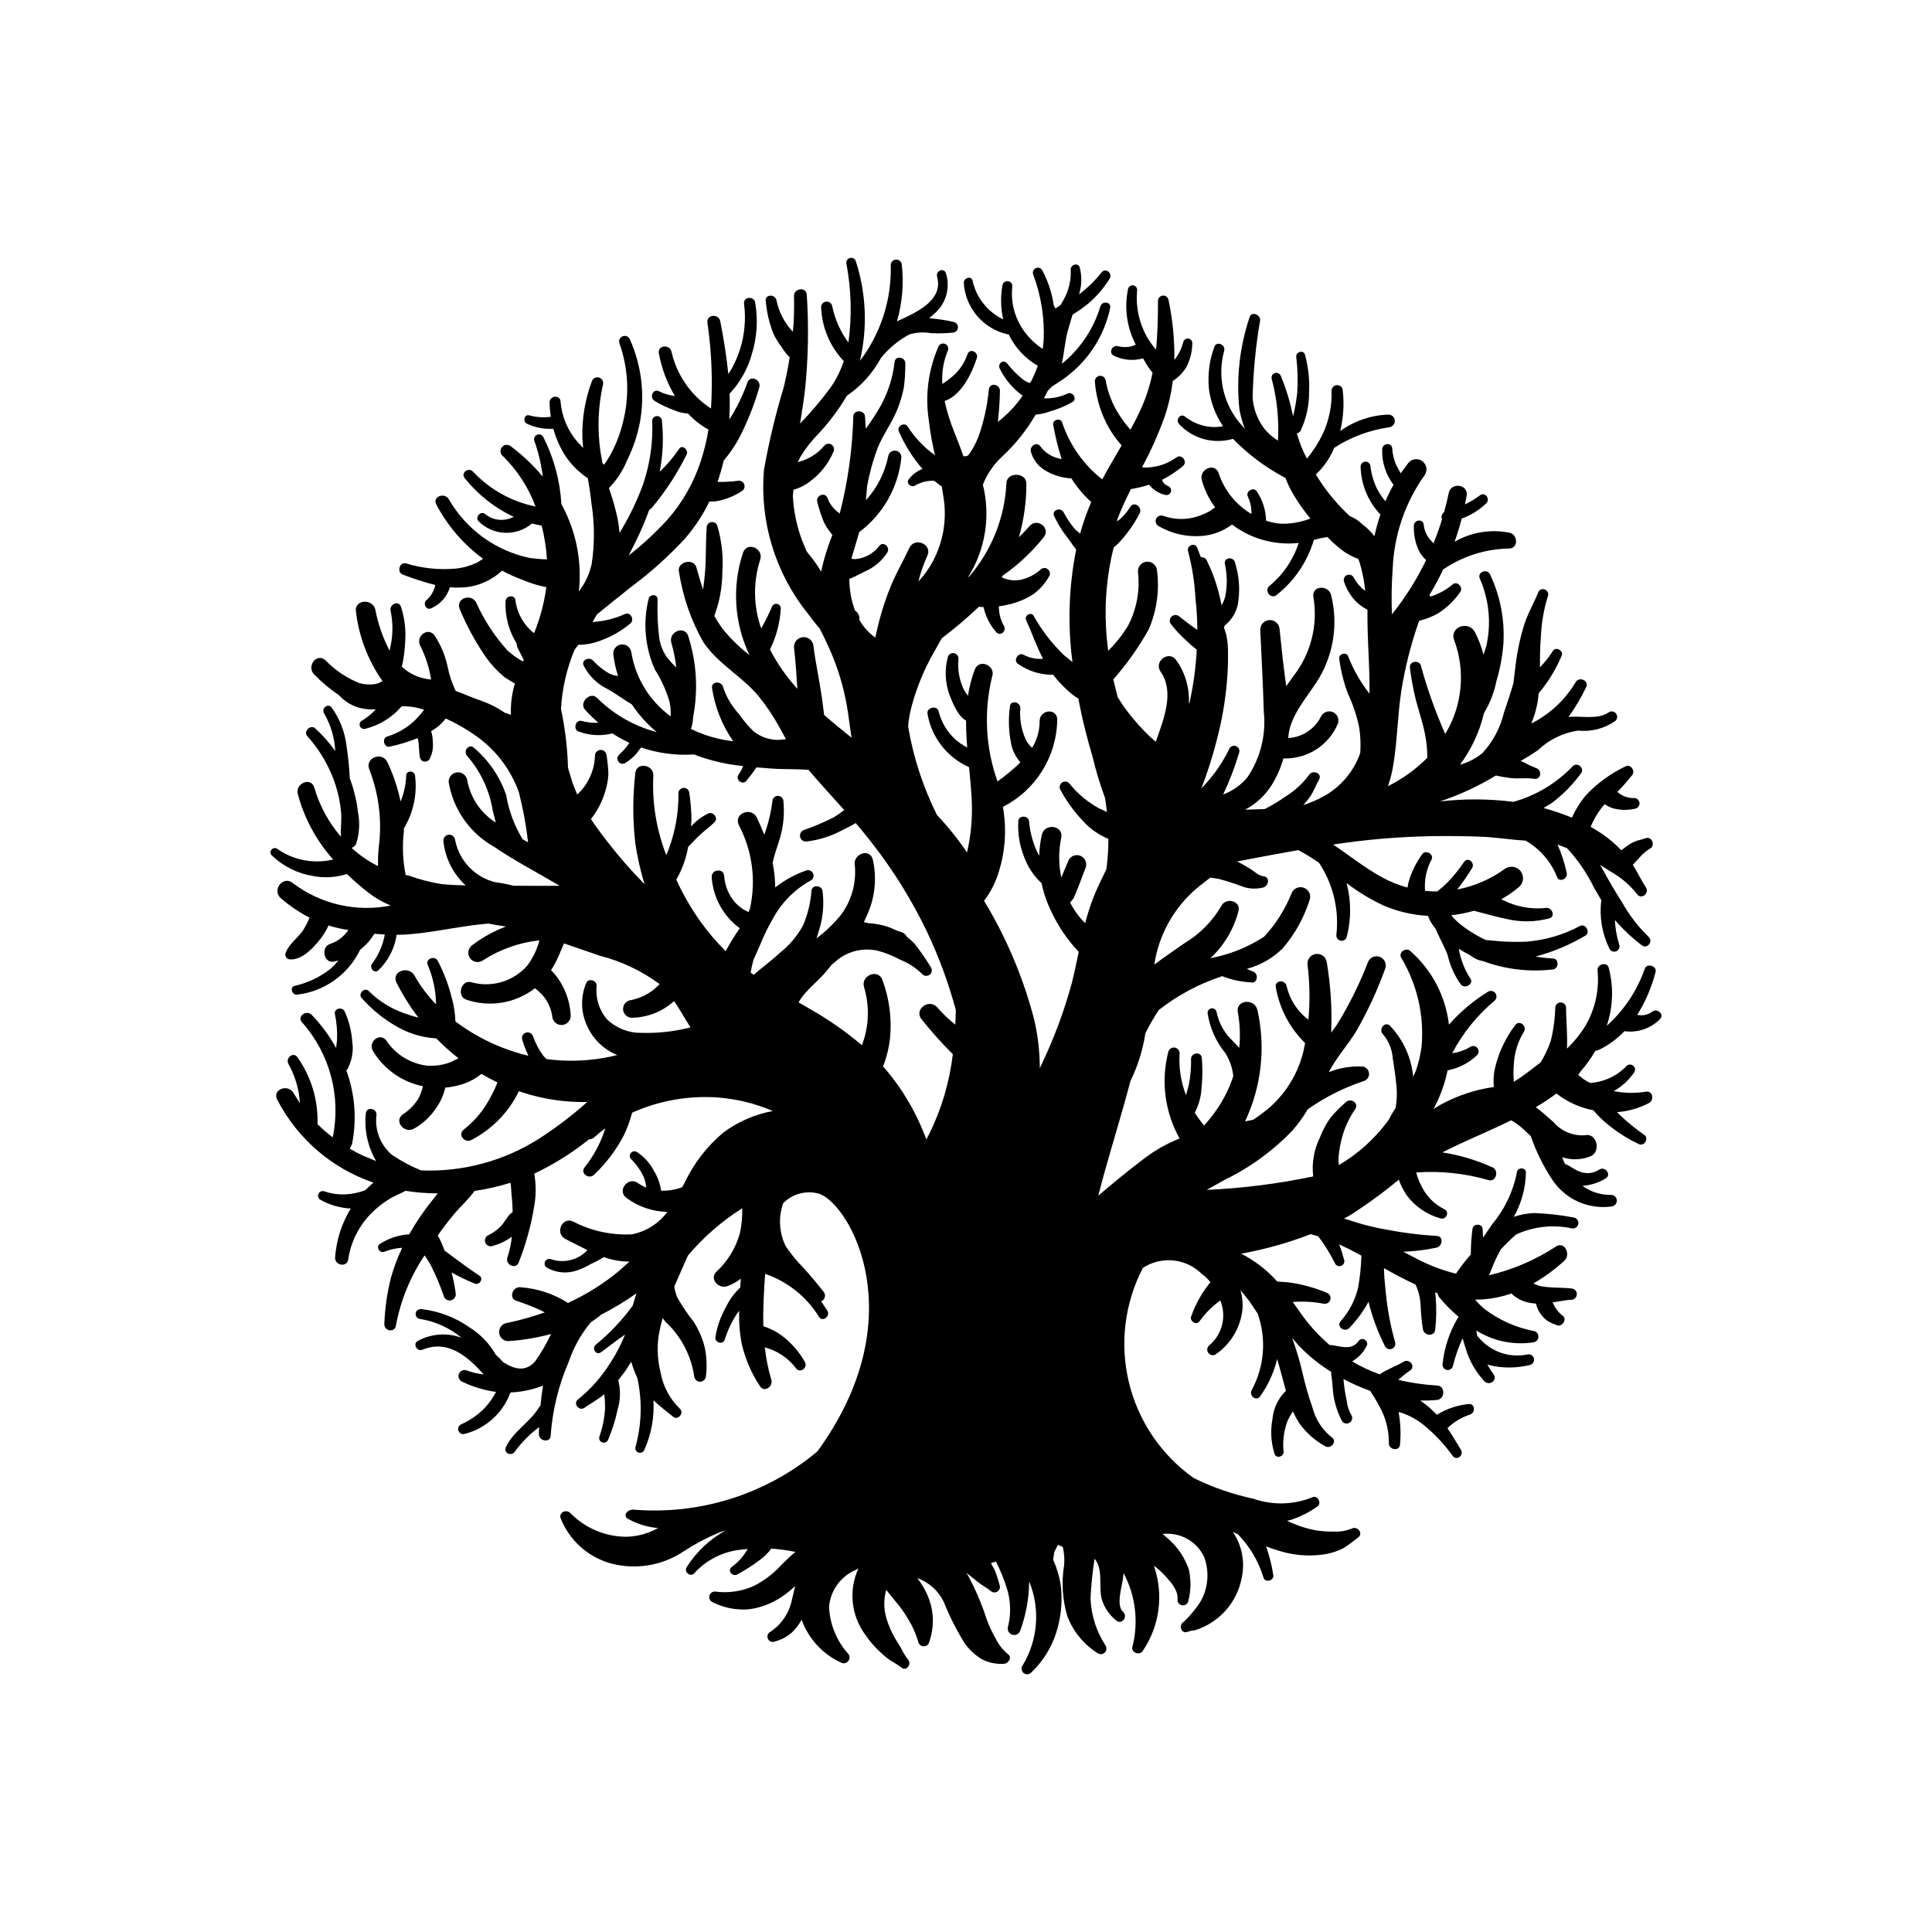
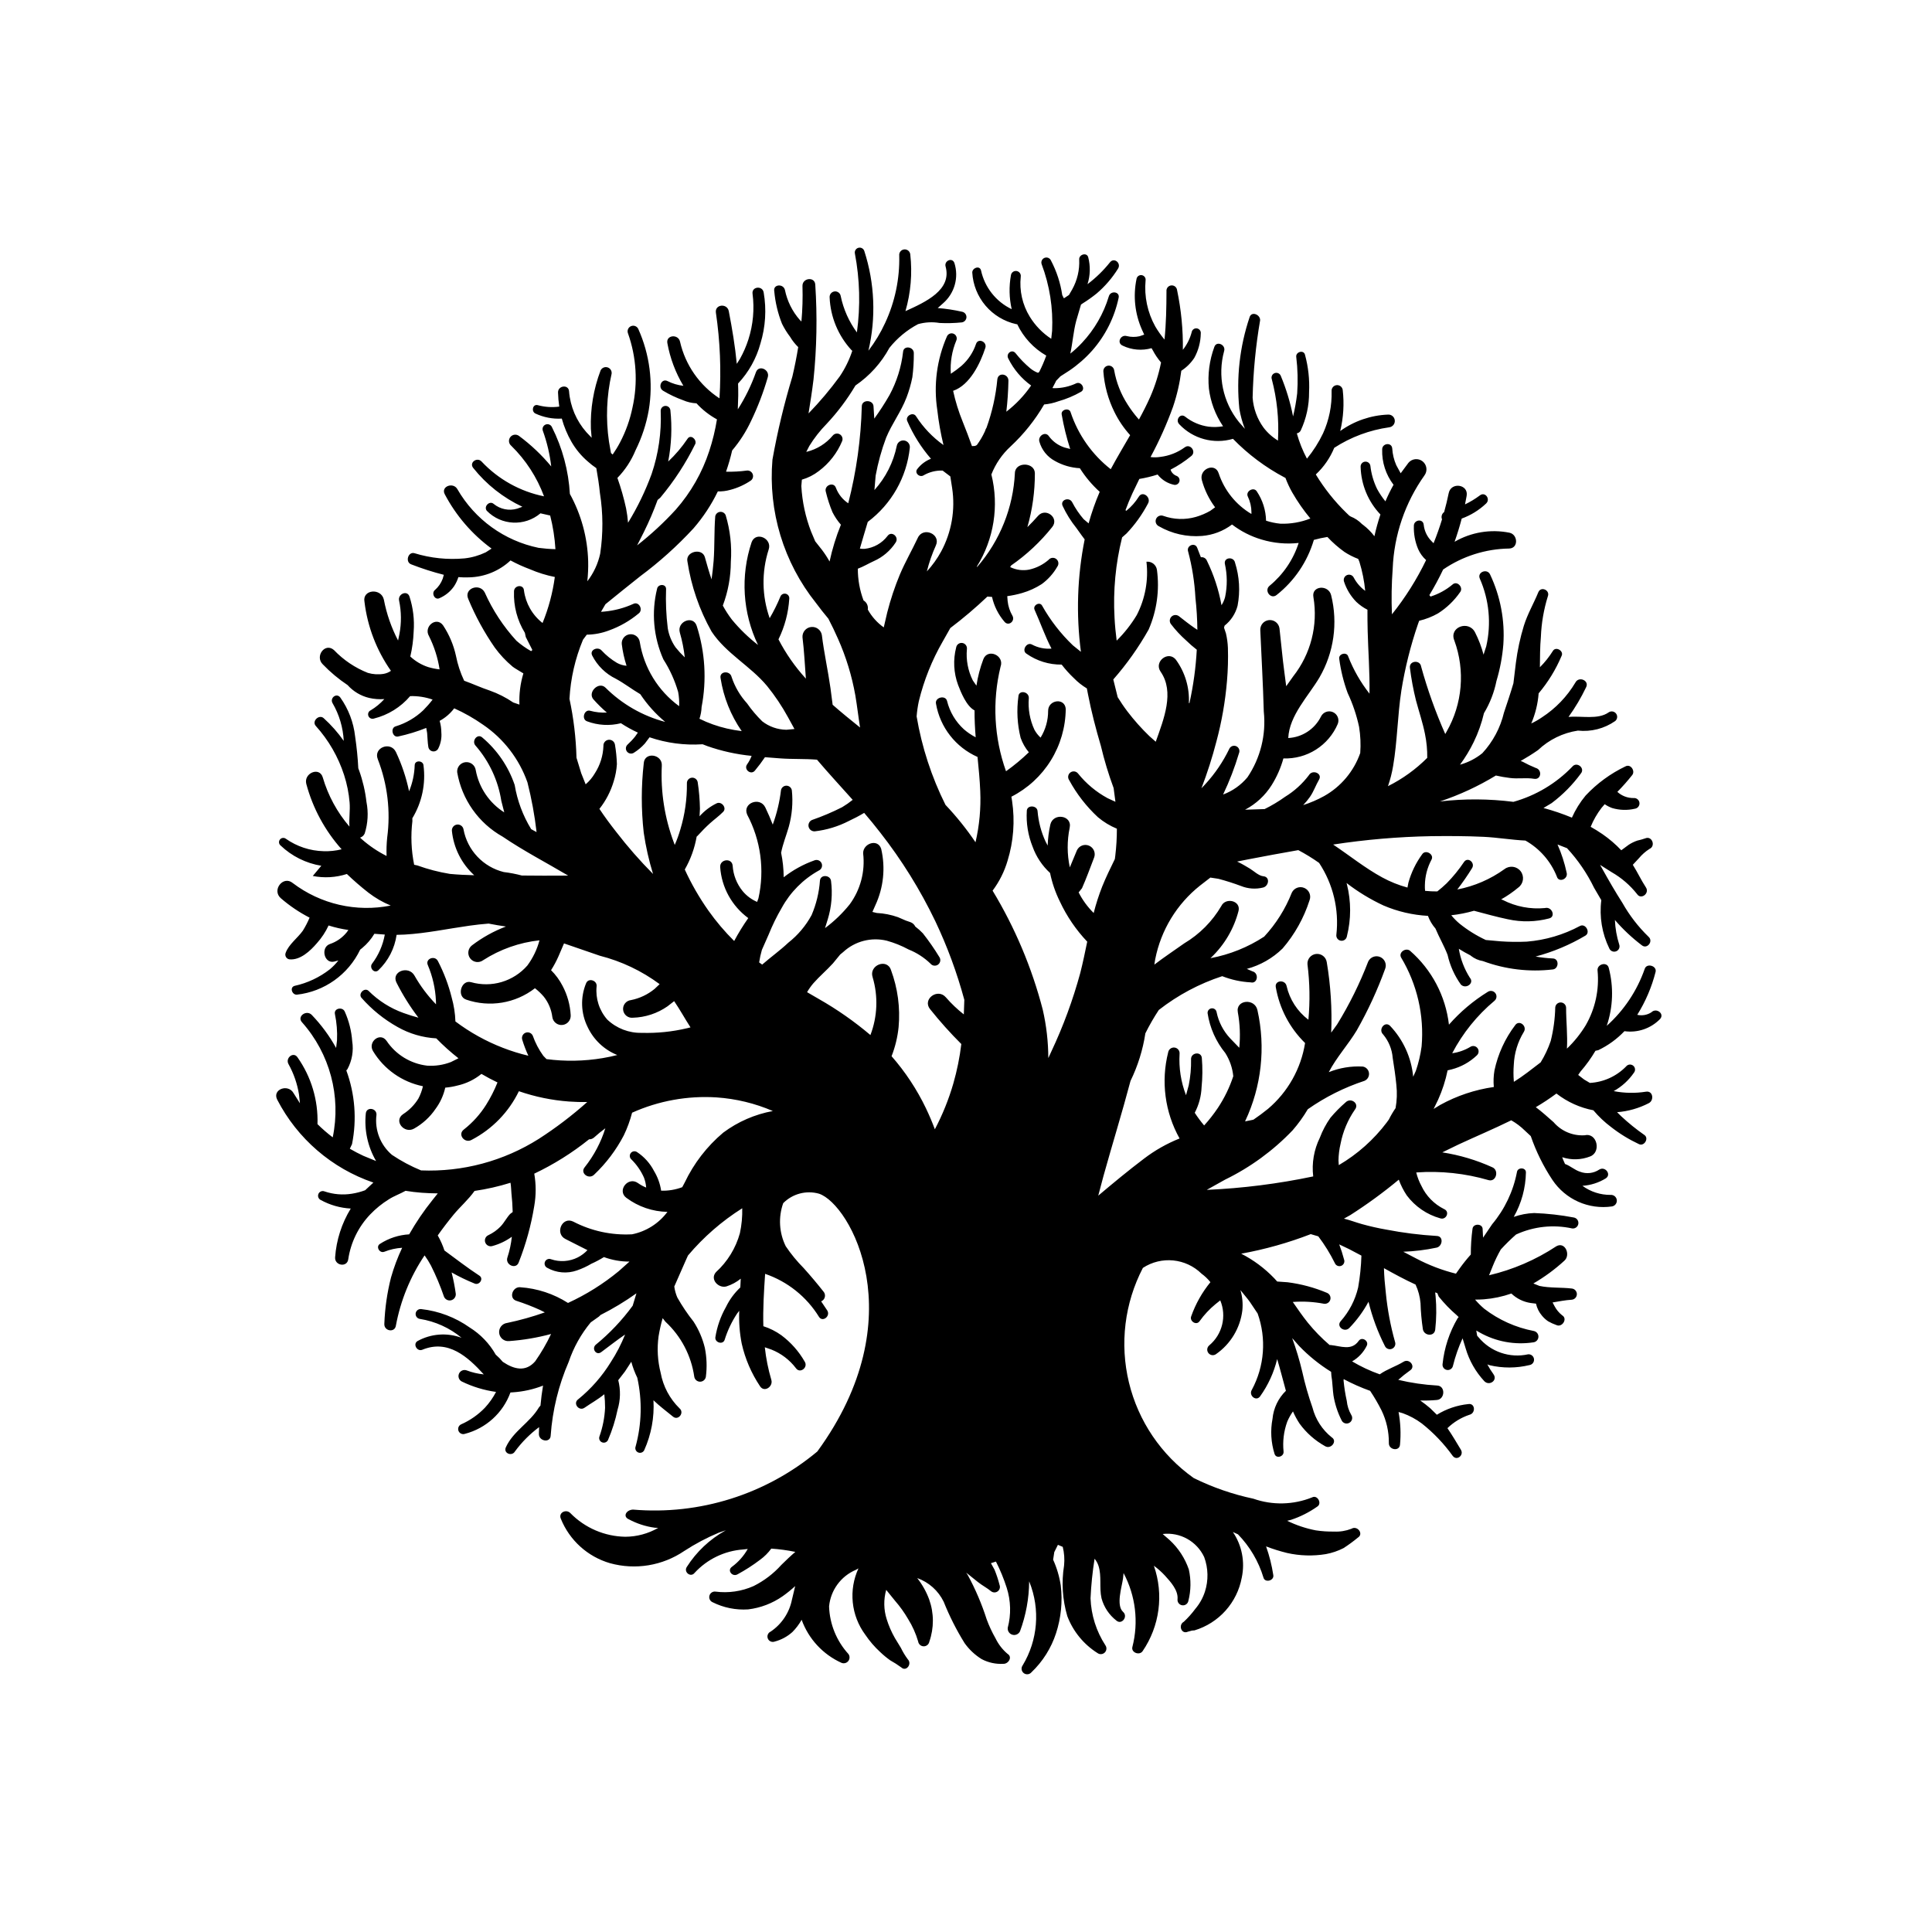
<svg xmlns="http://www.w3.org/2000/svg" fill="#000000" width="800px" height="800px" version="1.1" viewBox="144 144 512 512">
-   <path d="m226.89 376.14c3.008 0.598 6.117 0.418 9.035-0.523 1.82 1.746 3.727 3.398 5.715 4.953 1.809 1.391 3.793 2.539 5.902 3.41-9.109 1.82-18.559-0.352-25.957-5.961-2.535-2.109-5.648 1.891-3.152 4.031 2.324 2.008 4.879 3.734 7.609 5.141-0.504 1.191-1.098 2.344-1.781 3.445-1.363 1.93-3.742 3.629-4.551 5.856-0.148 0.359-0.125 0.766 0.062 1.105s0.52 0.574 0.902 0.637c2.879 0.297 5.566-2.246 7.301-4.273 1.262-1.402 2.309-2.988 3.102-4.699 1.711 0.543 3.469 0.941 5.246 1.195l-0.445 0.625v-0.004c-1.16 1.441-2.715 2.519-4.469 3.106-2.512 0.891-1.531 5.285 1.156 4.648l1.109-0.297-0.004 0.004c-0.668 0.852-1.422 1.633-2.25 2.328-2.746 2.148-5.938 3.648-9.336 4.394-1.387 0.371-0.711 2.406 0.582 2.34h-0.004c7.281-0.812 13.625-5.324 16.785-11.934l0.527-0.422c1.285-1.066 2.383-2.344 3.238-3.781l2.762 0.207v0.004c-0.504 2.816-1.668 5.473-3.402 7.75-0.758 1.062 0.621 2.691 1.691 1.719h-0.004c2.625-2.5 4.332-5.812 4.84-9.398l2.117-0.07c5.773-0.328 11.441-1.551 17.156-2.352 1.699-0.238 3.406-0.43 5.113-0.562 1.527 0.301 3.059 0.566 4.598 0.781l-0.004-0.004c-3.231 1.223-6.266 2.91-9.016 5.004-1.07 0.824-1.277 2.359-0.465 3.438 0.812 1.078 2.344 1.297 3.43 0.492 4.5-2.898 9.613-4.703 14.938-5.277-0.645 2.41-1.734 4.68-3.219 6.684-1.809 2.07-4.172 3.586-6.809 4.367-2.637 0.781-5.441 0.797-8.086 0.047-2.621-0.746-3.918 3.738-1.32 4.609l-0.004 0.004c6.199 2.137 13.059 1.004 18.238-3.012 0.863 0.668 1.652 1.422 2.356 2.254 1.23 1.559 2.008 3.426 2.25 5.398 0.188 1.301 1.379 2.223 2.688 2.078 1.309-0.145 2.269-1.297 2.176-2.609-0.148-2.707-0.883-5.348-2.152-7.742-0.789-1.539-1.82-2.945-3.051-4.164 0.746-1.168 1.398-2.391 1.961-3.66l1.473-3.434 9.492 3.266c5.723 1.457 11.105 4.012 15.848 7.527l-1.367 1.293h-0.004c-1.801 1.473-3.938 2.481-6.223 2.934-1.289 0.141-2.223 1.301-2.082 2.59 0.145 1.293 1.305 2.223 2.594 2.082 3.285-0.094 6.473-1.145 9.172-3.023l1.758-1.371c1.535 2.246 2.859 4.676 4.332 6.953l-0.906 0.227v-0.004c-3.938 0.934-7.981 1.348-12.023 1.227-3.387 0.078-6.668-1.184-9.125-3.516-2.121-2.406-3.148-5.586-2.832-8.777 0.227-1.605-2.215-2.41-2.797-0.805l-0.004-0.004c-1.523 3.731-1.371 7.938 0.422 11.547 1.586 3.383 4.394 6.039 7.859 7.43-1.281 0.324-2.562 0.605-3.856 0.816h0.004c-4.93 0.828-9.953 0.918-14.906 0.266l-0.844-0.871c-1.184-1.633-2.125-3.43-2.793-5.332-0.328-0.73-1.172-1.078-1.918-0.781-0.746 0.297-1.125 1.129-0.859 1.887 0.441 1.434 0.977 2.84 1.609 4.203-2.301-0.543-4.559-1.246-6.762-2.102-4.492-1.738-8.723-4.086-12.57-6.984-0.074-2.156-0.41-4.289-0.996-6.363-0.832-3.336-2.051-6.566-3.633-9.617-0.805-1.648-3.449-0.637-2.676 1.062 1.262 2.992 1.988 6.184 2.141 9.43l0.027 0.953v-0.004c-2.223-2.281-4.141-4.84-5.711-7.609-1.562-2.789-6.262-1.102-4.754 1.887h0.004c1.645 3.258 3.586 6.356 5.797 9.262-1.336-0.348-2.656-0.781-3.949-1.238-3.477-1.246-6.637-3.242-9.25-5.852-1.066-1.043-2.871 0.719-1.879 1.848v-0.004c2.719 3.09 5.941 5.695 9.531 7.707 3.144 1.789 6.656 2.82 10.27 3.019 1.84 1.891 3.805 3.652 5.883 5.281l-2.027 1.008v-0.004c-2 0.773-4.144 1.094-6.285 0.949-4.371-0.516-8.297-2.918-10.746-6.578-1.691-2.418-5.047 0.277-3.59 2.711 2.914 4.824 7.711 8.203 13.234 9.324-0.258 1.141-0.664 2.242-1.211 3.273-1.016 1.656-2.394 3.059-4.031 4.113-2.633 1.762 0.289 5.312 2.898 3.836 2.273-1.277 4.219-3.062 5.684-5.219 1.242-1.676 2.117-3.594 2.574-5.633 1.082-0.09 2.152-0.273 3.203-0.551 2.34-0.516 4.527-1.574 6.387-3.09 1.383 0.816 2.801 1.57 4.254 2.262-0.824 2.062-1.832 4.043-3.012 5.926-1.566 2.496-3.555 4.703-5.871 6.523-1.824 1.328 0.215 3.848 2.074 2.742 5.434-2.84 9.809-7.352 12.48-12.867 4.285 1.48 8.742 2.398 13.262 2.731 1.625 0.117 3.238 0.164 4.844 0.137-4.016 3.586-8.312 6.852-12.84 9.766-9.309 5.887-20.188 8.801-31.191 8.352-2.703-1.109-5.285-2.488-7.711-4.117-3.066-2.609-4.609-6.586-4.109-10.578 0.148-1.812-2.609-2.266-2.82-0.43-0.457 4.394 0.496 8.824 2.723 12.641l-3.359-1.375c-1.223-0.566-2.418-1.199-3.598-1.883l0.578-1.219c1.309-6.527 0.789-13.289-1.512-19.539l0.293-0.32-0.004 0.004c1.227-2.266 1.676-4.871 1.273-7.418-0.191-2.711-0.859-5.367-1.973-7.852-0.57-1.344-2.938-0.902-2.609 0.648 0.477 2.293 0.664 4.633 0.555 6.973l-0.242 2.016h0.004c-1.762-3.184-3.93-6.125-6.449-8.75-1.418-1.477-4.019 0.414-2.586 1.949 7.379 8.309 10.395 19.613 8.137 30.492-1.422-1.078-2.769-2.25-4.039-3.504 0.207-6.316-1.648-12.527-5.289-17.695-1.086-1.633-3.312 0.18-2.383 1.805 1.379 2.488 2.316 5.199 2.769 8.008l0.254 2.359-1.699-2.699c-1.422-2.547-5.707-1.008-4.332 1.723 5.34 10.348 14.477 18.227 25.492 21.988l-2.188 2.035v-0.004c-1.137 0.426-2.312 0.734-3.516 0.922-2.43 0.391-4.922 0.176-7.254-0.617-0.625-0.25-1.332 0.043-1.602 0.66-0.266 0.617 0.008 1.336 0.613 1.621 2.449 1.344 5.168 2.117 7.953 2.266-2.394 3.906-3.816 8.328-4.144 12.898-0.18 2.238 3.188 2.801 3.481 0.531 0.668-4.461 2.695-8.602 5.809-11.863 1.473-1.543 3.137-2.891 4.953-4.016 1.375-0.879 2.988-1.445 4.422-2.25 1.414 0.23 2.84 0.402 4.277 0.512 1.418 0.105 2.84 0.16 4.262 0.172l-1.398 1.754v0.004c-2.301 2.859-4.367 5.902-6.18 9.094-2.762 0.156-5.438 1.031-7.758 2.539-1.16 0.734-0.066 2.57 1.168 2.074v0.004c1.512-0.602 3.106-0.957 4.731-1.055-1.199 2.539-2.188 5.176-2.957 7.875-1.02 4.012-1.613 8.121-1.766 12.258-0.137 1.969 2.801 2.473 3.066 0.465 1.242-6.648 3.828-12.977 7.602-18.586 0.625 0.863 1.191 1.77 1.691 2.711 1.336 2.668 2.492 5.426 3.457 8.25 0.316 0.73 1.113 1.129 1.887 0.938 0.773-0.195 1.297-0.918 1.23-1.711-0.258-1.91-0.629-3.801-1.105-5.664 1.973 1.117 4.019 2.106 6.121 2.953 1.242 0.512 2.457-1.309 1.246-2.098-3.188-2.078-6.195-4.426-9.27-6.676-0.453-1.387-1.051-2.723-1.773-3.988 1.332-1.887 2.734-3.719 4.203-5.508 1.699-2.059 3.957-4.016 5.551-6.285h-0.004c3.231-0.469 6.422-1.191 9.535-2.168 0.164 0.961 0.191 2.297 0.238 2.719 0.188 1.668 0.289 3.352 0.34 5.031l-0.68 0.523c-0.934 0.996-1.551 2.281-2.504 3.285v0.004c-0.938 0.965-2.039 1.754-3.258 2.328-0.762 0.328-1.121 1.203-0.816 1.977 0.309 0.77 1.172 1.16 1.953 0.879 1.824-0.5 3.547-1.328 5.078-2.438-0.195 1.863-0.586 3.703-1.172 5.484-0.676 1.98 2.316 3.293 3 1.297 1.906-4.816 3.285-9.828 4.113-14.945 0.496-2.828 0.496-5.723 0-8.551 5.18-2.461 10.055-5.516 14.523-9.105 0.512 0.016 1.012-0.176 1.383-0.531 0.934-0.848 1.91-1.648 2.93-2.394-1.168 3.742-3.019 7.234-5.453 10.305-1.359 1.578 1.109 3.406 2.512 1.965 3.168-3.008 5.82-6.523 7.84-10.402 0.926-1.922 1.66-3.934 2.195-5.996 7.023-3.152 14.711-4.543 22.395-4.051 5.137 0.352 10.176 1.57 14.902 3.606-4.762 0.875-9.262 2.832-13.148 5.727-4.312 3.629-7.793 8.145-10.215 13.238l-0.652 1.223 0.004-0.004c-1.785 0.672-3.684 0.988-5.59 0.93-0.277-1.848-0.922-3.625-1.891-5.227-1.043-2.019-2.586-3.738-4.481-4.996-0.535-0.375-1.273-0.266-1.676 0.25-0.402 0.516-0.332 1.258 0.164 1.688 1.395 1.379 2.523 3.004 3.324 4.797 0.328 0.852 0.527 1.75 0.59 2.66-0.77-0.309-1.5-0.711-2.176-1.191-2.59-1.855-5.644 1.992-3.066 3.918h0.004c3.144 2.344 6.945 3.644 10.871 3.715-2.285 3.07-5.621 5.188-9.371 5.945-5.418 0.293-10.812-0.875-15.621-3.383-2.953-1.402-4.918 3.215-2.004 4.644 1.945 0.957 3.867 1.992 5.805 2.934l0.004-0.004c-0.742 0.781-1.605 1.434-2.562 1.926-2.207 1.113-4.773 1.289-7.113 0.484-0.621-0.238-1.324 0.055-1.59 0.668-0.262 0.613 0.004 1.328 0.605 1.617 2.406 1.352 5.281 1.602 7.883 0.68 1.328-0.457 2.606-1.051 3.812-1.766 1.145-0.512 2.258-1.102 3.324-1.762 2.172 0.793 4.461 1.199 6.769 1.195l-2.832 2.527c-4.102 3.379-8.625 6.215-13.457 8.43-3.801-2.426-8.148-3.859-12.648-4.16-2.019-0.219-3.164 2.906-1.031 3.598v-0.004c2.144 0.691 4.246 1.504 6.297 2.438l1.25 0.629v-0.004c-3.269 1.156-6.609 2.094-10.004 2.801-1.312 0.164-2.25 1.352-2.106 2.664 0.145 1.312 1.316 2.269 2.629 2.144 3.762-0.27 7.488-0.898 11.129-1.883-1.191 2.527-2.602 4.945-4.203 7.234-2.519 2.914-5.602 2.156-8.59 0.152v0.004c-0.57-0.691-1.199-1.332-1.879-1.918-1.664-2.934-4.035-5.406-6.898-7.191-3.793-2.684-8.203-4.359-12.816-4.871-0.344-0.051-0.695 0.035-0.977 0.242-0.281 0.207-0.469 0.516-0.52 0.859-0.109 0.719 0.383 1.387 1.102 1.496 4.07 0.645 7.891 2.371 11.062 5.008-3.84-1.43-8.113-1.109-11.699 0.875-1.27 0.82-0.078 2.856 1.289 2.293 6.852-2.82 12.035 1.848 16.289 6.523v0.004c-1.566-0.152-3.102-0.516-4.57-1.074-0.797-0.27-1.664 0.117-1.996 0.891-0.332 0.77-0.02 1.664 0.723 2.059 2.867 1.398 5.938 2.332 9.098 2.769-0.797 1.531-1.797 2.949-2.973 4.215-1.785 1.848-3.914 3.332-6.262 4.371-0.668 0.297-0.98 1.062-0.715 1.742 0.27 0.676 1.027 1.02 1.715 0.777 5.574-1.449 10.082-5.547 12.051-10.961l0.672-0.039c2.731-0.184 5.414-0.781 7.965-1.777-0.301 1.75-0.516 3.508-0.68 5.289l-0.418 0.496c-2.359 4.023-6.801 6.246-8.758 10.566-0.719 1.586 1.625 2.519 2.438 1.051v0.004c1.797-2.438 3.945-4.598 6.375-6.402l-0.059 1.762c-0.055 2.004 3.051 2.512 3.125 0.477v-0.004c0.477-6.734 2.09-13.344 4.777-19.539 1.289-3.812 3.266-7.359 5.836-10.457l2.172-1.539 0.43-0.418v-0.004c3.312-1.672 6.492-3.59 9.512-5.742l-0.996 3.289c-2.82 3.859-6.121 7.344-9.82 10.367-1.109 1.051 0.172 2.894 1.465 1.941 2.098-1.547 4.176-3.207 6.348-4.676-1.023 2.555-2.293 5-3.789 7.309-2.309 3.754-5.234 7.09-8.656 9.867-1.465 1.047 0.203 3.25 1.684 2.231 1.758-1.211 3.602-2.231 5.25-3.578l0.004-0.004c0.133 1.195 0.203 2.394 0.199 3.598-0.121 2.578-0.621 5.125-1.48 7.559-0.246 0.617 0.047 1.316 0.656 1.578 0.609 0.262 1.316-0.004 1.602-0.605 1.113-2.582 1.961-5.269 2.531-8.023 0.777-2.547 0.844-5.258 0.184-7.836l1.773-2.289 1.68-2.59c0.395 1.457 0.926 2.875 1.59 4.231 1.332 6.016 1.184 12.266-0.438 18.211-0.242 0.621 0.055 1.324 0.668 1.59 0.613 0.262 1.324-0.004 1.613-0.605 1.863-4.148 2.703-8.684 2.445-13.223 1.613 1.559 3.438 2.91 5.18 4.34 1.395 1.141 3.098-1.043 1.723-2.203-2.59-2.535-4.332-5.812-4.988-9.375-0.816-3.184-1.008-6.492-0.555-9.746 0.266-1.613 0.625-3.207 1.078-4.777l0.738 0.949h0.004c4.133 3.832 6.824 8.965 7.629 14.543 0.105 0.762 0.746 1.332 1.512 1.348 0.766 0.016 1.43-0.527 1.562-1.281 0.34-2.57 0.246-5.176-0.273-7.711-0.598-2.469-1.609-4.816-2.992-6.945-1.598-2.012-3.035-4.148-4.301-6.387-0.395-0.926-0.664-1.898-0.801-2.894l2.894-6.586 0.734-1.641v0.004c4.121-4.887 8.973-9.109 14.379-12.52 0.059 2.223-0.152 4.445-0.621 6.617-1.094 3.953-3.285 7.519-6.316 10.289-1.762 1.926 0.715 4.457 2.828 3.781v-0.004c1.352-0.438 2.613-1.121 3.715-2.023l-0.113 2.328h-0.004c-1.578 1.48-2.871 3.242-3.809 5.191-1.402 2.473-2.348 5.18-2.797 7.984-0.215 1.402 1.973 2.117 2.453 0.707 0.762-2.457 1.871-4.793 3.289-6.941l0.582-0.762c-0.125 2.918 0.094 5.84 0.656 8.703 0.91 4.035 2.559 7.867 4.859 11.305 1.133 1.738 3.519 0.074 2.992-1.684h0.004c-0.84-2.828-1.418-5.723-1.734-8.652l1.762 0.613c2.57 1.02 4.812 2.723 6.484 4.926 1.078 1.543 3.324-0.195 2.316-1.754l0.004 0.004c-1.559-2.719-3.656-5.09-6.164-6.965-1.461-1.051-3.074-1.863-4.789-2.406-0.129-4.609 0.152-9.242 0.469-13.879 5.934 2.031 10.977 6.055 14.27 11.391 0.941 1.52 3.109-0.156 2.207-1.668l-1.629-2.43c0.457-0.188 0.809-0.57 0.949-1.047 0.145-0.473 0.066-0.988-0.215-1.395-1.715-2.184-3.481-4.281-5.336-6.348-1.773-1.785-3.375-3.731-4.781-5.816-1.758-3.559-2-7.68-0.672-11.418 2.477-2.504 6.117-3.465 9.504-2.504 8.23 2.769 25.371 32.922-0.465 68.316-13.621 11.367-31.18 16.902-48.859 15.395-1.793 0.086-2.762 1.836-1.109 2.566 2.137 1.148 4.461 1.906 6.867 2.234l0.934 0.051h-0.004c-2.648 1.523-5.648 2.332-8.707 2.348-5.481-0.09-10.707-2.332-14.547-6.246-1.074-1.164-3.231-0.211-2.559 1.441v-0.004c2.301 5.734 7.113 10.094 13.047 11.816 6.719 1.859 13.914 0.676 19.676-3.242 2.91-1.895 5.984-3.523 9.188-4.859l1.914-0.648-0.234 0.113c-4.133 2.309-7.633 5.606-10.176 9.598-0.945 1.363 1.008 2.938 2.047 1.602 3.34-3.629 7.941-5.848 12.863-6.199l1.219-0.137c-1.051 1.859-2.484 3.477-4.207 4.738-1.328 0.969 0.152 2.754 1.5 1.984 2.09-1.133 4.094-2.422 5.988-3.863 1.133-0.824 2.129-1.82 2.957-2.953 2.144 0.145 4.269 0.434 6.371 0.871-1.344 1.141-2.586 2.348-3.699 3.445-2.078 2.316-4.578 4.223-7.367 5.613-3.164 1.402-6.652 1.91-10.086 1.465-0.723-0.094-1.402 0.355-1.602 1.055-0.203 0.699 0.137 1.438 0.797 1.746 2.926 1.469 6.195 2.129 9.465 1.914 3.301-0.398 6.449-1.605 9.168-3.512 1.152-0.816 2.25-1.707 3.289-2.664l-0.848 3.566h-0.004c-0.68 3.465-2.711 6.519-5.641 8.492-0.707 0.309-1.043 1.121-0.758 1.836 0.281 0.715 1.086 1.078 1.809 0.812 1.746-0.453 3.356-1.32 4.695-2.523 0.965-0.965 1.789-2.062 2.457-3.254 1.84 5.078 5.652 9.191 10.57 11.414 0.641 0.258 1.371 0.062 1.797-0.48 0.426-0.539 0.441-1.297 0.039-1.859-3.156-3.461-4.977-7.934-5.133-12.617 0.406-4.293 3.133-8.016 7.106-9.695l0.68-0.383c-1.301 2.82-1.82 5.938-1.504 9.027 0.316 3.09 1.457 6.039 3.301 8.535 1.141 1.691 2.473 3.242 3.977 4.621 0.828 0.793 1.711 1.52 2.644 2.184 1.016 0.562 1.996 1.191 2.934 1.879 1.309 1.227 2.949-0.949 1.703-2.18h0.004c-0.699-0.941-1.309-1.949-1.816-3.008l-1.621-2.656h0.004c-0.887-1.559-1.602-3.207-2.137-4.918-0.809-2.527-0.855-5.238-0.137-7.789l2.352 2.902c1.297 1.488 2.449 3.098 3.441 4.805 1.16 1.855 2.059 3.859 2.672 5.957 0.105 0.73 0.719 1.277 1.457 1.293 0.734 0.016 1.375-0.504 1.508-1.23 1.266-3.629 1.254-7.582-0.043-11.199-0.754-2.039-1.824-3.949-3.168-5.656 3.074 1.094 5.598 3.352 7.023 6.289 1.52 3.805 3.371 7.473 5.535 10.953 1.207 1.699 2.742 3.137 4.516 4.234 1.762 0.934 3.75 1.367 5.742 1.25 1.297 0.07 2.535-1.762 1.137-2.633v0.004c-1.348-1.137-2.438-2.547-3.203-4.133-0.918-1.609-1.703-3.293-2.344-5.031-1.297-4.062-2.973-7.988-5.008-11.734l-0.414-0.633 0.27 0.215 2.84 2.277c1.117 0.895 2.43 1.559 3.516 2.465l-0.004-0.004c0.516 0.383 1.219 0.379 1.73-0.004 0.516-0.383 0.715-1.059 0.496-1.66-0.355-1.391-0.805-2.754-1.344-4.082l-0.953-1.719 1.328-0.426c1.137 2.234 2.094 4.562 2.856 6.949 1.098 3.434 1.191 7.109 0.273 10.594-0.098 0.836 0.422 1.617 1.227 1.848 0.809 0.234 1.664-0.156 2.023-0.914 1.57-4.238 2.391-8.711 2.426-13.23l0.066 0.156c2.906 7.242 2.242 15.43-1.789 22.109-0.473 0.648-0.348 1.551 0.281 2.047 0.633 0.492 1.539 0.395 2.051-0.219 2.996-2.852 5.231-6.406 6.512-10.336 1.332-4.074 1.762-8.391 1.254-12.648-0.355-2.367-1.035-4.672-2.023-6.852l0.297-1.949 0.016-0.078 0.957-1.914 1.273 0.535h0.004c0.398 1.609 0.52 3.277 0.355 4.926-0.723 4.488-0.43 9.082 0.855 13.441 1.535 4.043 4.344 7.477 8 9.781 0.586 0.434 1.402 0.371 1.922-0.137 0.52-0.512 0.594-1.328 0.172-1.922-2.418-3.719-3.781-8.023-3.938-12.457 0.16-3.512 0.516-7.008 1.074-10.48 0.461 0.555 0.812 1.191 1.035 1.879 0.887 2.75 0.164 5.785 0.801 8.594 0.633 2.344 2.012 4.418 3.93 5.906 1.395 1.246 3.184-1.043 1.793-2.289-1.934-1.73-0.328-6.648-0.027-8.836l0.148-1.465h-0.004c3.199 6.004 4.035 12.992 2.344 19.582-0.395 1.484 1.84 2.328 2.68 1.156h0.004c4.555-6.644 5.672-15.066 3.008-22.672 1.07 0.781 2.062 1.664 2.961 2.641 1.496 1.648 3.527 3.875 3.309 6.223-0.094 0.781 0.445 1.496 1.227 1.613 0.777 0.121 1.508-0.402 1.648-1.176 0.691-2.727 0.73-5.578 0.117-8.324-1.02-2.973-2.766-5.648-5.078-7.777l-1.855-1.613c4.606-0.547 9.043 1.918 11.008 6.121 1.09 2.953 1.156 6.188 0.188 9.18-0.539 1.648-1.391 3.18-2.512 4.504-0.918 1.238-1.941 2.391-3.066 3.445-1.562 0.852-0.668 3.414 1.051 2.648l1.09-0.301 0.707-0.059-0.004-0.004c3.164-0.957 6.004-2.766 8.207-5.227 2.207-2.465 3.691-5.484 4.293-8.734 0.898-4.188 0.047-8.559-2.352-12.102l1.352 0.621c3.137 3.223 5.449 7.148 6.75 11.453 0.371 1.477 2.871 0.848 2.609-0.648-0.395-2.59-1.035-5.137-1.914-7.609 1.816 0.699 3.672 1.277 5.562 1.742 3.375 0.762 6.871 0.863 10.285 0.301 1.633-0.301 3.211-0.836 4.688-1.594 1.324-0.855 2.598-1.789 3.812-2.793 1.586-0.984-0.172-3.301-1.754-2.316l0.004-0.004c-1.457 0.562-3.012 0.812-4.566 0.734-1.629 0.027-3.258-0.078-4.867-0.324-2.625-0.508-5.168-1.359-7.57-2.535l1.02-0.254h0.004c2.477-0.82 4.816-2.004 6.953-3.508 1.332-0.832 0.035-3.191-1.371-2.438-4.977 2-10.504 2.125-15.562 0.352-5.477-1.16-10.789-3-15.809-5.473-8.598-6.09-14.695-15.086-17.172-25.324-2.477-10.238-1.164-21.023 3.695-30.371 4.894-3.207 11.363-2.57 15.543 1.527 0.883 0.645 1.676 1.402 2.356 2.254-2.199 2.688-3.918 5.738-5.082 9.012-0.551 1.309 1.375 2.582 2.215 1.316h0.004c1.203-1.684 2.621-3.203 4.223-4.516l1.246-0.992h-0.004c1.742 4.18 0.566 9.004-2.898 11.914-0.621 0.496-0.734 1.398-0.254 2.031 0.48 0.633 1.375 0.773 2.023 0.312 3.863-2.684 6.402-6.887 6.981-11.555 0.191-1.824 0.02-3.668-0.504-5.426l1.926 2.375 0.578 0.766 2.051 3.062h0.004c2.375 6.652 1.816 14-1.531 20.219-0.93 1.492 1.133 3.215 2.203 1.723h-0.004c2.121-2.969 3.652-6.316 4.508-9.863 0.828 2.769 1.539 5.586 2.316 8.41-2.031 1.977-3.289 4.613-3.551 7.438-0.59 3.086-0.402 6.269 0.539 9.27 0.41 1.375 2.519 0.762 2.391-0.594h0.004c-0.281-2.684 0.051-5.391 0.969-7.926 0.406-0.961 0.914-1.871 1.52-2.723 0.496 1.141 1.09 2.234 1.773 3.266 1.781 2.43 4.062 4.445 6.688 5.914 1.586 1.012 3.41-1.324 1.809-2.312-2.512-2.004-4.305-4.773-5.098-7.887-1.098-3.117-2.004-6.293-2.715-9.52-0.715-3.016-1.605-5.984-2.668-8.895l1.84 2.086c2.531 2.629 5.379 4.934 8.48 6.852 0.031 0.762 0.113 1.523 0.25 2.273 0.145 1.289 0.188 2.586 0.363 3.871h-0.004c0.367 2.324 1.094 4.582 2.156 6.684 0.164 0.379 0.484 0.668 0.879 0.801 0.391 0.129 0.82 0.09 1.184-0.113 0.363-0.199 0.621-0.547 0.719-0.949 0.094-0.402 0.012-0.828-0.219-1.168-0.652-1.137-1.055-2.402-1.18-3.707-0.395-1.766-0.676-3.555-0.844-5.356l0.02-0.402c2.262 1.207 4.606 2.246 7.016 3.109 1.113 1.664 2.125 3.394 3.023 5.184 1.297 2.676 1.961 5.617 1.941 8.59-0.109 1.91 2.844 2.371 2.957 0.449v0.004c0.266-2.879 0.137-5.781-0.387-8.621l1.074 0.312v-0.004c1.824 0.656 3.539 1.574 5.09 2.734 3.117 2.469 5.875 5.359 8.191 8.59 1.086 1.41 3.043-0.168 2.164-1.633-1.152-1.914-2.293-3.867-3.566-5.715 1.652-1.605 3.644-2.816 5.828-3.547 1.738-0.414 1.531-3.164-0.309-2.836-2.953 0.305-5.797 1.27-8.32 2.828l-1.773-1.734c-0.84-0.727-1.723-1.41-2.637-2.043 1.48 0.039 2.961-0.008 4.438-0.141 2.125-0.195 2.301-3.691 0.082-3.824-3.488-0.195-6.949-0.699-10.344-1.508 1-0.895 2.051-1.73 3.144-2.504 1.559-1.023-0.176-3.254-1.734-2.297-2.008 1.234-4.394 1.973-6.316 3.34v-0.004c-2.547-0.898-4.996-2.047-7.32-3.426 1.688-0.969 3.047-2.426 3.898-4.176 0.582-1.277-1.309-2.461-2.144-1.273-1.898 2.707-4.731 1.402-7.394 1.117l-0.328-0.008c-2.09-1.785-4.016-3.758-5.75-5.894-1.426-1.77-2.703-3.648-4-5.512v-0.004c2.766-0.207 5.551-0.047 8.273 0.477 0.746 0.105 1.457-0.355 1.664-1.078 0.207-0.727-0.148-1.492-0.84-1.797-3.352-1.418-6.879-2.367-10.488-2.824l-2.746-0.195-0.801-0.887v0.004c-2.531-2.637-5.484-4.832-8.738-6.492 6.297-1.141 12.469-2.875 18.434-5.184l2.004 0.59c1.676 2.215 3.141 4.582 4.371 7.07 0.27 0.676 1.031 1.004 1.707 0.738 0.672-0.27 1.004-1.031 0.734-1.707-0.352-1.344-0.777-2.672-1.273-3.969l2.621 1.25 3.262 1.723v-0.004c-0.086 2.832-0.375 5.648-0.867 8.438-0.773 3.32-2.363 6.394-4.625 8.941-1.254 1.418 1.008 3.113 2.289 1.793 2.008-2.07 3.715-4.406 5.082-6.945 0.988 4.059 2.438 7.984 4.328 11.707 0.312 0.719 1.141 1.062 1.867 0.773 0.73-0.293 1.098-1.105 0.832-1.844-1.195-4.25-2.012-8.594-2.438-12.984-0.246-2.18-0.445-4.356-0.496-6.551 2.75 1.539 5.531 3.043 8.375 4.348 0.723 1.551 1.168 3.215 1.316 4.922 0.07 2.324 0.281 4.641 0.629 6.941 0.324 1.746 3.039 2.027 3.269 0.07v-0.004c0.328-2.93 0.363-5.887 0.098-8.824l-0.113-1.031 0.566 0.195 0.375 0.906h-0.004c1.441 1.797 3.047 3.457 4.797 4.961l0.48 0.469v0.02l-0.262 0.309h-0.004c-2.188 3.723-3.547 7.871-3.992 12.164-0.082 0.746 0.438 1.422 1.18 1.535 0.738 0.113 1.438-0.379 1.582-1.113 0.617-2.5 1.469-4.934 2.547-7.273l0.805 2.641c0.949 3.246 2.644 6.227 4.945 8.707 1.32 1.379 3.629-0.211 2.43-1.836l0.004-0.004c-0.605-0.824-1.145-1.691-1.625-2.598l0.605 0.219h-0.004c3.465 0.816 7.074 0.805 10.535-0.031 0.773-0.105 1.32-0.809 1.234-1.582-0.082-0.777-0.77-1.344-1.547-1.281-4.894 1.086-9.984-0.664-13.176-4.535l-0.344-0.391-0.234-1.371 0.848 0.488c4.344 2.465 9.391 3.394 14.328 2.633 0.727-0.109 1.273-0.727 1.297-1.461 0.02-0.738-0.488-1.383-1.207-1.535-4.785-0.91-9.289-2.93-13.152-5.898-0.875-0.742-1.688-1.555-2.43-2.426 0.773 0.004 1.555-0.02 2.348-0.078h-0.004c2.481-0.195 4.926-0.711 7.269-1.531 1.402 1.336 3.176 2.211 5.09 2.504l1.438 0.176c0.262 1.184 0.809 2.281 1.598 3.203 0.465 0.562 1.008 1.059 1.609 1.469 0.707 0.402 1.449 0.738 2.219 1.008 1.512 0.707 3.023-1.684 1.527-2.574-0.836-0.656-1.523-1.477-2.023-2.414l-0.531-1.008c1.676-0.27 3.352-0.617 5.055-0.719 0.77-0.059 1.367-0.691 1.379-1.461 0.012-0.77-0.562-1.426-1.328-1.508-2.828-0.336-5.805-0.102-8.582-0.688l-1.621-0.648c2.961-1.715 5.723-3.746 8.242-6.059 1.684-1.523 0.195-5.117-2.144-3.812-5.445 3.598-11.488 6.203-17.84 7.695l0.973-2.402h-0.004c0.613-1.523 1.332-3.008 2.144-4.434 1.277-1.395 2.625-2.719 4.043-3.969 4.656-2.141 9.883-2.707 14.891-1.605 0.785 0.094 1.5-0.453 1.617-1.234 0.121-0.781-0.398-1.52-1.176-1.664-3.477-0.66-6.996-1.059-10.531-1.188-1.844 0.066-3.668 0.41-5.406 1.02 2.043-3.602 3.152-7.66 3.223-11.805-0.012-1.367-2.227-1.387-2.383-0.051-0.98 5.082-3.238 9.832-6.562 13.797l-2.414 3.562-0.113-2.254c0-1.531-2.551-1.578-2.688-0.055v-0.004c-0.301 2.25-0.449 4.516-0.449 6.785-1.074 1.199-2.078 2.457-3.012 3.766l-0.926 1.309c-3.644-0.906-7.164-2.25-10.484-4l-3.473-1.812c2.957-0.109 5.902-0.469 8.801-1.082 1.602-0.316 1.965-3.043 0.066-3.102h-0.004c-4.481-0.266-8.938-0.828-13.344-1.68-2.164-0.375-4.305-0.859-6.422-1.449-1.621-0.445-3.191-1.066-4.816-1.461l1.707-0.957c4.465-2.856 8.75-5.984 12.824-9.371 0.535 1.473 1.246 2.871 2.117 4.176 2.203 2.941 5.312 5.074 8.852 6.066 1.598 0.547 2.644-1.754 1.051-2.438-2.652-1.316-4.781-3.492-6.035-6.176-0.602-1.113-1.059-2.301-1.359-3.535 6.473-0.465 12.973 0.227 19.203 2.043 2.004 0.516 2.789-2.621 0.977-3.41-4.223-1.918-8.688-3.25-13.273-3.957l4.281-2.082c4.617-2.141 9.379-4.148 13.992-6.418 1.324 0.754 2.543 1.676 3.625 2.746l1.539 1.434h0.004c1.414 4.102 3.344 8.008 5.742 11.625 1.699 2.535 4.078 4.543 6.867 5.785 2.789 1.242 5.875 1.672 8.895 1.238 0.816-0.125 1.387-0.871 1.297-1.691-0.09-0.816-0.809-1.422-1.629-1.367-2.688 0.023-5.312-0.82-7.481-2.406 2.199-0.145 4.328-0.824 6.199-1.98 1.562-1.051-0.184-3.305-1.754-2.316-1.492 0.992-3.371 1.207-5.051 0.574-1.484-0.48-2.582-1.562-4.012-2.07l-0.48-1.098-0.262-0.691c2.414 0.801 5.031 0.727 7.394-0.199 3.008-1.109 1.871-6.367-1.395-5.617-3.156 0.215-6.231-1.074-8.289-3.477-1.555-1.348-3.059-2.75-4.707-3.965 1.875-1.102 3.688-2.301 5.434-3.594h0.07-0.004c2.863 2.219 6.203 3.731 9.758 4.414 1.395 1.66 2.977 3.152 4.711 4.453 2.266 1.77 4.723 3.277 7.328 4.496 1.414 0.746 2.809-1.551 1.441-2.43-2.137-1.492-4.164-3.133-6.074-4.91l-1.125-1.102h0.004c2.934-0.227 5.789-1.043 8.402-2.394 1.477-0.746 1.125-3.363-0.754-3.035v-0.004c-2.836 0.449-5.731 0.398-8.547-0.152 2.144-1.195 3.984-2.871 5.375-4.894 0.453-0.578 0.352-1.414-0.227-1.863-0.582-0.453-1.414-0.352-1.867 0.227-2.539 2.602-5.965 4.156-9.594 4.359l-1.527-0.906-1.57-1.211 0.648-0.941v0.004c1.477-1.699 2.793-3.527 3.93-5.465l0.762-0.164v-0.004c2.594-1.242 4.938-2.945 6.918-5.027 3.481 0.492 6.984-0.703 9.441-3.219 1.27-1.418-1-3.082-2.289-1.793v0.004c-1.109 0.723-2.465 0.965-3.754 0.672 2.191-3.508 3.828-7.336 4.848-11.344 0.438-1.641-2.371-2.461-2.875-0.824-2.027 5.801-5.488 10.988-10.062 15.086 1.68-4.969 1.863-10.324 0.523-15.398-0.469-1.703-3.137-0.941-2.957 0.734 0.488 5.051-0.605 10.125-3.137 14.516-1.383 2.273-3.055 4.356-4.981 6.191 0.211-3.555-0.219-7.246-0.219-10.809h0.004c-0.008-0.773-0.617-1.402-1.387-1.43-0.773-0.031-1.43 0.551-1.492 1.32-0.07 3.004-0.473 5.988-1.203 8.902-0.676 1.98-1.57 3.879-2.668 5.66-2.316 1.77-4.625 3.629-7.094 5.156l-0.027-0.309h0.004c-0.109-1.395-0.109-2.797 0-4.191 0.129-3.082 1.043-6.082 2.652-8.715 0.988-1.547-1.203-3.348-2.289-1.793v0.004c-2.691 3.543-4.562 7.637-5.484 11.988-0.246 1.449-0.305 2.922-0.168 4.383-4.988 0.711-9.805 2.32-14.215 4.754l-1.738 1.062 1.188-2.441c1.125-2.492 1.969-5.106 2.516-7.785l1.047-0.25h0.004c2.488-0.641 4.777-1.906 6.644-3.672 0.59-0.488 0.691-1.352 0.234-1.961-0.461-0.609-1.32-0.75-1.949-0.316-1.461 0.867-3.078 1.434-4.762 1.664 2.781-5.316 6.582-10.039 11.188-13.887 0.617-0.504 0.727-1.406 0.246-2.043-0.48-0.637-1.379-0.777-2.035-0.32-3.812 2.359-7.262 5.269-10.227 8.637l-0.035 0.047c-0.875-7.586-4.555-14.574-10.312-19.59-1.117-0.906-3.106 0.391-2.375 1.777 4.254 7.086 6.16 15.336 5.441 23.57-0.293 2.207-0.805 4.383-1.527 6.488l-0.707 1.555h0.004c-0.473-5.07-2.641-9.836-6.156-13.527-1.379-1.293-3.168 1.02-1.809 2.312 1.469 1.758 2.356 3.926 2.535 6.207 0.383 2.375 0.738 4.793 0.973 7.188h-0.004c0.23 2.039 0.16 4.106-0.207 6.129-0.664 0.965-1.258 1.973-1.781 3.023l-0.543 0.75h0.004c-3.453 4.582-7.777 8.438-12.73 11.336l-0.078-1.227c0.023-1.5 0.207-2.996 0.555-4.457 0.625-3.234 1.918-6.309 3.793-9.02 1.285-1.617-1.082-3.32-2.465-1.93-1.449 1.254-2.793 2.621-4.023 4.086-1.152 1.637-2.098 3.414-2.805 5.289-1.562 3.176-2.172 6.734-1.754 10.25-9.293 1.953-18.73 3.144-28.215 3.566l4.871-2.719c6.691-3.262 12.75-7.691 17.891-13.074 1.504-1.73 2.852-3.598 4.016-5.574 4.613-3.238 9.676-5.773 15.023-7.531 0.809-0.344 1.297-1.18 1.195-2.051-0.098-0.875-0.758-1.578-1.625-1.73-3.082-0.172-6.168 0.332-9.035 1.484 2.055-3.945 5.152-7.301 7.449-11.121h-0.004c2.953-5.207 5.465-10.648 7.504-16.277 0.469-1.223-0.113-2.598-1.316-3.117-1.199-0.52-2.598 0-3.172 1.18-2.223 5.793-4.981 11.371-8.234 16.66l-1.582 2.195c0.258-6.246-0.137-12.504-1.176-18.668-0.203-1.367-1.453-2.332-2.828-2.18-1.375 0.148-2.383 1.359-2.285 2.738 0.613 4.875 0.699 9.805 0.246 14.695-2.922-2.203-4.973-5.371-5.781-8.945-0.387-1.777-3.184-1.535-2.863 0.312l0.004 0.004c0.961 5.625 3.676 10.809 7.758 14.801v0.008c-1.086 6.797-4.566 12.98-9.812 17.43-1.246 1.016-2.539 1.965-3.859 2.867l-0.426 0.102-1.812 0.363 0.051-0.094h-0.004c4.316-9.164 5.457-19.508 3.238-29.391-0.699-3.234-5.809-2.773-5.195 0.566 0.562 3.106 0.691 6.269 0.383 9.41l-2.406-2.488h0.004c-1.824-1.938-3.07-4.34-3.606-6.945-0.098-0.641-0.68-1.09-1.32-1.02-0.645 0.07-1.117 0.637-1.07 1.281 0.59 3.875 2.211 7.523 4.691 10.562 1.18 1.855 1.906 3.961 2.117 6.152-0.98 2.969-2.356 5.797-4.086 8.402-1.098 1.633-2.312 3.188-3.637 4.644-0.898-1.07-1.73-2.191-2.488-3.359 1.098-2.098 1.719-4.41 1.812-6.769 0.258-2.566 0.281-5.148 0.07-7.715-0.121-1.867-2.918-1.516-2.863 0.312h0.004c0.047 2.309-0.16 4.617-0.617 6.883l-0.719 2.633c-1.344-3.484-1.926-7.219-1.707-10.949 0.09-0.812-0.477-1.551-1.285-1.676-0.809-0.121-1.57 0.414-1.727 1.219-1.961 7.727-0.883 15.914 3.012 22.871-3.375 1.348-6.555 3.152-9.445 5.359-4.133 3.125-8.141 6.449-12.105 9.793l1.398-5.269c2.332-8.387 4.926-16.727 7.152-25.152h0.004c1.938-3.977 3.266-8.223 3.93-12.598 1.059-2.133 2.246-4.199 3.562-6.188 5.039-3.938 10.727-6.969 16.805-8.957 2.41 0.949 4.961 1.504 7.547 1.641 1.855 0.457 2.285-2.477 0.445-2.93l-1.477-0.641h0.004c3.578-0.961 6.848-2.828 9.492-5.422 3.203-3.727 5.625-8.062 7.125-12.742 0.504-1.285-0.102-2.738-1.367-3.285-1.266-0.551-2.738 0.008-3.328 1.254-1.695 4.305-4.18 8.254-7.324 11.645-4.305 2.812-9.121 4.75-14.176 5.699l-0.074 0.027 0.184-0.18v0.004c3.535-3.359 6.055-7.644 7.273-12.367 0.656-2.734-3.426-3.652-4.555-1.309-2.391 4.086-5.777 7.496-9.848 9.918-2.625 1.871-5.34 3.656-7.906 5.625l0.234-1.473h0.004c1.52-7.688 5.723-14.59 11.859-19.465l2.75-2.129 2.141 0.328c2.027 0.535 4.023 1.172 5.984 1.906 1.855 0.75 3.902 0.891 5.844 0.406 1.512-0.359 1.93-2.832 0.062-2.992-1.219-0.102-2.578-1.438-3.598-2.047-0.984-0.59-1.961-1.18-2.992-1.676l-0.363-0.168 2.832-0.566c4.469-0.855 8.926-1.695 13.383-2.465v-0.004c1.91 1.008 3.754 2.141 5.519 3.387 3.707 5.606 5.328 12.336 4.578 19.016-0.055 0.367 0.039 0.746 0.258 1.047 0.223 0.301 0.555 0.504 0.926 0.559 0.77 0.117 1.492-0.41 1.609-1.184 1.137-4.519 1.137-9.25 0-13.77l-0.102-0.344v0.004c3.039 2.344 6.328 4.344 9.805 5.961 3.734 1.598 7.719 2.527 11.773 2.746 0.453 1.234 1.129 2.371 1.992 3.363 0.98 2.348 2.301 4.594 3.207 6.961 0.637 2.832 1.832 5.504 3.516 7.867 1.301 1.344 3.68-0.324 2.387-1.801-1.477-2.332-2.473-4.938-2.922-7.66 1 0.633 2.039 1.211 3.09 1.75l0.117 0.109c0.926 0.73 2.023 1.211 3.188 1.398 5.906 2.188 12.242 2.945 18.5 2.215 1.613-0.152 1.754-2.828 0.062-2.91-1.547-0.074-3.086-0.246-4.609-0.512 4.633-1.23 9.074-3.094 13.199-5.543 1.422-0.84 0.039-3.34-1.441-2.559-4.356 2.34-9.152 3.754-14.078 4.152-2.324 0.109-4.652 0.082-6.973-0.082l-3.898-0.352c-2.484-1.156-4.816-2.609-6.953-4.324-0.805-0.676-1.543-1.422-2.207-2.234 2.039-0.223 4.055-0.621 6.027-1.188 2.992 0.781 5.981 1.633 9.016 2.262l-0.004-0.004c3.602 0.789 7.336 0.711 10.898-0.23 1.844-0.461 0.734-3.211-1.094-2.754v0.004c-3.852 0.371-7.727-0.367-11.168-2.133l-0.449-0.164c1.621-0.914 3.152-1.973 4.582-3.168 1.34-1.016 1.609-2.93 0.594-4.273-1.016-1.344-2.93-1.609-4.273-0.594-3.731 2.695-8.008 4.543-12.531 5.414 1.402-1.812 2.707-3.699 3.91-5.652 0.898-1.434-1.113-3.098-2.117-1.652-1.355 2.023-2.898 3.918-4.606 5.656-0.793 0.762-1.621 1.48-2.488 2.16-1.078 0.008-2.156-0.043-3.231-0.152-0.055-0.5-0.074-1.004-0.055-1.504 0.035-2.356 0.633-4.664 1.742-6.742 0.812-1.406-1.555-2.82-2.457-1.457-1.66 2.269-2.898 4.824-3.652 7.535l-0.25 1.297c-2.336-0.633-4.586-1.539-6.711-2.699-4.535-2.469-8.664-5.809-12.984-8.699 8.574-1.316 17.223-2.059 25.895-2.219 4.664-0.055 9.332-0.051 13.992 0.172 3.672 0.176 7.387 0.816 11.078 0.992v0.004c3.777 2.133 6.707 5.492 8.312 9.523 0.48 1.73 3.07 0.688 2.598-1.031-0.547-2.562-1.355-5.062-2.418-7.457l2.519 0.977c2.894 3.129 5.312 6.668 7.172 10.5l1.914 3.273 0.004-0.004c-0.559 4.391 0.18 8.848 2.125 12.82 0.309 0.691 1.109 1.02 1.812 0.738 0.707-0.277 1.062-1.066 0.809-1.781-0.668-2.109-1.051-4.301-1.145-6.512 2.129 2.469 4.512 4.707 7.109 6.68 1.418 1.191 3.191-1.074 1.773-2.266v-0.004c-2.711-2.633-5.031-5.641-6.887-8.934-1.887-2.953-3.637-5.981-5.34-9.043l-0.586-1.043 3.062 1.934c2.602 1.488 4.894 3.465 6.75 5.816 1.031 1.578 3.375-0.191 2.34-1.77-1.281-1.957-2.238-4.043-3.477-6l1.613-1.734c0.797-0.957 1.738-1.789 2.785-2.461 1.773-0.781 0.668-3.59-1.113-2.805v-0.004c-0.688 0.238-1.391 0.438-2.102 0.594-0.797 0.273-1.555 0.641-2.262 1.102l-1.98 1.461 0.004-0.004c-1.512-1.598-3.188-3.031-4.996-4.281-1.008-0.695-2.055-1.336-3.117-1.934 0.73-1.785 1.695-3.469 2.867-5l0.852-0.992c0.613 0.422 1.277 0.766 1.977 1.02 1.961 0.578 4.035 0.641 6.023 0.18 0.762-0.109 1.297-0.805 1.211-1.566-0.086-0.766-0.762-1.328-1.527-1.266-1.602 0.027-3.152-0.559-4.332-1.637 1.387-1.402 2.695-2.883 3.922-4.43 0.902-1.09-0.391-3.059-1.746-2.332v-0.004c-3.977 1.902-7.566 4.523-10.582 7.742-1.473 1.773-2.699 3.746-3.637 5.856-2.453-1.016-4.969-1.871-7.531-2.559l2.191-1.309-0.004-0.004c2.949-2.215 5.555-4.856 7.727-7.836 1.18-1.449-1.109-3.246-2.289-1.793v0.004c-4.273 4.434-9.656 7.648-15.59 9.309-6.465-0.824-13.008-0.859-19.48-0.102 5.188-1.727 10.16-4.031 14.832-6.875 1.199 0.277 2.414 0.492 3.641 0.641 2.148 0.301 4.391-0.125 6.492 0.23 1.887 0.316 2.199-2.402 0.438-2.875-1.195-0.48-2.363-1.035-3.492-1.656l-0.512-0.191c1.574-0.895 3.113-1.855 4.59-2.879l0.004-0.004c2.91-2.766 6.598-4.57 10.57-5.168 3.492 0.375 7.004-0.523 9.887-2.535 0.594-0.492 0.695-1.363 0.23-1.977-0.465-0.617-1.332-0.758-1.965-0.32-2.856 2.019-7.293 0.863-10.637 1.211 1.785-2.481 3.348-5.117 4.664-7.875 0.906-1.781-1.945-3.004-2.848-1.23-2.199 3.695-5.215 6.836-8.816 9.184-0.914 0.629-1.875 1.184-2.875 1.652 1.086-2.535 1.746-5.231 1.957-7.981 2.508-2.977 4.551-6.309 6.066-9.891 0.715-1.324-1.488-2.66-2.289-1.359h0.004c-0.98 1.57-2.137 3.023-3.449 4.332 0.035-2.684 0.016-5.367 0.262-8.047 0.141-3.652 0.766-7.269 1.848-10.762 0.625-1.641-1.844-2.719-2.519-1.086-1.234 3.012-2.863 5.762-3.84 8.891-0.98 3.211-1.688 6.496-2.113 9.824l-0.656 5.434c-0.766 2.606-1.641 5.184-2.496 7.75h-0.004c-0.949 4.023-2.926 7.734-5.734 10.773-1.742 1.41-3.754 2.445-5.914 3.043 1.391-1.891 2.609-3.902 3.637-6.016 1.184-2.434 2.09-4.996 2.707-7.633 1.586-2.633 2.707-5.523 3.312-8.539 0.945-3.152 1.559-6.398 1.824-9.684 0.43-6.371-0.777-12.742-3.504-18.516-0.773-1.715-3.504-0.645-2.727 1.082h-0.004c2.481 5.641 3.078 11.93 1.703 17.938l-0.715 2.215h0.004c-0.539-2.047-1.297-4.031-2.258-5.918-1.695-3.312-6.965-1.391-5.481 2.176 2.906 7.957 2.156 16.789-2.055 24.137l-0.359 0.633c-2.566-5.785-4.699-11.754-6.387-17.855-0.27-1.906-3.242-1.582-2.973 0.324 0.359 2.91 0.895 5.793 1.605 8.637 0.793 2.961 1.785 5.875 2.383 8.883v0.004c0.426 2.078 0.629 4.199 0.602 6.324-3.039 3.047-6.555 5.582-10.41 7.504 0.605-1.746 1.062-3.539 1.367-5.359 1.129-6.602 1.156-13.332 2.18-19.949h-0.004c0.965-6 2.441-11.902 4.41-17.648l0.316-0.875c1.754-0.414 3.445-1.074 5.012-1.969 2.297-1.457 4.273-3.363 5.824-5.598 0.996-1.23-0.777-3.168-2-2.035-1.715 1.434-3.691 2.516-5.824 3.188l-0.309-0.387c1.328-2.199 2.547-4.457 3.648-6.777v-0.004c5.164-3.535 11.254-5.473 17.512-5.562 2.5-0.086 2.316-3.711 0.086-4.184v-0.004c-4.984-1.004-10.16-0.152-14.562 2.394 0.715-2.019 1.344-4.07 1.887-6.144v-0.004c2.402-0.867 4.598-2.223 6.449-3.977 1.262-1.152-0.223-3.246-1.633-2.164-1.234 0.922-2.555 1.723-3.941 2.383l0.434-2.269c0.531-3.07-4.133-3.734-4.754-0.723-0.348 1.695-0.75 3.367-1.211 5.023h0.004c-0.621 0.434-0.855 1.238-0.566 1.938-0.656 2.144-1.406 4.258-2.242 6.328l-0.484-0.492c-1.195-1.172-1.949-2.727-2.129-4.391-0.152-1.719-2.621-1.367-2.613 0.285h0.004c-0.07 2.102 0.312 4.195 1.129 6.137 0.484 1.113 1.207 2.113 2.117 2.922-2.469 5.117-5.504 9.941-9.055 14.379-0.168-4.035-0.102-8.074 0.199-12.102 0.352-8.883 3.277-17.473 8.422-24.719 0.867-1.176 0.641-2.828-0.508-3.731-1.152-0.898-2.809-0.723-3.742 0.402l-2.055 2.769-1.172-2.148c-0.613-1.402-0.973-2.898-1.066-4.422-0.137-1.742-2.719-1.41-2.668 0.293-0.094 3.359 0.969 6.652 3.012 9.328-0.797 1.422-1.516 2.887-2.152 4.391-0.836-1.023-1.574-2.121-2.203-3.277-0.938-1.93-1.543-4.004-1.781-6.137-0.102-0.691-0.73-1.18-1.43-1.102-0.695 0.074-1.203 0.688-1.156 1.383 0.129 4.711 1.996 9.207 5.25 12.617-0.637 1.891-1.168 3.816-1.594 5.762-0.855-1.129-1.855-2.133-2.981-2.992l-0.301-0.219c-0.852-0.883-1.883-1.574-3.023-2.023l-0.375-0.238-0.789-0.758c-3.106-3.027-5.812-6.434-8.062-10.141 2.117-1.973 3.785-4.383 4.883-7.059 4.406-2.859 9.387-4.715 14.59-5.441 0.91-0.125 1.555-0.949 1.453-1.859-0.098-0.914-0.906-1.578-1.82-1.504-4.547 0.18-8.941 1.695-12.637 4.352 0.859-3.566 1.082-7.254 0.66-10.895-0.113-0.789-0.832-1.352-1.629-1.262-0.797 0.086-1.379 0.789-1.316 1.586 0.105 3.844-0.668 7.664-2.258 11.168-1.148 2.406-2.582 4.664-4.277 6.727-1.137-2.129-2.035-4.379-2.68-6.707 0.43-0.07 0.805-0.336 1.016-0.719 1.492-3.191 2.254-6.68 2.227-10.203 0.164-3.352-0.203-6.703-1.09-9.941-0.359-1.332-2.453-0.738-2.312 0.574 0.391 3.219 0.477 6.469 0.25 9.703-0.242 2.055-0.605 4.09-1.09 6.102-0.727-3.699-1.82-7.32-3.273-10.797-0.277-0.625-0.996-0.922-1.633-0.668-0.633 0.25-0.957 0.961-0.73 1.605 1.375 5.211 1.93 10.602 1.645 15.984l0.02 0.289h0.004c-1.508-0.902-2.824-2.082-3.883-3.484-1.672-2.312-2.664-5.051-2.867-7.898 0.156-6.871 0.82-13.723 1.984-20.496 0.09-1.52-2.301-2.523-2.797-0.805-2.617 7.789-3.539 16.047-2.707 24.219 0.297 1.824 0.789 3.613 1.469 5.332l-1.621-1.848h0.004c-4.219-5.258-5.664-12.219-3.894-18.719 0.555-1.719-2.031-2.852-2.59-1.117-1.301 3.527-1.793 7.301-1.434 11.039 0.441 3.519 1.695 6.887 3.664 9.836l0.094 0.133v0.004c-1.27 0.219-2.562 0.254-3.84 0.105-2.269-0.309-4.41-1.223-6.199-2.644-1.309-1.055-2.699 0.879-1.566 2.004h-0.004c3.637 3.867 9.137 5.359 14.23 3.863 4 4.106 8.613 7.562 13.68 10.242l0.223 0.105c0.496 1.332 1.098 2.621 1.797 3.856 1.402 2.438 3.012 4.75 4.812 6.91-2.527 0.996-5.234 1.465-7.949 1.375-1.293-0.125-2.566-0.391-3.797-0.797-0.055-2.766-0.906-5.453-2.445-7.75-0.805-1.328-3.051-0.059-2.391 1.344h0.004c0.629 1.309 0.957 2.738 0.961 4.188l-0.012 0.438c-4.094-2.426-7.172-6.25-8.668-10.766-0.941-2.992-5.246-1.148-4.469 1.773 0.703 2.609 1.898 5.062 3.516 7.227l-1.258 0.914v0.004c-1.207 0.691-2.496 1.242-3.836 1.629-2.84 0.812-5.859 0.715-8.641-0.281-0.75-0.281-1.586 0.074-1.906 0.809-0.316 0.734 0 1.586 0.723 1.938 3.461 1.996 7.449 2.898 11.434 2.578 2.891-0.23 5.656-1.285 7.973-3.031 2.344 1.797 4.996 3.148 7.832 3.984 3.18 0.957 6.523 1.266 9.824 0.902-1.426 4.445-4.106 8.383-7.711 11.352-1.52 1.25 0.297 3.691 1.852 2.453 4.731-3.731 8.184-8.836 9.887-14.613 1.18-0.328 2.375-0.59 3.586-0.777 1.375 1.469 2.887 2.797 4.523 3.969 1.145 0.746 2.363 1.363 3.644 1.848l0.328 0.797-0.004-0.004c0.77 2.5 1.281 5.07 1.531 7.672-1.25-0.914-2.277-2.098-3.012-3.461-0.305-0.684-1.094-1.008-1.793-0.73-0.695 0.277-1.051 1.055-0.805 1.762 0.656 2.004 1.766 3.832 3.242 5.34 0.883 0.836 1.879 1.539 2.961 2.09-0.008 1.898 0.012 3.789 0.059 5.676 0.121 4.996 0.574 10.793 0.484 16.582l-0.035-0.055h0.004c-2.332-2.973-4.219-6.266-5.598-9.781-0.34-1.355-2.633-0.777-2.391 0.594 0.406 3.082 1.152 6.109 2.223 9.031 1.355 2.875 2.375 5.898 3.039 9.004 0.371 2.289 0.473 4.609 0.305 6.922-1.695 4.844-5.102 8.906-9.578 11.414-1.766 0.973-3.621 1.773-5.543 2.387 0.656-0.68 1.258-1.406 1.797-2.18 1-1.438 1.539-3.086 2.414-4.582 0.949-1.629-1.754-2.777-2.695-1.164-1.727 2.289-3.867 4.231-6.312 5.727-1.715 1.23-3.531 2.32-5.426 3.254l-5.18 0.168c2.883-1.516 5.316-3.766 7.051-6.523 1.371-2.195 2.418-4.578 3.109-7.07 3.043 0.113 6.051-0.699 8.625-2.332 2.57-1.633 4.59-4.008 5.781-6.809 0.488-1.223-0.086-2.609-1.297-3.133-1.207-0.52-2.609 0.016-3.168 1.207-1.656 3.309-4.961 5.473-8.656 5.664 0.289-6.027 5.359-11.117 8.273-16.051l-0.004 0.004c3.824-6.594 4.934-14.414 3.094-21.812-0.707-2.863-5.262-2.539-4.695 0.516 1.254 7.449-0.695 15.078-5.367 21.012l-1.844 2.602-0.477-3.652c-0.535-3.883-0.848-7.789-1.305-11.688-0.195-1.367-1.438-2.328-2.812-2.18-1.371 0.148-2.375 1.359-2.273 2.734 0.32 7.184 0.73 14.355 0.926 21.543h0.004c0.641 6.121-0.891 12.273-4.332 17.375-1.719 2.062-3.945 3.637-6.457 4.57 1.688-3.535 3.094-7.199 4.211-10.953 0.309-0.715-0.02-1.547-0.734-1.855s-1.547 0.02-1.855 0.738c-1.633 3.387-3.758 6.519-6.301 9.289l-1.062 1.133c1.551-4.039 2.871-8.16 3.957-12.348 1.422-5.277 2.363-10.676 2.82-16.121 0.25-2.91 0.328-5.828 0.242-8.746-0.051-1.293-0.227-2.578-0.52-3.836l-0.512-1.523 0.156-0.539c1.691-1.336 2.898-3.191 3.438-5.277 0.73-3.801 0.496-7.723-0.676-11.41-0.34-1.688-3-1.438-2.695 0.297 0.652 2.902 0.676 5.91 0.062 8.82-0.199 0.77-0.52 1.5-0.953 2.16-0.742-4.098-2.047-8.074-3.879-11.816-0.258-0.629-0.914-0.996-1.586-0.891l-0.965-2.488c-0.574-1.578-2.941-0.621-2.418 0.961v-0.004c1.07 4.023 1.719 8.148 1.941 12.305 0.316 2.805 0.484 5.629 0.512 8.453l-0.766-0.504c-1.426-0.98-2.785-2.062-4.144-3.125v0.004c-0.594-0.441-1.422-0.383-1.949 0.133-0.527 0.52-0.598 1.344-0.168 1.945 1.203 1.582 2.562 3.047 4.051 4.367 0.891 0.871 1.832 1.691 2.82 2.453-0.258 4.762-0.906 9.496-1.945 14.152l-0.152-0.02c0.195-4.07-0.996-8.09-3.379-11.398-1.957-2.676-5.992 0.387-4.106 3.098 3.734 5.375 0.859 12.516-1.293 18.555l-1.703-1.504 0.004 0.004c-2.098-2.023-4.039-4.203-5.805-6.519-0.93-1.223-1.777-2.488-2.582-3.785l-1.164-4.703v0.004c3.574-4.074 6.715-8.508 9.371-13.23 2.16-4.973 2.922-10.445 2.195-15.82-0.199-1.348-1.426-2.297-2.781-2.148s-2.348 1.34-2.25 2.699c0.57 4.859-0.32 9.773-2.559 14.125-1.484 2.477-3.277 4.754-5.332 6.785-0.266-2.016-0.461-4.047-0.566-6.09-0.402-7.152 0.273-14.32 2.008-21.27l1.18-1.043c2.234-2.352 4.137-5 5.648-7.875 1.008-1.656-1.383-3.555-2.398-1.879l-0.004 0.004c-0.887 1.422-2.004 2.691-3.309 3.746l-0.227-0.156c0.551-1.492 1.16-2.973 1.824-4.434l1.852-3.852h0.004c1.637-0.27 3.254-0.66 4.836-1.168 1.102 1.414 2.676 2.387 4.434 2.738 0.602 0.074 1.172-0.301 1.34-0.883 0.168-0.586-0.117-1.207-0.668-1.461-0.625-0.211-1.148-0.641-1.477-1.211l-0.195-0.477c1.949-1 3.785-2.207 5.477-3.602 1.457-1.137-0.27-3.441-1.734-2.297v-0.004c-1.891 1.371-4.094 2.238-6.41 2.519-0.871 0.145-1.762 0.156-2.637 0.043 2.312-4.281 4.301-8.73 5.957-13.309 1.051-3.106 1.785-6.305 2.195-9.555 1.367-0.887 2.539-2.047 3.438-3.406 1.094-1.98 1.684-4.199 1.719-6.461 0.086-0.656-0.367-1.262-1.023-1.363-0.656-0.098-1.27 0.344-1.383 1-0.445 1.703-1.242 3.297-2.34 4.68 0.074-5.312-0.441-10.617-1.531-15.82-0.086-0.773-0.781-1.332-1.555-1.25-0.773 0.082-1.336 0.777-1.254 1.555-0.012 4.277-0.09 8.566-0.523 12.797h0.004c-0.91-1.09-1.73-2.246-2.449-3.469-2.066-3.719-2.965-7.981-2.57-12.219 0.102-0.664-0.355-1.281-1.02-1.383-0.664-0.102-1.285 0.355-1.383 1.02-0.938 4.523-0.43 9.223 1.449 13.441l0.59 1.301-1.223 0.422c-1.109 0.254-2.266 0.242-3.375-0.035-1.66-0.504-2.777 1.828-1.098 2.539v0.004c2.383 1.145 5.098 1.379 7.641 0.66l0.328 0.559c0.605 1.156 1.34 2.238 2.191 3.231-0.625 3.144-1.586 6.207-2.875 9.145-0.906 2.031-1.914 4.012-2.981 5.965l-0.316-0.348c-0.984-1.141-1.883-2.352-2.688-3.625-1.785-2.758-3-5.848-3.566-9.082-0.117-0.762-0.816-1.297-1.582-1.211-0.766 0.082-1.328 0.758-1.281 1.527 0.27 3.734 1.262 7.383 2.926 10.742 1.094 2.234 2.5 4.305 4.172 6.148-1.734 3-3.512 5.977-5.148 9.027l0.004-0.004c-4.941-3.871-8.637-9.113-10.625-15.07-0.34-1.332-2.652-0.766-2.367 0.586v0.004c0.531 3.09 1.285 6.137 2.25 9.121l-1.535-0.402h0.004c-1.641-0.539-3.07-1.57-4.094-2.953-0.941-1.469-3.004-0.066-2.535 1.426 0.613 2.18 2.086 4.019 4.082 5.09 2.031 1.152 4.301 1.816 6.637 1.938 1.461 2.312 3.231 4.414 5.262 6.254-1.168 2.719-2.148 5.512-2.938 8.363l-1.316-1.109c-1.188-1.375-2.207-2.887-3.043-4.5-0.797-1.512-3.277-0.598-2.519 1 0.965 2.074 2.18 4.023 3.613 5.805l1.41 1.965 0.805 1.082h0.004c-1.965 9.812-2.297 19.875-0.992 29.797l-2.133-1.719c-3.231-3.09-5.984-6.644-8.172-10.543-0.641-1.121-2.504-0.051-1.98 1.113 1.551 3.438 2.75 6.973 4.488 10.301l0.004-0.004c-1.793 0.148-3.59-0.223-5.176-1.07-1.395-0.789-2.836 1.598-1.441 2.43h-0.004c2.723 1.914 5.981 2.922 9.309 2.879 0.977 1.273 2.051 2.469 3.219 3.57 1.027 1.059 2.188 1.98 3.457 2.742l0.301 1.547c0.898 4.617 2.078 9.168 3.414 13.684 0.898 3.789 2.027 7.523 3.379 11.176l0.48 3.637-2.066-0.949c-3.027-1.641-5.699-3.867-7.852-6.555-0.496-0.621-1.398-0.734-2.031-0.254-0.633 0.477-0.77 1.375-0.312 2.023 1.988 3.664 4.562 6.984 7.621 9.82 1.508 1.27 3.203 2.297 5.023 3.051 0.004 2.398-0.141 4.797-0.426 7.184l-0.117 0.867c-1.168 2.398-2.352 4.793-3.34 7.254-0.902 2.293-1.66 4.641-2.266 7.031-1.613-1.594-2.961-3.438-3.988-5.457l0.887-1.102c1.18-2.652 2.16-5.398 3.207-8.105 0.484-1.242-0.102-2.641-1.324-3.172-1.223-0.527-2.644 0.008-3.219 1.211l-1.887 4.535c-0.742-3.473-0.754-7.062-0.031-10.539 0.688-3.297-4.406-4.016-5.141-0.781h0.004c-0.41 1.82-0.645 3.676-0.699 5.539l-0.551-1.047v0.004c-1.176-2.547-1.895-5.277-2.129-8.07-0.102-1.598-2.816-1.707-2.856-0.059h0.004c-0.195 3.238 0.332 6.481 1.543 9.492 0.957 2.652 2.543 5.039 4.621 6.945 0.539 2.617 1.41 5.156 2.594 7.551 1.828 3.918 4.281 7.516 7.254 10.652-0.578 2.781-1.145 5.57-1.848 8.32-1.945 7.137-4.508 14.094-7.66 20.785l-0.805 1.746c-0.012-4.316-0.504-8.621-1.473-12.832-2.879-11.102-7.359-21.723-13.293-31.535 1.785-2.387 3.129-5.07 3.969-7.93 1.578-5.121 1.984-10.531 1.195-15.832l-0.184-1.133h-0.004c4.301-2.191 7.918-5.516 10.457-9.617 2.543-4.102 3.91-8.82 3.953-13.648-0.227-3.07-4.68-2.441-4.668 0.512 0.008 2.504-0.684 4.961-2 7.09-0.656-0.602-1.207-1.309-1.633-2.09-1.215-2.621-1.727-5.508-1.484-8.387 0.051-1.773-2.691-2.223-2.762-0.422-0.5 3.656-0.301 7.371 0.586 10.949 0.492 1.398 1.23 2.699 2.184 3.84-1.891 1.82-3.914 3.5-6.051 5.023-3.18-8.895-3.684-18.523-1.449-27.703 1.109-2.992-3.418-4.977-4.566-1.973v0.004c-0.855 2.258-1.465 4.602-1.824 6.988l-0.969-1.395h0.004c-1.285-2.566-1.824-5.441-1.559-8.301 0.102-0.777-0.438-1.496-1.211-1.613-0.777-0.121-1.504 0.406-1.637 1.18-0.844 3.285-0.668 6.746 0.504 9.93 0.723 1.875 2.191 5.629 4.367 6.758-0.016 2.367 0.109 4.742 0.301 7.121l0.004 0.004c-1.121-0.574-2.164-1.281-3.113-2.106-2.211-2.004-3.769-4.625-4.481-7.523-0.414-1.652-3.285-0.949-2.93 0.727 1.078 6.25 5.211 11.543 11.008 14.113 0.301 3.004 0.594 6.023 0.723 9.055 0.199 4.555-0.223 9.113-1.258 13.551-2.375-3.516-5.039-6.828-7.957-9.91-3.691-7.391-6.269-15.289-7.648-23.434v-0.035c0.109-1.352 0.305-2.691 0.586-4.012 1.352-5.547 3.484-10.875 6.336-15.82l2.008-3.555c3.426-2.594 6.707-5.379 9.824-8.34l1.23 0.09-0.004-0.004c0.539 2.422 1.664 4.672 3.273 6.551 1.074 1.375 2.973-0.16 2.117-1.602-0.68-1.176-1.105-2.484-1.25-3.84l-0.102-1.309c1.348-0.18 2.676-0.461 3.981-0.844 1.824-0.531 3.559-1.324 5.156-2.352 1.684-1.234 3.094-2.809 4.129-4.621 0.473-0.641 0.348-1.539-0.277-2.027-0.625-0.492-1.527-0.395-2.035 0.219-1.461 1.27-3.219 2.16-5.113 2.586-1.668 0.332-3.398 0.121-4.938-0.605l-0.141-0.047 0.262-0.441h0.004c4.109-2.848 7.781-6.285 10.895-10.199 1.926-2.418-1.746-5.246-3.766-2.945-0.906 1.035-1.852 2.031-2.828 2.988 1.332-4.633 2-9.434 1.988-14.258-0.008-2.996-5.168-3.133-5.293-0.113v0.004c-0.434 9.188-3.957 17.965-9.992 24.906l-0.102-0.074c4.539-7.281 5.934-16.098 3.859-24.426 1.113-2.836 2.859-5.383 5.106-7.441 3.492-3.246 6.481-6.992 8.879-11.113 1.27-0.109 2.519-0.387 3.715-0.824 2.121-0.594 4.16-1.449 6.074-2.543 1.277-0.738 0.062-2.809-1.262-2.246l-0.004 0.004c-1.836 0.867-3.844 1.312-5.875 1.297l-0.453-0.031 0.789-1.512 0.203-0.43 1.121-1.16 2.41-1.555c2.207-1.5 4.219-3.266 5.992-5.254 3.516-3.984 5.938-8.809 7.031-14.008 0.383-1.672-2.156-1.98-2.598-0.391-1.383 4.598-3.816 8.809-7.102 12.309-0.961 1.035-2 1.992-3.106 2.871 0.621-2.844 0.82-5.894 1.562-8.664l1.27-4.332 0.441-0.301v-0.004c1.277-0.793 2.504-1.664 3.676-2.606 2.234-1.895 4.156-4.129 5.699-6.613 0.906-1.445-1.02-3.062-2.133-1.676-1.723 2.16-3.707 4.094-5.91 5.758l-0.043 0.031c0.73-2.309 0.797-4.777 0.188-7.121-0.383-1.402-2.496-0.746-2.394 0.594 0.133 2.766-0.512 5.512-1.859 7.93l-0.855 1.469-1.34 0.887-0.438-0.863c-0.473-3.207-1.488-6.305-2.996-9.172-0.289-0.648-1.039-0.953-1.699-0.691-0.66 0.262-1 0.996-0.766 1.668 2.125 5.633 3.07 11.645 2.777 17.66l-0.234 2.117c-2.301-1.504-4.242-3.5-5.68-5.84-1.953-3.176-2.797-6.91-2.398-10.621 0.109-0.715-0.383-1.387-1.102-1.496-0.719-0.109-1.387 0.383-1.496 1.102-0.543 2.984-0.477 6.051 0.199 9.008-4.152-1.984-7.152-5.781-8.129-10.277-0.359-1.402-2.336-0.668-2.32 0.574 0.188 3.231 1.426 6.312 3.519 8.777 2.098 2.465 4.941 4.18 8.098 4.887l0.301 0.039c1.664 3.484 4.344 6.383 7.691 8.305-0.531 1.473-1.152 2.91-1.855 4.309l-0.125 0.09-0.199 0.172c-0.746-0.285-1.438-0.688-2.055-1.195-1.43-1.195-2.734-2.539-3.891-4.004-0.984-1.238-2.68 0.141-1.914 1.449 1.402 2.824 3.473 5.266 6.031 7.106-1.816 2.641-4.035 4.984-6.574 6.938 0.32-2.711 0.504-5.438 0.555-8.168 0.062-1.852-2.664-2.383-2.934-0.445-0.41 4.387-1.375 8.707-2.867 12.852l-0.219 0.395-0.219 0.598h-0.004c-0.586 1.277-1.305 2.492-2.141 3.625l-0.465 0.219-0.812 0.043c-0.773-2.191-1.613-4.352-2.453-6.461-1.082-2.652-1.934-5.394-2.543-8.191 4.457-1.512 7.215-7.316 8.535-11.371 0.531-1.625-1.906-2.707-2.461-1.062-0.75 2.238-2.078 4.242-3.848 5.809-0.898 0.758-1.844 1.461-2.832 2.106-0.211-3.031 0.293-6.066 1.473-8.867 0.266-0.68-0.055-1.449-0.727-1.738-0.668-0.289-1.445 0.004-1.762 0.664-2.699 6.156-3.59 12.953-2.566 19.594 0.352 3.113 0.898 6.195 1.637 9.238-2.887-2.059-5.356-4.644-7.269-7.625-0.777-1.289-2.965-0.059-2.316 1.305v-0.004c1.57 3.617 3.68 6.973 6.262 9.953-1.41 0.555-2.648 1.477-3.578 2.672-0.934 1.062 0.586 2.434 1.672 1.699h-0.004c1.52-0.867 3.246-1.297 4.996-1.238l2.047 1.551 0.477 3.055v0.004c0.887 5.781-0.137 11.695-2.91 16.844-1.043 1.906-2.312 3.676-3.785 5.273 0.586-2.352 1.383-4.644 2.379-6.852 1.418-3.035-3.356-5.09-4.773-2.059-1.527 3.266-3.34 6.379-4.746 9.707v-0.004c-1.359 3.269-2.481 6.633-3.356 10.062l-0.926 3.984h0.004c-1.746-1.242-3.195-2.859-4.234-4.734 0.16-0.961-0.289-1.922-1.129-2.418-1.008-2.688-1.52-5.539-1.512-8.41 1.422-0.512 2.797-1.352 4.195-1.992h0.004c2.391-1.051 4.422-2.777 5.844-4.973 0.949-1.473-1.129-3.176-2.18-1.703-1.457 1.918-3.641 3.148-6.039 3.406-0.426 0.031-0.859 0.008-1.281-0.07 0.656-2.371 1.41-4.711 2.09-7.07 6.285-4.711 10.324-11.828 11.145-19.641 0.105-0.934-0.543-1.785-1.473-1.926-0.93-0.141-1.805 0.477-1.98 1.398-0.891 4.371-2.938 8.422-5.926 11.73l0.324-3.836c0.629-3.418 1.555-6.773 2.773-10.027 1.512-3.688 3.965-6.875 5.391-10.621l0.004-0.004c0.672-1.754 1.195-3.562 1.559-5.406 0.27-2.082 0.398-4.176 0.387-6.277 0.117-1.832-2.731-2.277-2.848-0.43-0.457 4.008-1.68 7.894-3.598 11.441-1.23 2.148-2.574 4.227-4.031 6.231l-0.203-3.269c-0.102-1.742-3.008-1.852-3.102-0.066-0.223 8.699-1.43 17.344-3.594 25.773-1.484-0.984-2.621-2.406-3.254-4.066-0.57-1.762-3.246-0.695-2.676 1.062 0.441 1.832 1.027 3.629 1.754 5.371 0.602 1.191 1.352 2.305 2.231 3.312-1.281 3.156-2.285 6.418-3.004 9.75-0.609-1.094-1.297-2.144-2.055-3.141l-1.75-2.211-1.062-2.512-0.004 0.004c-1.5-3.883-2.383-7.977-2.609-12.129l0.141-1.703c1.625-0.465 3.148-1.238 4.484-2.273 2.742-2.047 4.879-4.793 6.191-7.949 0.262-0.668 0-1.426-0.617-1.793-0.613-0.363-1.402-0.23-1.863 0.32-1.773 2.117-4.172 3.621-6.852 4.293l-0.18 0.047 0.797-1.547v-0.004c1.309-2.125 2.856-4.098 4.602-5.879 2.91-3.102 5.469-6.512 7.637-10.168 3.754-2.562 6.84-5.981 9.004-9.977 2.07-2.59 4.652-4.731 7.582-6.281 1.859-0.531 3.812-0.637 5.715-0.312 1.969 0.098 3.938 0.047 5.898-0.156 0.688-0.105 1.203-0.688 1.219-1.387 0.012-0.695-0.477-1.301-1.16-1.434-2.125-0.484-4.281-0.812-6.457-0.98l1.398-1.238c3.062-2.641 4.254-6.856 3.019-10.711-0.559-1.551-2.75-0.594-2.332 0.93 1.715 6.234-5.281 9.414-10.637 11.84 1.414-4.887 1.848-10 1.277-15.055-0.09-0.809-0.816-1.391-1.621-1.301-0.809 0.086-1.391 0.812-1.301 1.621 0.145 6.16-1.133 12.273-3.734 17.859-1.199 2.609-2.688 5.078-4.434 7.359 2.051-8.738 1.672-17.867-1.086-26.406-0.199-0.648-0.871-1.031-1.531-0.871-0.66 0.156-1.086 0.797-0.977 1.465 1.32 6.914 1.504 13.996 0.539 20.969-2.094-2.856-3.555-6.129-4.281-9.598-0.113-0.793-0.836-1.352-1.629-1.266-0.797 0.09-1.379 0.789-1.316 1.59 0.219 5.199 2.277 10.152 5.805 13.977l0.203 0.164c-0.793 2.41-1.914 4.699-3.336 6.801-2.519 3.453-5.281 6.727-8.262 9.797 0.48-2.961 0.953-5.926 1.309-8.91h0.004c0.871-8.379 1.027-16.812 0.473-25.215-0.109-2.203-3.461-1.805-3.391 0.371 0.098 3.133 0.004 6.269-0.277 9.391l-0.422-0.402c-1.988-2.262-3.348-5.004-3.949-7.953-0.426-1.723-3.156-1.539-2.832 0.309 0.266 2.969 0.957 5.883 2.055 8.648 0.602 1.219 1.316 2.375 2.141 3.457 0.594 1.004 1.316 1.922 2.156 2.731-0.426 2.633-0.945 5.238-1.551 7.816v-0.004c-2.188 7.227-3.949 14.574-5.277 22.004-1.164 13.676 2.965 27.277 11.539 37.996 1.047 1.422 2.144 2.801 3.277 4.156 0.914 1.762 1.781 3.551 2.574 5.371v-0.004c2.125 4.789 3.664 9.816 4.578 14.977 0.484 2.848 0.797 5.688 1.25 8.5-2.449-1.961-4.902-3.949-7.266-6.027l-0.578-4.434c-0.664-4.684-1.703-9.316-2.277-14.008h0.004c-0.215-1.363-1.465-2.32-2.84-2.168-1.375 0.148-2.387 1.352-2.301 2.731 0.445 3.633 0.625 7.297 0.898 10.949v0.004c-2.867-3.137-5.309-6.637-7.262-10.41 1.652-3.359 2.625-7.012 2.859-10.75 0.074-0.598-0.297-1.156-0.875-1.32-0.574-0.164-1.184 0.113-1.441 0.656-0.82 2-1.781 3.941-2.875 5.805-2.074-5.867-2.168-12.25-0.273-18.176 1.027-2.965-3.414-4.938-4.516-1.949-2.988 8.949-2.383 18.711 1.699 27.219-2.551-1.98-4.875-4.234-6.93-6.723-0.895-1.176-1.695-2.414-2.398-3.711 1.395-3.703 2.113-7.629 2.125-11.586 0.301-4.176-0.164-8.367-1.371-12.375-0.254-0.59-0.863-0.945-1.5-0.871-0.637 0.07-1.148 0.555-1.262 1.184-0.312 3.93-0.133 7.867-0.426 11.797-0.121 1.641-0.332 3.273-0.547 4.902-0.66-1.938-1.23-3.906-1.773-5.871-0.715-2.586-5.219-1.496-4.621 1.148 0.996 6.516 3.16 12.793 6.387 18.539 3.848 5.844 10.309 9.129 14.723 14.453h0.004c2.094 2.59 3.953 5.363 5.547 8.285l1.699 3.102-2.144 0.203-0.066-0.004c-2.293-0.043-4.516-0.828-6.328-2.234-1.492-1.461-2.84-3.055-4.031-4.769-1.84-2.016-3.234-4.394-4.09-6.984-0.43-1.797-3.297-1.555-2.922 0.32 0.777 5.039 2.695 9.836 5.602 14.027-1.316-0.164-2.625-0.391-3.918-0.684-2.519-0.582-4.961-1.449-7.277-2.594 0.34-1.004 0.527-2.055 0.566-3.113 1.379-7.156 0.934-14.547-1.297-21.484-0.945-2.969-5.316-1.156-4.469 1.773 0.621 2.144 1.055 4.336 1.305 6.555-0.867-0.82-1.676-1.699-2.426-2.633-1.07-1.516-1.781-3.258-2.082-5.09-0.426-3.453-0.574-6.934-0.445-10.414-0.023-1.41-2.137-1.332-2.383-0.051v0.004c-1.543 6.246-0.957 12.836 1.664 18.715 1.715 2.676 3.035 5.59 3.918 8.645 0.23 1.238 0.32 2.5 0.262 3.762-5.586-4.07-9.332-10.184-10.43-17.008-0.184-1.285-1.352-2.191-2.641-2.047-1.289 0.141-2.234 1.277-2.137 2.57 0.234 1.965 0.66 3.898 1.27 5.777-0.891-0.07-1.762-0.332-2.543-0.766-1.516-0.898-2.894-2.012-4.09-3.309-0.988-1.094-3.266-0.145-2.461 1.387 1.363 2.672 3.559 4.824 6.262 6.133 2.266 1.23 4.289 2.812 6.484 4.094h-0.004c1.828 2.754 4.051 5.227 6.594 7.34-5.977-1.578-11.43-4.707-15.812-9.066-1.781-1.793-4.875 1.223-3.184 3.125l0.004-0.004c1.098 1.234 2.273 2.391 3.527 3.465-1.492 0.082-2.984-0.078-4.422-0.473-1.59-0.449-2.383 2.273-0.805 2.797l-0.004 0.004c2.867 1.07 5.996 1.246 8.965 0.5 1.434 0.941 2.934 1.773 4.488 2.488l-0.707 1.008h0.004c-0.633 0.793-1.332 1.535-2.082 2.219-0.496 0.504-0.523 1.305-0.066 1.844 0.457 0.543 1.25 0.645 1.832 0.242 1.059-0.668 2.019-1.477 2.859-2.406l1.008-1.34 0.25-0.328c4.484 1.527 9.23 2.16 13.957 1.855l0.09-0.012 1.211 0.469v0.004c3.812 1.34 7.769 2.215 11.789 2.609-0.297 0.789-0.695 1.539-1.184 2.227-1.008 1.371 1.047 3 2.09 1.637v-0.004c0.938-1.125 1.816-2.293 2.633-3.508l4.016 0.312c3.25 0.242 6.512 0.078 9.77 0.344 3.074 3.621 6.305 7.102 9.465 10.648v-0.004c-0.883 0.711-1.812 1.359-2.785 1.941-2.582 1.312-5.254 2.445-7.992 3.394-0.707 0.305-1.086 1.078-0.902 1.824 0.188 0.742 0.887 1.246 1.652 1.184 3.141-0.363 6.188-1.289 9-2.738 1.391-0.645 2.75-1.359 4.066-2.148 1.457 1.699 2.879 3.426 4.25 5.203 5.699 7.281 10.594 15.152 14.598 23.488 3.184 6.707 5.758 13.684 7.695 20.852l-0.133 3.863c-1.73-1.355-3.328-2.871-4.766-4.535-2.172-2.519-6.309 0.512-4.172 3.152h0.004c2.578 3.231 5.34 6.312 8.27 9.234-0.426 3.531-1.133 7.027-2.113 10.449-1.219 4.203-2.856 8.27-4.898 12.141-0.707-1.879-1.484-3.734-2.356-5.543l0.004 0.004c-2.398-5.004-5.465-9.652-9.121-13.824 0.969-2.477 1.594-5.07 1.863-7.715 0.465-5.133-0.227-10.305-2.023-15.137-1.059-3.195-5.914-1.254-4.856 1.93 1.492 5.031 1.285 10.414-0.59 15.316-4.258-3.606-8.84-6.809-13.688-9.566l-3.098-1.797c0.488-0.84 1.047-1.633 1.68-2.371 1.625-1.852 3.527-3.441 5.18-5.269l1.914-2.336 0.84-0.691v-0.004c3.098-2.848 7.41-3.961 11.5-2.973 2.008 0.559 3.949 1.336 5.785 2.328 2.156 0.859 4.125 2.133 5.797 3.746 0.496 0.621 1.395 0.73 2.031 0.254 0.633-0.48 0.77-1.375 0.309-2.023-1.32-2.172-2.773-4.262-4.348-6.258-0.621-0.656-1.297-1.254-2.016-1.797-0.258-0.551-0.727-0.969-1.301-1.168l-1.219-0.422-2.094-0.906v0.004c-1.805-0.637-3.688-1.008-5.598-1.102l-1.145-0.277 0.766-1.734c2.18-4.676 2.731-9.945 1.562-14.973-0.895-2.84-4.852-1.441-4.785 1.188 0.566 4.785-0.703 9.609-3.551 13.496-1.902 2.375-4.106 4.496-6.551 6.312l0.738-2.367c1.004-3.281 1.293-6.738 0.855-10.141-0.195-1.613-2.809-1.785-2.938-0.062-0.227 3.144-0.977 6.227-2.215 9.125-1.539 2.832-3.637 5.32-6.172 7.312-2.152 2.035-4.652 3.82-6.922 5.801l-0.805-0.578c0.172-1.121 0.418-2.234 0.73-3.324l1.801-4.078v-0.004c0.984-2.441 2.144-4.809 3.473-7.082 2.269-4.137 5.66-7.551 9.785-9.848 0.727-0.316 1.074-1.152 0.781-1.891-0.293-0.734-1.121-1.109-1.863-0.836-2.961 1.043-5.731 2.566-8.199 4.5-0.012-2.18-0.238-4.356-0.684-6.492 0.445-2.316 1.359-4.527 2.016-6.824v0.004c0.883-3.156 1.164-6.445 0.832-9.703-0.098-0.711-0.699-1.242-1.414-1.258-0.715-0.016-1.336 0.492-1.465 1.195-0.371 3.117-1.105 6.176-2.184 9.121-0.598-1.543-1.258-3.059-1.965-4.535-1.422-2.977-6.168-1.152-4.805 1.906v0.004c3.598 6.789 4.652 14.645 2.981 22.145l-0.352 0.965c-1.504-0.641-2.828-1.633-3.867-2.894-1.543-1.91-2.457-4.25-2.617-6.699-0.18-2.148-3.422-1.762-3.309 0.363 0.371 5.383 3.098 10.328 7.445 13.52-1.367 1.945-2.617 3.973-3.734 6.07-2.504-2.481-4.785-5.172-6.824-8.047-2.418-3.434-4.519-7.082-6.266-10.898 1.547-2.699 2.613-5.648 3.148-8.715l0.238-0.215c1.059-1.156 2.164-2.305 3.332-3.352 1.141-1.023 2.383-1.902 3.457-3.004 1.027-1.055-0.426-2.84-1.695-2.269h-0.004c-1.734 0.84-3.281 2.012-4.562 3.449l0.105-2.004c-0.039-2.348-0.238-4.688-0.594-7.008-0.121-0.762-0.816-1.293-1.582-1.207-0.766 0.082-1.328 0.754-1.281 1.52 0.047 4.113-0.535 8.207-1.723 12.141-0.41 1.418-0.91 2.805-1.5 4.152l-0.25-0.676c-2.426-6.473-3.508-13.375-3.18-20.281 0.242-3.09-4.535-3.828-4.781-0.727h0.004c-0.695 6.125-0.699 12.312-0.012 18.438 0.543 3.707 1.367 7.363 2.469 10.941-3.492-3.516-6.762-7.254-9.789-11.184-1.527-1.945-3.035-3.969-4.426-6.07h0.004c1.715-2.164 2.996-4.641 3.781-7.285 0.469-1.488 0.754-3.023 0.852-4.578-0.055-1.73-0.227-3.453-0.516-5.156-0.133-0.812-0.871-1.375-1.688-1.285-0.816 0.086-1.418 0.801-1.367 1.617-0.086 2.578-0.867 5.082-2.262 7.25-0.648 1.109-1.473 2.098-2.449 2.934l-1.176-2.949-1.258-4.117h0.004c-0.137-5.242-0.758-10.457-1.859-15.582 0.297-5.391 1.508-10.691 3.586-15.676l1-1.336h0.004c2.027-0.023 4.039-0.41 5.934-1.141 2.844-1.027 5.484-2.543 7.809-4.477 1.297-0.949 0.078-3.309-1.426-2.535-2.41 1.094-4.984 1.777-7.621 2.023l-0.93 0.078 1.176-2.016c3.039-2.469 6.082-4.938 9.16-7.367h-0.004c5.113-3.793 9.859-8.059 14.176-12.734 2.574-2.969 4.742-6.262 6.453-9.797 1.102 0.031 2.199-0.105 3.262-0.402 1.969-0.508 3.836-1.352 5.516-2.5 0.512-0.402 0.695-1.094 0.453-1.699-0.238-0.605-0.848-0.984-1.496-0.93-1.844 0.25-3.703 0.352-5.559 0.305 0.641-1.848 1.184-3.723 1.621-5.629 2.016-2.379 3.707-5.016 5.023-7.844 1.789-3.711 3.262-7.566 4.406-11.523 0.648-2.062-2.418-3.445-3.129-1.352h-0.004c-1.215 3.449-2.828 6.746-4.801 9.828l0.117-3.727c0.008-1.039-0.012-2.078-0.047-3.117 2.824-3.008 4.863-6.664 5.941-10.645 1.336-4.371 1.625-8.992 0.844-13.496-0.316-1.867-3.191-1.578-2.949 0.324 0.535 4.086 0.156 8.238-1.105 12.16-0.566 1.758-1.305 3.461-2.203 5.074l-0.867 1.371c-0.445-4.68-1.223-9.324-2.121-13.965-0.414-2.144-3.715-1.848-3.418 0.375 1.109 7.519 1.43 15.141 0.953 22.73-5.301-3.461-9.051-8.844-10.457-15.016-0.449-2.094-3.742-1.797-3.359 0.367 0.723 4 2.16 7.836 4.25 11.32-1.465-0.156-2.883-0.578-4.195-1.242-1.629-0.836-2.695 1.734-1.117 2.59h-0.004c1.656 0.988 3.398 1.812 5.211 2.465 1.129 0.496 2.34 0.777 3.574 0.832 1.562 1.707 3.394 3.144 5.426 4.254-0.457 2.844-1.137 5.648-2.039 8.387-1.871 5.719-4.883 11-8.859 15.516-3.148 3.445-6.582 6.617-10.258 9.492l1.812-3.578c1.363-2.754 2.57-5.578 3.621-8.465l0.707-0.594h-0.004c3.668-4.375 6.797-9.18 9.309-14.309 0.359-1.211-1.328-2.586-2.121-1.258-1.469 2.176-3.176 4.184-5.09 5.981 0.871-4.492 1.062-9.094 0.574-13.645-0.102-0.684-0.727-1.168-1.414-1.09-0.688 0.074-1.191 0.68-1.145 1.371 0.23 5.644-0.586 11.285-2.398 16.637-1.645 4.516-3.742 8.855-6.258 12.949-0.102-1.277-0.273-2.547-0.516-3.801-0.594-2.738-1.363-5.438-2.301-8.078 2.059-2.113 3.691-4.609 4.812-7.34 1.668-3.359 2.848-6.941 3.496-10.637 1.211-7.277 0.246-14.75-2.769-21.48-0.324-0.727-1.164-1.066-1.902-0.773-0.738 0.293-1.117 1.117-0.852 1.867 2.258 6.328 2.676 13.168 1.207 19.727-0.656 3.191-1.754 6.277-3.266 9.168-0.59 1.129-1.254 2.223-1.98 3.269l-0.453-0.395-0.531-3.047c-0.875-5.988-0.637-12.086 0.703-17.984 0.098-0.758-0.371-1.469-1.105-1.68-0.73-0.211-1.504 0.145-1.824 0.836-1.871 4.93-2.742 10.184-2.566 15.453l0.203 2.375-1.383-1.461c-2.672-3.023-4.289-6.832-4.606-10.852-0.121-1.906-2.969-1.543-2.922 0.32 0.035 1.25 0.141 2.496 0.328 3.734-1.91 0.258-3.856 0.125-5.711-0.387-1.336-0.336-1.754 1.652-0.633 2.211h-0.004c2.188 1.023 4.594 1.492 7 1.355h0.02c0.59 2.144 1.449 4.203 2.551 6.129 1.141 1.984 2.613 3.762 4.352 5.246 0.707 0.637 1.457 1.223 2.246 1.754 0.383 2.203 0.742 4.41 0.953 6.637h0.004c0.844 5.309 0.867 10.719 0.066 16.039-0.578 2.66-1.746 5.156-3.41 7.309 0.191-1.766 0.27-3.543 0.227-5.316-0.172-6.246-1.836-12.359-4.848-17.836-0.355-6.148-1.965-12.156-4.734-17.66-0.266-0.664-1.02-0.992-1.688-0.727-0.668 0.266-0.996 1.02-0.73 1.688 1.094 3.043 1.836 6.199 2.207 9.41-2.512-3.027-5.379-5.738-8.535-8.082-0.727-0.539-1.75-0.402-2.305 0.309-0.559 0.711-0.445 1.738 0.254 2.309 3.848 3.769 6.812 8.34 8.68 13.391-6.336-1.281-12.113-4.5-16.539-9.211-1.191-1.297-3.375 0.254-2.231 1.684 3.492 4.387 7.953 7.91 13.031 10.293l-1.379 0.504h-0.004c-2.144 0.633-4.469 0.168-6.203-1.246-1.098-0.988-2.75 0.66-1.84 1.809 3.828 3.918 10.035 4.211 14.219 0.672l2.574 0.582c0.742 2.922 1.211 5.906 1.395 8.918-1.496-0.035-2.984-0.156-4.465-0.352-9.062-1.867-16.895-7.523-21.516-15.539-1.109-1.977-4.449-0.738-3.352 1.328 2.988 5.684 7.231 10.609 12.406 14.41l-1.551 0.996v-0.004c-1.766 0.844-3.656 1.387-5.598 1.602-4.484 0.41-9-0.055-13.301-1.375-1.695-0.457-2.492 2.359-0.848 2.957h-0.004c2.824 1.102 5.711 2.027 8.648 2.773l-0.301 1.059h-0.004c-0.418 1.133-1.113 2.144-2.023 2.941-1.074 0.836-0.078 2.848 1.223 2.172 1.531-0.668 2.848-1.746 3.805-3.117 0.5-0.758 0.891-1.582 1.16-2.445 0.961 0.082 1.926 0.105 2.891 0.062 4.066-0.102 7.957-1.695 10.926-4.481 1.652 0.895 3.367 1.668 5.129 2.328 2.125 0.918 4.344 1.609 6.613 2.059-0.562 4.184-1.656 8.281-3.254 12.191-2.711-2.117-4.481-5.219-4.926-8.629-0.125-1.734-2.652-1.383-2.641 0.289h0.004c-0.145 3.856 0.859 7.664 2.879 10.949l0.242 1.109 1.746 3.438-0.336 0.301h-0.004c-1.383-0.781-2.688-1.703-3.883-2.75-3.469-3.785-6.305-8.105-8.398-12.797-1.363-2.625-5.621-1.07-4.363 1.73v0.004c1.875 4.527 4.231 8.844 7.023 12.875 1.359 1.863 2.945 3.555 4.715 5.039 0.582 0.484 1.801 1.109 2.867 1.801h-0.004c-0.809 2.676-1.164 5.473-1.047 8.27l-1.66-0.574h0.004c-1.926-1.312-4.012-2.371-6.207-3.148-2.301-0.762-4.504-1.793-6.789-2.609h0.004c-1-2.113-1.734-4.344-2.18-6.637-0.629-2.856-1.777-5.566-3.387-8.008-1.762-2.519-5.269 0.293-3.746 2.832 1.383 2.773 2.332 5.746 2.805 8.809-1.031-0.113-2.051-0.32-3.043-0.617-1.758-0.582-3.367-1.535-4.719-2.793 0.512-2.18 0.809-4.406 0.891-6.644 0.23-3.113-0.141-6.238-1.098-9.211-0.578-1.855-3.207-0.707-2.754 1.094 0.602 2.894 0.629 5.879 0.078 8.781l-0.359 1.738c-1.773-3.402-3.043-7.047-3.762-10.816-0.707-3.195-5.789-2.727-5.141 0.562 0.793 6.582 3.199 12.863 7.012 18.289-0.566 0.398-1.207 0.668-1.887 0.793-1.41 0.238-2.859 0.152-4.231-0.25-3.398-1.344-6.465-3.41-8.988-6.055-2.371-2.074-5.117 1.664-2.961 3.785 1.988 2.07 4.199 3.914 6.586 5.508 1.512 1.691 3.508 2.879 5.719 3.402 1.312 0.301 2.668 0.402 4.012 0.305-1.051 1.164-2.269 2.164-3.613 2.973-0.574 0.258-0.84 0.922-0.609 1.504 0.23 0.586 0.883 0.883 1.477 0.68 3.734-0.934 7.086-3.008 9.582-5.941 2.023-0.062 4.043 0.25 5.953 0.918-0.758 0.996-1.586 1.938-2.469 2.824-2.07 1.969-4.574 3.426-7.305 4.262-1.504 0.418-0.863 3.062 0.668 2.688 2.531-0.547 5.016-1.305 7.422-2.266l0.234 1.359c0.113 1.238 0.117 2.438 0.316 3.668h0.004c0.086 0.609 0.562 1.094 1.172 1.184 0.609 0.094 1.207-0.227 1.473-0.785 0.652-1.309 0.93-2.773 0.801-4.231-0.004-1.039-0.152-2.07-0.449-3.066 1.512-0.816 2.824-1.953 3.859-3.324 2.691 1.207 5.258 2.668 7.672 4.363 5.438 3.707 9.551 9.055 11.738 15.262 1.098 4.332 1.906 8.73 2.418 13.172l-0.938-0.504-0.492-0.273c-2.199-3.59-3.684-7.566-4.375-11.719-1.66-4.879-4.617-9.215-8.551-12.543-1.332-1.25-3.023 0.973-1.738 2.223 3.566 4.121 5.906 9.156 6.75 14.543l0.781 3.059h0.004c-3.981-2.516-6.723-6.582-7.566-11.215-0.195-1.312-1.395-2.238-2.719-2.094-1.32 0.145-2.289 1.305-2.199 2.633 1.227 7.227 5.656 13.516 12.051 17.102 5.559 3.777 11.559 6.879 17.344 10.309l-0.656 0.012c-3.867 0.031-7.734 0.027-11.598-0.02-1.578-0.418-3.184-0.727-4.805-0.922-2.668-0.664-5.09-2.078-6.977-4.074-1.891-2-3.164-4.5-3.672-7.203-0.125-0.82-0.879-1.398-1.703-1.309-0.828 0.09-1.438 0.816-1.383 1.648 0.449 4.523 2.555 8.719 5.914 11.781-2.156-0.047-4.312-0.148-6.445-0.352-2.938-0.48-5.82-1.23-8.621-2.242l-0.848-0.18c-0.773-3.812-0.934-7.731-0.465-11.594l-0.023-0.723h0.004c2.555-4.211 3.598-9.168 2.957-14.051-0.125-1.285-2.269-1.41-2.328-0.051v0.004c-0.074 2.387-0.578 4.742-1.492 6.949-0.746-3.586-1.914-7.07-3.473-10.387-1.402-2.984-6.074-1.199-4.805 1.906v0.004c2.559 6.59 3.414 13.719 2.481 20.727-0.168 1.621-0.223 3.254-0.164 4.887-2.363-1.188-4.566-2.676-6.551-4.422l-0.469-0.434c0.555-0.176 1.004-0.586 1.227-1.121 0.852-2.699 1.008-5.566 0.461-8.34-0.324-2.844-0.977-5.641-1.941-8.332l-0.223-0.59c-0.137-2.812-0.422-5.586-0.844-8.465-0.414-3.711-1.766-7.258-3.93-10.297-1.008-1.332-2.859 0.156-2.031 1.535v-0.004c1.766 3.039 2.773 6.457 2.949 9.969-1.543-2.195-3.324-4.215-5.312-6.016-1.227-1.117-3.231 0.805-2.094 2.059 3.394 3.758 5.949 8.195 7.504 13.012 0.762 2.359 1.25 4.801 1.457 7.269 0.176 2.082-0.191 4.301-0.043 6.391-3.258-3.793-5.668-8.238-7.07-13.039-0.859-2.93-5.109-1.129-4.363 1.73v0.004c1.723 6.426 4.93 12.359 9.359 17.32-1.566 0.391-3.176 0.562-4.789 0.504-3.586-0.09-7.066-1.238-10-3.305-0.492-0.359-1.184-0.266-1.559 0.219-0.379 0.48-0.305 1.176 0.164 1.566 2.977 2.844 6.742 4.719 10.805 5.383z" />
+   <path d="m226.89 376.14c3.008 0.598 6.117 0.418 9.035-0.523 1.82 1.746 3.727 3.398 5.715 4.953 1.809 1.391 3.793 2.539 5.902 3.41-9.109 1.82-18.559-0.352-25.957-5.961-2.535-2.109-5.648 1.891-3.152 4.031 2.324 2.008 4.879 3.734 7.609 5.141-0.504 1.191-1.098 2.344-1.781 3.445-1.363 1.93-3.742 3.629-4.551 5.856-0.148 0.359-0.125 0.766 0.062 1.105s0.52 0.574 0.902 0.637c2.879 0.297 5.566-2.246 7.301-4.273 1.262-1.402 2.309-2.988 3.102-4.699 1.711 0.543 3.469 0.941 5.246 1.195l-0.445 0.625v-0.004c-1.16 1.441-2.715 2.519-4.469 3.106-2.512 0.891-1.531 5.285 1.156 4.648l1.109-0.297-0.004 0.004c-0.668 0.852-1.422 1.633-2.25 2.328-2.746 2.148-5.938 3.648-9.336 4.394-1.387 0.371-0.711 2.406 0.582 2.34h-0.004c7.281-0.812 13.625-5.324 16.785-11.934l0.527-0.422c1.285-1.066 2.383-2.344 3.238-3.781l2.762 0.207v0.004c-0.504 2.816-1.668 5.473-3.402 7.75-0.758 1.062 0.621 2.691 1.691 1.719h-0.004c2.625-2.5 4.332-5.812 4.84-9.398l2.117-0.07c5.773-0.328 11.441-1.551 17.156-2.352 1.699-0.238 3.406-0.43 5.113-0.562 1.527 0.301 3.059 0.566 4.598 0.781l-0.004-0.004c-3.231 1.223-6.266 2.91-9.016 5.004-1.07 0.824-1.277 2.359-0.465 3.438 0.812 1.078 2.344 1.297 3.43 0.492 4.5-2.898 9.613-4.703 14.938-5.277-0.645 2.41-1.734 4.68-3.219 6.684-1.809 2.07-4.172 3.586-6.809 4.367-2.637 0.781-5.441 0.797-8.086 0.047-2.621-0.746-3.918 3.738-1.32 4.609l-0.004 0.004c6.199 2.137 13.059 1.004 18.238-3.012 0.863 0.668 1.652 1.422 2.356 2.254 1.23 1.559 2.008 3.426 2.25 5.398 0.188 1.301 1.379 2.223 2.688 2.078 1.309-0.145 2.269-1.297 2.176-2.609-0.148-2.707-0.883-5.348-2.152-7.742-0.789-1.539-1.82-2.945-3.051-4.164 0.746-1.168 1.398-2.391 1.961-3.66l1.473-3.434 9.492 3.266c5.723 1.457 11.105 4.012 15.848 7.527l-1.367 1.293h-0.004c-1.801 1.473-3.938 2.481-6.223 2.934-1.289 0.141-2.223 1.301-2.082 2.59 0.145 1.293 1.305 2.223 2.594 2.082 3.285-0.094 6.473-1.145 9.172-3.023l1.758-1.371c1.535 2.246 2.859 4.676 4.332 6.953l-0.906 0.227v-0.004c-3.938 0.934-7.981 1.348-12.023 1.227-3.387 0.078-6.668-1.184-9.125-3.516-2.121-2.406-3.148-5.586-2.832-8.777 0.227-1.605-2.215-2.41-2.797-0.805l-0.004-0.004c-1.523 3.731-1.371 7.938 0.422 11.547 1.586 3.383 4.394 6.039 7.859 7.43-1.281 0.324-2.562 0.605-3.856 0.816h0.004c-4.93 0.828-9.953 0.918-14.906 0.266l-0.844-0.871c-1.184-1.633-2.125-3.43-2.793-5.332-0.328-0.73-1.172-1.078-1.918-0.781-0.746 0.297-1.125 1.129-0.859 1.887 0.441 1.434 0.977 2.84 1.609 4.203-2.301-0.543-4.559-1.246-6.762-2.102-4.492-1.738-8.723-4.086-12.57-6.984-0.074-2.156-0.41-4.289-0.996-6.363-0.832-3.336-2.051-6.566-3.633-9.617-0.805-1.648-3.449-0.637-2.676 1.062 1.262 2.992 1.988 6.184 2.141 9.43l0.027 0.953v-0.004c-2.223-2.281-4.141-4.84-5.711-7.609-1.562-2.789-6.262-1.102-4.754 1.887h0.004c1.645 3.258 3.586 6.356 5.797 9.262-1.336-0.348-2.656-0.781-3.949-1.238-3.477-1.246-6.637-3.242-9.25-5.852-1.066-1.043-2.871 0.719-1.879 1.848v-0.004c2.719 3.09 5.941 5.695 9.531 7.707 3.144 1.789 6.656 2.82 10.27 3.019 1.84 1.891 3.805 3.652 5.883 5.281l-2.027 1.008v-0.004c-2 0.773-4.144 1.094-6.285 0.949-4.371-0.516-8.297-2.918-10.746-6.578-1.691-2.418-5.047 0.277-3.59 2.711 2.914 4.824 7.711 8.203 13.234 9.324-0.258 1.141-0.664 2.242-1.211 3.273-1.016 1.656-2.394 3.059-4.031 4.113-2.633 1.762 0.289 5.312 2.898 3.836 2.273-1.277 4.219-3.062 5.684-5.219 1.242-1.676 2.117-3.594 2.574-5.633 1.082-0.09 2.152-0.273 3.203-0.551 2.34-0.516 4.527-1.574 6.387-3.09 1.383 0.816 2.801 1.57 4.254 2.262-0.824 2.062-1.832 4.043-3.012 5.926-1.566 2.496-3.555 4.703-5.871 6.523-1.824 1.328 0.215 3.848 2.074 2.742 5.434-2.84 9.809-7.352 12.48-12.867 4.285 1.48 8.742 2.398 13.262 2.731 1.625 0.117 3.238 0.164 4.844 0.137-4.016 3.586-8.312 6.852-12.84 9.766-9.309 5.887-20.188 8.801-31.191 8.352-2.703-1.109-5.285-2.488-7.711-4.117-3.066-2.609-4.609-6.586-4.109-10.578 0.148-1.812-2.609-2.266-2.82-0.43-0.457 4.394 0.496 8.824 2.723 12.641l-3.359-1.375c-1.223-0.566-2.418-1.199-3.598-1.883l0.578-1.219c1.309-6.527 0.789-13.289-1.512-19.539l0.293-0.32-0.004 0.004c1.227-2.266 1.676-4.871 1.273-7.418-0.191-2.711-0.859-5.367-1.973-7.852-0.57-1.344-2.938-0.902-2.609 0.648 0.477 2.293 0.664 4.633 0.555 6.973l-0.242 2.016h0.004c-1.762-3.184-3.93-6.125-6.449-8.75-1.418-1.477-4.019 0.414-2.586 1.949 7.379 8.309 10.395 19.613 8.137 30.492-1.422-1.078-2.769-2.25-4.039-3.504 0.207-6.316-1.648-12.527-5.289-17.695-1.086-1.633-3.312 0.18-2.383 1.805 1.379 2.488 2.316 5.199 2.769 8.008l0.254 2.359-1.699-2.699c-1.422-2.547-5.707-1.008-4.332 1.723 5.34 10.348 14.477 18.227 25.492 21.988l-2.188 2.035v-0.004c-1.137 0.426-2.312 0.734-3.516 0.922-2.43 0.391-4.922 0.176-7.254-0.617-0.625-0.25-1.332 0.043-1.602 0.66-0.266 0.617 0.008 1.336 0.613 1.621 2.449 1.344 5.168 2.117 7.953 2.266-2.394 3.906-3.816 8.328-4.144 12.898-0.18 2.238 3.188 2.801 3.481 0.531 0.668-4.461 2.695-8.602 5.809-11.863 1.473-1.543 3.137-2.891 4.953-4.016 1.375-0.879 2.988-1.445 4.422-2.25 1.414 0.23 2.84 0.402 4.277 0.512 1.418 0.105 2.84 0.16 4.262 0.172l-1.398 1.754v0.004c-2.301 2.859-4.367 5.902-6.18 9.094-2.762 0.156-5.438 1.031-7.758 2.539-1.16 0.734-0.066 2.57 1.168 2.074v0.004c1.512-0.602 3.106-0.957 4.731-1.055-1.199 2.539-2.188 5.176-2.957 7.875-1.02 4.012-1.613 8.121-1.766 12.258-0.137 1.969 2.801 2.473 3.066 0.465 1.242-6.648 3.828-12.977 7.602-18.586 0.625 0.863 1.191 1.77 1.691 2.711 1.336 2.668 2.492 5.426 3.457 8.25 0.316 0.73 1.113 1.129 1.887 0.938 0.773-0.195 1.297-0.918 1.23-1.711-0.258-1.91-0.629-3.801-1.105-5.664 1.973 1.117 4.019 2.106 6.121 2.953 1.242 0.512 2.457-1.309 1.246-2.098-3.188-2.078-6.195-4.426-9.27-6.676-0.453-1.387-1.051-2.723-1.773-3.988 1.332-1.887 2.734-3.719 4.203-5.508 1.699-2.059 3.957-4.016 5.551-6.285h-0.004c3.231-0.469 6.422-1.191 9.535-2.168 0.164 0.961 0.191 2.297 0.238 2.719 0.188 1.668 0.289 3.352 0.34 5.031l-0.68 0.523c-0.934 0.996-1.551 2.281-2.504 3.285v0.004c-0.938 0.965-2.039 1.754-3.258 2.328-0.762 0.328-1.121 1.203-0.816 1.977 0.309 0.77 1.172 1.16 1.953 0.879 1.824-0.5 3.547-1.328 5.078-2.438-0.195 1.863-0.586 3.703-1.172 5.484-0.676 1.98 2.316 3.293 3 1.297 1.906-4.816 3.285-9.828 4.113-14.945 0.496-2.828 0.496-5.723 0-8.551 5.18-2.461 10.055-5.516 14.523-9.105 0.512 0.016 1.012-0.176 1.383-0.531 0.934-0.848 1.91-1.648 2.93-2.394-1.168 3.742-3.019 7.234-5.453 10.305-1.359 1.578 1.109 3.406 2.512 1.965 3.168-3.008 5.82-6.523 7.84-10.402 0.926-1.922 1.66-3.934 2.195-5.996 7.023-3.152 14.711-4.543 22.395-4.051 5.137 0.352 10.176 1.57 14.902 3.606-4.762 0.875-9.262 2.832-13.148 5.727-4.312 3.629-7.793 8.145-10.215 13.238l-0.652 1.223 0.004-0.004c-1.785 0.672-3.684 0.988-5.59 0.93-0.277-1.848-0.922-3.625-1.891-5.227-1.043-2.019-2.586-3.738-4.481-4.996-0.535-0.375-1.273-0.266-1.676 0.25-0.402 0.516-0.332 1.258 0.164 1.688 1.395 1.379 2.523 3.004 3.324 4.797 0.328 0.852 0.527 1.75 0.59 2.66-0.77-0.309-1.5-0.711-2.176-1.191-2.59-1.855-5.644 1.992-3.066 3.918h0.004c3.144 2.344 6.945 3.644 10.871 3.715-2.285 3.07-5.621 5.188-9.371 5.945-5.418 0.293-10.812-0.875-15.621-3.383-2.953-1.402-4.918 3.215-2.004 4.644 1.945 0.957 3.867 1.992 5.805 2.934l0.004-0.004c-0.742 0.781-1.605 1.434-2.562 1.926-2.207 1.113-4.773 1.289-7.113 0.484-0.621-0.238-1.324 0.055-1.59 0.668-0.262 0.613 0.004 1.328 0.605 1.617 2.406 1.352 5.281 1.602 7.883 0.68 1.328-0.457 2.606-1.051 3.812-1.766 1.145-0.512 2.258-1.102 3.324-1.762 2.172 0.793 4.461 1.199 6.769 1.195l-2.832 2.527c-4.102 3.379-8.625 6.215-13.457 8.43-3.801-2.426-8.148-3.859-12.648-4.16-2.019-0.219-3.164 2.906-1.031 3.598v-0.004c2.144 0.691 4.246 1.504 6.297 2.438l1.25 0.629v-0.004c-3.269 1.156-6.609 2.094-10.004 2.801-1.312 0.164-2.25 1.352-2.106 2.664 0.145 1.312 1.316 2.269 2.629 2.144 3.762-0.27 7.488-0.898 11.129-1.883-1.191 2.527-2.602 4.945-4.203 7.234-2.519 2.914-5.602 2.156-8.59 0.152v0.004c-0.57-0.691-1.199-1.332-1.879-1.918-1.664-2.934-4.035-5.406-6.898-7.191-3.793-2.684-8.203-4.359-12.816-4.871-0.344-0.051-0.695 0.035-0.977 0.242-0.281 0.207-0.469 0.516-0.52 0.859-0.109 0.719 0.383 1.387 1.102 1.496 4.07 0.645 7.891 2.371 11.062 5.008-3.84-1.43-8.113-1.109-11.699 0.875-1.27 0.82-0.078 2.856 1.289 2.293 6.852-2.82 12.035 1.848 16.289 6.523v0.004c-1.566-0.152-3.102-0.516-4.57-1.074-0.797-0.27-1.664 0.117-1.996 0.891-0.332 0.77-0.02 1.664 0.723 2.059 2.867 1.398 5.938 2.332 9.098 2.769-0.797 1.531-1.797 2.949-2.973 4.215-1.785 1.848-3.914 3.332-6.262 4.371-0.668 0.297-0.98 1.062-0.715 1.742 0.27 0.676 1.027 1.02 1.715 0.777 5.574-1.449 10.082-5.547 12.051-10.961l0.672-0.039c2.731-0.184 5.414-0.781 7.965-1.777-0.301 1.75-0.516 3.508-0.68 5.289l-0.418 0.496c-2.359 4.023-6.801 6.246-8.758 10.566-0.719 1.586 1.625 2.519 2.438 1.051v0.004c1.797-2.438 3.945-4.598 6.375-6.402l-0.059 1.762c-0.055 2.004 3.051 2.512 3.125 0.477v-0.004c0.477-6.734 2.09-13.344 4.777-19.539 1.289-3.812 3.266-7.359 5.836-10.457l2.172-1.539 0.43-0.418v-0.004c3.312-1.672 6.492-3.59 9.512-5.742l-0.996 3.289c-2.82 3.859-6.121 7.344-9.82 10.367-1.109 1.051 0.172 2.894 1.465 1.941 2.098-1.547 4.176-3.207 6.348-4.676-1.023 2.555-2.293 5-3.789 7.309-2.309 3.754-5.234 7.09-8.656 9.867-1.465 1.047 0.203 3.25 1.684 2.231 1.758-1.211 3.602-2.231 5.25-3.578l0.004-0.004c0.133 1.195 0.203 2.394 0.199 3.598-0.121 2.578-0.621 5.125-1.48 7.559-0.246 0.617 0.047 1.316 0.656 1.578 0.609 0.262 1.316-0.004 1.602-0.605 1.113-2.582 1.961-5.269 2.531-8.023 0.777-2.547 0.844-5.258 0.184-7.836l1.773-2.289 1.68-2.59c0.395 1.457 0.926 2.875 1.59 4.231 1.332 6.016 1.184 12.266-0.438 18.211-0.242 0.621 0.055 1.324 0.668 1.59 0.613 0.262 1.324-0.004 1.613-0.605 1.863-4.148 2.703-8.684 2.445-13.223 1.613 1.559 3.438 2.91 5.18 4.34 1.395 1.141 3.098-1.043 1.723-2.203-2.59-2.535-4.332-5.812-4.988-9.375-0.816-3.184-1.008-6.492-0.555-9.746 0.266-1.613 0.625-3.207 1.078-4.777l0.738 0.949h0.004c4.133 3.832 6.824 8.965 7.629 14.543 0.105 0.762 0.746 1.332 1.512 1.348 0.766 0.016 1.43-0.527 1.562-1.281 0.34-2.57 0.246-5.176-0.273-7.711-0.598-2.469-1.609-4.816-2.992-6.945-1.598-2.012-3.035-4.148-4.301-6.387-0.395-0.926-0.664-1.898-0.801-2.894l2.894-6.586 0.734-1.641v0.004c4.121-4.887 8.973-9.109 14.379-12.52 0.059 2.223-0.152 4.445-0.621 6.617-1.094 3.953-3.285 7.519-6.316 10.289-1.762 1.926 0.715 4.457 2.828 3.781v-0.004c1.352-0.438 2.613-1.121 3.715-2.023l-0.113 2.328h-0.004c-1.578 1.48-2.871 3.242-3.809 5.191-1.402 2.473-2.348 5.18-2.797 7.984-0.215 1.402 1.973 2.117 2.453 0.707 0.762-2.457 1.871-4.793 3.289-6.941l0.582-0.762c-0.125 2.918 0.094 5.84 0.656 8.703 0.91 4.035 2.559 7.867 4.859 11.305 1.133 1.738 3.519 0.074 2.992-1.684h0.004c-0.84-2.828-1.418-5.723-1.734-8.652l1.762 0.613c2.57 1.02 4.812 2.723 6.484 4.926 1.078 1.543 3.324-0.195 2.316-1.754l0.004 0.004c-1.559-2.719-3.656-5.09-6.164-6.965-1.461-1.051-3.074-1.863-4.789-2.406-0.129-4.609 0.152-9.242 0.469-13.879 5.934 2.031 10.977 6.055 14.27 11.391 0.941 1.52 3.109-0.156 2.207-1.668l-1.629-2.43c0.457-0.188 0.809-0.57 0.949-1.047 0.145-0.473 0.066-0.988-0.215-1.395-1.715-2.184-3.481-4.281-5.336-6.348-1.773-1.785-3.375-3.731-4.781-5.816-1.758-3.559-2-7.68-0.672-11.418 2.477-2.504 6.117-3.465 9.504-2.504 8.23 2.769 25.371 32.922-0.465 68.316-13.621 11.367-31.18 16.902-48.859 15.395-1.793 0.086-2.762 1.836-1.109 2.566 2.137 1.148 4.461 1.906 6.867 2.234l0.934 0.051h-0.004c-2.648 1.523-5.648 2.332-8.707 2.348-5.481-0.09-10.707-2.332-14.547-6.246-1.074-1.164-3.231-0.211-2.559 1.441v-0.004c2.301 5.734 7.113 10.094 13.047 11.816 6.719 1.859 13.914 0.676 19.676-3.242 2.91-1.895 5.984-3.523 9.188-4.859l1.914-0.648-0.234 0.113c-4.133 2.309-7.633 5.606-10.176 9.598-0.945 1.363 1.008 2.938 2.047 1.602 3.34-3.629 7.941-5.848 12.863-6.199l1.219-0.137c-1.051 1.859-2.484 3.477-4.207 4.738-1.328 0.969 0.152 2.754 1.5 1.984 2.09-1.133 4.094-2.422 5.988-3.863 1.133-0.824 2.129-1.82 2.957-2.953 2.144 0.145 4.269 0.434 6.371 0.871-1.344 1.141-2.586 2.348-3.699 3.445-2.078 2.316-4.578 4.223-7.367 5.613-3.164 1.402-6.652 1.91-10.086 1.465-0.723-0.094-1.402 0.355-1.602 1.055-0.203 0.699 0.137 1.438 0.797 1.746 2.926 1.469 6.195 2.129 9.465 1.914 3.301-0.398 6.449-1.605 9.168-3.512 1.152-0.816 2.25-1.707 3.289-2.664l-0.848 3.566h-0.004c-0.68 3.465-2.711 6.519-5.641 8.492-0.707 0.309-1.043 1.121-0.758 1.836 0.281 0.715 1.086 1.078 1.809 0.812 1.746-0.453 3.356-1.32 4.695-2.523 0.965-0.965 1.789-2.062 2.457-3.254 1.84 5.078 5.652 9.191 10.57 11.414 0.641 0.258 1.371 0.062 1.797-0.48 0.426-0.539 0.441-1.297 0.039-1.859-3.156-3.461-4.977-7.934-5.133-12.617 0.406-4.293 3.133-8.016 7.106-9.695l0.68-0.383c-1.301 2.82-1.82 5.938-1.504 9.027 0.316 3.09 1.457 6.039 3.301 8.535 1.141 1.691 2.473 3.242 3.977 4.621 0.828 0.793 1.711 1.52 2.644 2.184 1.016 0.562 1.996 1.191 2.934 1.879 1.309 1.227 2.949-0.949 1.703-2.18h0.004c-0.699-0.941-1.309-1.949-1.816-3.008l-1.621-2.656h0.004c-0.887-1.559-1.602-3.207-2.137-4.918-0.809-2.527-0.855-5.238-0.137-7.789l2.352 2.902c1.297 1.488 2.449 3.098 3.441 4.805 1.16 1.855 2.059 3.859 2.672 5.957 0.105 0.73 0.719 1.277 1.457 1.293 0.734 0.016 1.375-0.504 1.508-1.23 1.266-3.629 1.254-7.582-0.043-11.199-0.754-2.039-1.824-3.949-3.168-5.656 3.074 1.094 5.598 3.352 7.023 6.289 1.52 3.805 3.371 7.473 5.535 10.953 1.207 1.699 2.742 3.137 4.516 4.234 1.762 0.934 3.75 1.367 5.742 1.25 1.297 0.07 2.535-1.762 1.137-2.633v0.004c-1.348-1.137-2.438-2.547-3.203-4.133-0.918-1.609-1.703-3.293-2.344-5.031-1.297-4.062-2.973-7.988-5.008-11.734l-0.414-0.633 0.27 0.215 2.84 2.277c1.117 0.895 2.43 1.559 3.516 2.465l-0.004-0.004c0.516 0.383 1.219 0.379 1.73-0.004 0.516-0.383 0.715-1.059 0.496-1.66-0.355-1.391-0.805-2.754-1.344-4.082l-0.953-1.719 1.328-0.426c1.137 2.234 2.094 4.562 2.856 6.949 1.098 3.434 1.191 7.109 0.273 10.594-0.098 0.836 0.422 1.617 1.227 1.848 0.809 0.234 1.664-0.156 2.023-0.914 1.57-4.238 2.391-8.711 2.426-13.23l0.066 0.156c2.906 7.242 2.242 15.43-1.789 22.109-0.473 0.648-0.348 1.551 0.281 2.047 0.633 0.492 1.539 0.395 2.051-0.219 2.996-2.852 5.231-6.406 6.512-10.336 1.332-4.074 1.762-8.391 1.254-12.648-0.355-2.367-1.035-4.672-2.023-6.852l0.297-1.949 0.016-0.078 0.957-1.914 1.273 0.535h0.004c0.398 1.609 0.52 3.277 0.355 4.926-0.723 4.488-0.43 9.082 0.855 13.441 1.535 4.043 4.344 7.477 8 9.781 0.586 0.434 1.402 0.371 1.922-0.137 0.52-0.512 0.594-1.328 0.172-1.922-2.418-3.719-3.781-8.023-3.938-12.457 0.16-3.512 0.516-7.008 1.074-10.48 0.461 0.555 0.812 1.191 1.035 1.879 0.887 2.75 0.164 5.785 0.801 8.594 0.633 2.344 2.012 4.418 3.93 5.906 1.395 1.246 3.184-1.043 1.793-2.289-1.934-1.73-0.328-6.648-0.027-8.836l0.148-1.465h-0.004c3.199 6.004 4.035 12.992 2.344 19.582-0.395 1.484 1.84 2.328 2.68 1.156h0.004c4.555-6.644 5.672-15.066 3.008-22.672 1.07 0.781 2.062 1.664 2.961 2.641 1.496 1.648 3.527 3.875 3.309 6.223-0.094 0.781 0.445 1.496 1.227 1.613 0.777 0.121 1.508-0.402 1.648-1.176 0.691-2.727 0.73-5.578 0.117-8.324-1.02-2.973-2.766-5.648-5.078-7.777l-1.855-1.613c4.606-0.547 9.043 1.918 11.008 6.121 1.09 2.953 1.156 6.188 0.188 9.18-0.539 1.648-1.391 3.18-2.512 4.504-0.918 1.238-1.941 2.391-3.066 3.445-1.562 0.852-0.668 3.414 1.051 2.648l1.09-0.301 0.707-0.059-0.004-0.004c3.164-0.957 6.004-2.766 8.207-5.227 2.207-2.465 3.691-5.484 4.293-8.734 0.898-4.188 0.047-8.559-2.352-12.102l1.352 0.621c3.137 3.223 5.449 7.148 6.75 11.453 0.371 1.477 2.871 0.848 2.609-0.648-0.395-2.59-1.035-5.137-1.914-7.609 1.816 0.699 3.672 1.277 5.562 1.742 3.375 0.762 6.871 0.863 10.285 0.301 1.633-0.301 3.211-0.836 4.688-1.594 1.324-0.855 2.598-1.789 3.812-2.793 1.586-0.984-0.172-3.301-1.754-2.316l0.004-0.004c-1.457 0.562-3.012 0.812-4.566 0.734-1.629 0.027-3.258-0.078-4.867-0.324-2.625-0.508-5.168-1.359-7.57-2.535l1.02-0.254h0.004c2.477-0.82 4.816-2.004 6.953-3.508 1.332-0.832 0.035-3.191-1.371-2.438-4.977 2-10.504 2.125-15.562 0.352-5.477-1.16-10.789-3-15.809-5.473-8.598-6.09-14.695-15.086-17.172-25.324-2.477-10.238-1.164-21.023 3.695-30.371 4.894-3.207 11.363-2.57 15.543 1.527 0.883 0.645 1.676 1.402 2.356 2.254-2.199 2.688-3.918 5.738-5.082 9.012-0.551 1.309 1.375 2.582 2.215 1.316h0.004c1.203-1.684 2.621-3.203 4.223-4.516l1.246-0.992h-0.004c1.742 4.18 0.566 9.004-2.898 11.914-0.621 0.496-0.734 1.398-0.254 2.031 0.48 0.633 1.375 0.773 2.023 0.312 3.863-2.684 6.402-6.887 6.981-11.555 0.191-1.824 0.02-3.668-0.504-5.426l1.926 2.375 0.578 0.766 2.051 3.062h0.004c2.375 6.652 1.816 14-1.531 20.219-0.93 1.492 1.133 3.215 2.203 1.723h-0.004c2.121-2.969 3.652-6.316 4.508-9.863 0.828 2.769 1.539 5.586 2.316 8.41-2.031 1.977-3.289 4.613-3.551 7.438-0.59 3.086-0.402 6.269 0.539 9.27 0.41 1.375 2.519 0.762 2.391-0.594h0.004c-0.281-2.684 0.051-5.391 0.969-7.926 0.406-0.961 0.914-1.871 1.52-2.723 0.496 1.141 1.09 2.234 1.773 3.266 1.781 2.43 4.062 4.445 6.688 5.914 1.586 1.012 3.41-1.324 1.809-2.312-2.512-2.004-4.305-4.773-5.098-7.887-1.098-3.117-2.004-6.293-2.715-9.52-0.715-3.016-1.605-5.984-2.668-8.895l1.84 2.086c2.531 2.629 5.379 4.934 8.48 6.852 0.031 0.762 0.113 1.523 0.25 2.273 0.145 1.289 0.188 2.586 0.363 3.871h-0.004c0.367 2.324 1.094 4.582 2.156 6.684 0.164 0.379 0.484 0.668 0.879 0.801 0.391 0.129 0.82 0.09 1.184-0.113 0.363-0.199 0.621-0.547 0.719-0.949 0.094-0.402 0.012-0.828-0.219-1.168-0.652-1.137-1.055-2.402-1.18-3.707-0.395-1.766-0.676-3.555-0.844-5.356l0.02-0.402c2.262 1.207 4.606 2.246 7.016 3.109 1.113 1.664 2.125 3.394 3.023 5.184 1.297 2.676 1.961 5.617 1.941 8.59-0.109 1.91 2.844 2.371 2.957 0.449v0.004c0.266-2.879 0.137-5.781-0.387-8.621l1.074 0.312v-0.004c1.824 0.656 3.539 1.574 5.09 2.734 3.117 2.469 5.875 5.359 8.191 8.59 1.086 1.41 3.043-0.168 2.164-1.633-1.152-1.914-2.293-3.867-3.566-5.715 1.652-1.605 3.644-2.816 5.828-3.547 1.738-0.414 1.531-3.164-0.309-2.836-2.953 0.305-5.797 1.27-8.32 2.828l-1.773-1.734c-0.84-0.727-1.723-1.41-2.637-2.043 1.48 0.039 2.961-0.008 4.438-0.141 2.125-0.195 2.301-3.691 0.082-3.824-3.488-0.195-6.949-0.699-10.344-1.508 1-0.895 2.051-1.73 3.144-2.504 1.559-1.023-0.176-3.254-1.734-2.297-2.008 1.234-4.394 1.973-6.316 3.34v-0.004c-2.547-0.898-4.996-2.047-7.32-3.426 1.688-0.969 3.047-2.426 3.898-4.176 0.582-1.277-1.309-2.461-2.144-1.273-1.898 2.707-4.731 1.402-7.394 1.117l-0.328-0.008c-2.09-1.785-4.016-3.758-5.75-5.894-1.426-1.77-2.703-3.648-4-5.512v-0.004c2.766-0.207 5.551-0.047 8.273 0.477 0.746 0.105 1.457-0.355 1.664-1.078 0.207-0.727-0.148-1.492-0.84-1.797-3.352-1.418-6.879-2.367-10.488-2.824l-2.746-0.195-0.801-0.887v0.004c-2.531-2.637-5.484-4.832-8.738-6.492 6.297-1.141 12.469-2.875 18.434-5.184l2.004 0.59c1.676 2.215 3.141 4.582 4.371 7.07 0.27 0.676 1.031 1.004 1.707 0.738 0.672-0.27 1.004-1.031 0.734-1.707-0.352-1.344-0.777-2.672-1.273-3.969l2.621 1.25 3.262 1.723v-0.004c-0.086 2.832-0.375 5.648-0.867 8.438-0.773 3.32-2.363 6.394-4.625 8.941-1.254 1.418 1.008 3.113 2.289 1.793 2.008-2.07 3.715-4.406 5.082-6.945 0.988 4.059 2.438 7.984 4.328 11.707 0.312 0.719 1.141 1.062 1.867 0.773 0.73-0.293 1.098-1.105 0.832-1.844-1.195-4.25-2.012-8.594-2.438-12.984-0.246-2.18-0.445-4.356-0.496-6.551 2.75 1.539 5.531 3.043 8.375 4.348 0.723 1.551 1.168 3.215 1.316 4.922 0.07 2.324 0.281 4.641 0.629 6.941 0.324 1.746 3.039 2.027 3.269 0.07v-0.004c0.328-2.93 0.363-5.887 0.098-8.824l-0.113-1.031 0.566 0.195 0.375 0.906h-0.004c1.441 1.797 3.047 3.457 4.797 4.961l0.48 0.469v0.02l-0.262 0.309h-0.004c-2.188 3.723-3.547 7.871-3.992 12.164-0.082 0.746 0.438 1.422 1.18 1.535 0.738 0.113 1.438-0.379 1.582-1.113 0.617-2.5 1.469-4.934 2.547-7.273l0.805 2.641c0.949 3.246 2.644 6.227 4.945 8.707 1.32 1.379 3.629-0.211 2.43-1.836l0.004-0.004c-0.605-0.824-1.145-1.691-1.625-2.598l0.605 0.219h-0.004c3.465 0.816 7.074 0.805 10.535-0.031 0.773-0.105 1.32-0.809 1.234-1.582-0.082-0.777-0.77-1.344-1.547-1.281-4.894 1.086-9.984-0.664-13.176-4.535l-0.344-0.391-0.234-1.371 0.848 0.488c4.344 2.465 9.391 3.394 14.328 2.633 0.727-0.109 1.273-0.727 1.297-1.461 0.02-0.738-0.488-1.383-1.207-1.535-4.785-0.91-9.289-2.93-13.152-5.898-0.875-0.742-1.688-1.555-2.43-2.426 0.773 0.004 1.555-0.02 2.348-0.078h-0.004c2.481-0.195 4.926-0.711 7.269-1.531 1.402 1.336 3.176 2.211 5.09 2.504l1.438 0.176c0.262 1.184 0.809 2.281 1.598 3.203 0.465 0.562 1.008 1.059 1.609 1.469 0.707 0.402 1.449 0.738 2.219 1.008 1.512 0.707 3.023-1.684 1.527-2.574-0.836-0.656-1.523-1.477-2.023-2.414l-0.531-1.008c1.676-0.27 3.352-0.617 5.055-0.719 0.77-0.059 1.367-0.691 1.379-1.461 0.012-0.77-0.562-1.426-1.328-1.508-2.828-0.336-5.805-0.102-8.582-0.688l-1.621-0.648c2.961-1.715 5.723-3.746 8.242-6.059 1.684-1.523 0.195-5.117-2.144-3.812-5.445 3.598-11.488 6.203-17.84 7.695l0.973-2.402h-0.004c0.613-1.523 1.332-3.008 2.144-4.434 1.277-1.395 2.625-2.719 4.043-3.969 4.656-2.141 9.883-2.707 14.891-1.605 0.785 0.094 1.5-0.453 1.617-1.234 0.121-0.781-0.398-1.52-1.176-1.664-3.477-0.66-6.996-1.059-10.531-1.188-1.844 0.066-3.668 0.41-5.406 1.02 2.043-3.602 3.152-7.66 3.223-11.805-0.012-1.367-2.227-1.387-2.383-0.051-0.98 5.082-3.238 9.832-6.562 13.797l-2.414 3.562-0.113-2.254c0-1.531-2.551-1.578-2.688-0.055v-0.004c-0.301 2.25-0.449 4.516-0.449 6.785-1.074 1.199-2.078 2.457-3.012 3.766l-0.926 1.309c-3.644-0.906-7.164-2.25-10.484-4l-3.473-1.812c2.957-0.109 5.902-0.469 8.801-1.082 1.602-0.316 1.965-3.043 0.066-3.102h-0.004c-4.481-0.266-8.938-0.828-13.344-1.68-2.164-0.375-4.305-0.859-6.422-1.449-1.621-0.445-3.191-1.066-4.816-1.461l1.707-0.957c4.465-2.856 8.75-5.984 12.824-9.371 0.535 1.473 1.246 2.871 2.117 4.176 2.203 2.941 5.312 5.074 8.852 6.066 1.598 0.547 2.644-1.754 1.051-2.438-2.652-1.316-4.781-3.492-6.035-6.176-0.602-1.113-1.059-2.301-1.359-3.535 6.473-0.465 12.973 0.227 19.203 2.043 2.004 0.516 2.789-2.621 0.977-3.41-4.223-1.918-8.688-3.25-13.273-3.957l4.281-2.082c4.617-2.141 9.379-4.148 13.992-6.418 1.324 0.754 2.543 1.676 3.625 2.746l1.539 1.434h0.004c1.414 4.102 3.344 8.008 5.742 11.625 1.699 2.535 4.078 4.543 6.867 5.785 2.789 1.242 5.875 1.672 8.895 1.238 0.816-0.125 1.387-0.871 1.297-1.691-0.09-0.816-0.809-1.422-1.629-1.367-2.688 0.023-5.312-0.82-7.481-2.406 2.199-0.145 4.328-0.824 6.199-1.98 1.562-1.051-0.184-3.305-1.754-2.316-1.492 0.992-3.371 1.207-5.051 0.574-1.484-0.48-2.582-1.562-4.012-2.07l-0.48-1.098-0.262-0.691c2.414 0.801 5.031 0.727 7.394-0.199 3.008-1.109 1.871-6.367-1.395-5.617-3.156 0.215-6.231-1.074-8.289-3.477-1.555-1.348-3.059-2.75-4.707-3.965 1.875-1.102 3.688-2.301 5.434-3.594h0.07-0.004c2.863 2.219 6.203 3.731 9.758 4.414 1.395 1.66 2.977 3.152 4.711 4.453 2.266 1.77 4.723 3.277 7.328 4.496 1.414 0.746 2.809-1.551 1.441-2.43-2.137-1.492-4.164-3.133-6.074-4.91l-1.125-1.102h0.004c2.934-0.227 5.789-1.043 8.402-2.394 1.477-0.746 1.125-3.363-0.754-3.035v-0.004c-2.836 0.449-5.731 0.398-8.547-0.152 2.144-1.195 3.984-2.871 5.375-4.894 0.453-0.578 0.352-1.414-0.227-1.863-0.582-0.453-1.414-0.352-1.867 0.227-2.539 2.602-5.965 4.156-9.594 4.359l-1.527-0.906-1.57-1.211 0.648-0.941v0.004c1.477-1.699 2.793-3.527 3.93-5.465l0.762-0.164v-0.004c2.594-1.242 4.938-2.945 6.918-5.027 3.481 0.492 6.984-0.703 9.441-3.219 1.27-1.418-1-3.082-2.289-1.793v0.004c-1.109 0.723-2.465 0.965-3.754 0.672 2.191-3.508 3.828-7.336 4.848-11.344 0.438-1.641-2.371-2.461-2.875-0.824-2.027 5.801-5.488 10.988-10.062 15.086 1.68-4.969 1.863-10.324 0.523-15.398-0.469-1.703-3.137-0.941-2.957 0.734 0.488 5.051-0.605 10.125-3.137 14.516-1.383 2.273-3.055 4.356-4.981 6.191 0.211-3.555-0.219-7.246-0.219-10.809h0.004c-0.008-0.773-0.617-1.402-1.387-1.43-0.773-0.031-1.43 0.551-1.492 1.32-0.07 3.004-0.473 5.988-1.203 8.902-0.676 1.98-1.57 3.879-2.668 5.66-2.316 1.77-4.625 3.629-7.094 5.156l-0.027-0.309h0.004c-0.109-1.395-0.109-2.797 0-4.191 0.129-3.082 1.043-6.082 2.652-8.715 0.988-1.547-1.203-3.348-2.289-1.793v0.004c-2.691 3.543-4.562 7.637-5.484 11.988-0.246 1.449-0.305 2.922-0.168 4.383-4.988 0.711-9.805 2.32-14.215 4.754l-1.738 1.062 1.188-2.441c1.125-2.492 1.969-5.106 2.516-7.785l1.047-0.25h0.004c2.488-0.641 4.777-1.906 6.644-3.672 0.59-0.488 0.691-1.352 0.234-1.961-0.461-0.609-1.32-0.75-1.949-0.316-1.461 0.867-3.078 1.434-4.762 1.664 2.781-5.316 6.582-10.039 11.188-13.887 0.617-0.504 0.727-1.406 0.246-2.043-0.48-0.637-1.379-0.777-2.035-0.32-3.812 2.359-7.262 5.269-10.227 8.637l-0.035 0.047c-0.875-7.586-4.555-14.574-10.312-19.59-1.117-0.906-3.106 0.391-2.375 1.777 4.254 7.086 6.16 15.336 5.441 23.57-0.293 2.207-0.805 4.383-1.527 6.488l-0.707 1.555h0.004c-0.473-5.07-2.641-9.836-6.156-13.527-1.379-1.293-3.168 1.02-1.809 2.312 1.469 1.758 2.356 3.926 2.535 6.207 0.383 2.375 0.738 4.793 0.973 7.188h-0.004c0.23 2.039 0.16 4.106-0.207 6.129-0.664 0.965-1.258 1.973-1.781 3.023l-0.543 0.75h0.004c-3.453 4.582-7.777 8.438-12.73 11.336l-0.078-1.227c0.023-1.5 0.207-2.996 0.555-4.457 0.625-3.234 1.918-6.309 3.793-9.02 1.285-1.617-1.082-3.32-2.465-1.93-1.449 1.254-2.793 2.621-4.023 4.086-1.152 1.637-2.098 3.414-2.805 5.289-1.562 3.176-2.172 6.734-1.754 10.25-9.293 1.953-18.73 3.144-28.215 3.566l4.871-2.719c6.691-3.262 12.75-7.691 17.891-13.074 1.504-1.73 2.852-3.598 4.016-5.574 4.613-3.238 9.676-5.773 15.023-7.531 0.809-0.344 1.297-1.18 1.195-2.051-0.098-0.875-0.758-1.578-1.625-1.73-3.082-0.172-6.168 0.332-9.035 1.484 2.055-3.945 5.152-7.301 7.449-11.121h-0.004c2.953-5.207 5.465-10.648 7.504-16.277 0.469-1.223-0.113-2.598-1.316-3.117-1.199-0.52-2.598 0-3.172 1.18-2.223 5.793-4.981 11.371-8.234 16.66l-1.582 2.195c0.258-6.246-0.137-12.504-1.176-18.668-0.203-1.367-1.453-2.332-2.828-2.18-1.375 0.148-2.383 1.359-2.285 2.738 0.613 4.875 0.699 9.805 0.246 14.695-2.922-2.203-4.973-5.371-5.781-8.945-0.387-1.777-3.184-1.535-2.863 0.312l0.004 0.004c0.961 5.625 3.676 10.809 7.758 14.801v0.008c-1.086 6.797-4.566 12.98-9.812 17.43-1.246 1.016-2.539 1.965-3.859 2.867l-0.426 0.102-1.812 0.363 0.051-0.094h-0.004c4.316-9.164 5.457-19.508 3.238-29.391-0.699-3.234-5.809-2.773-5.195 0.566 0.562 3.106 0.691 6.269 0.383 9.41l-2.406-2.488h0.004c-1.824-1.938-3.07-4.34-3.606-6.945-0.098-0.641-0.68-1.09-1.32-1.02-0.645 0.07-1.117 0.637-1.07 1.281 0.59 3.875 2.211 7.523 4.691 10.562 1.18 1.855 1.906 3.961 2.117 6.152-0.98 2.969-2.356 5.797-4.086 8.402-1.098 1.633-2.312 3.188-3.637 4.644-0.898-1.07-1.73-2.191-2.488-3.359 1.098-2.098 1.719-4.41 1.812-6.769 0.258-2.566 0.281-5.148 0.07-7.715-0.121-1.867-2.918-1.516-2.863 0.312h0.004c0.047 2.309-0.16 4.617-0.617 6.883l-0.719 2.633c-1.344-3.484-1.926-7.219-1.707-10.949 0.09-0.812-0.477-1.551-1.285-1.676-0.809-0.121-1.57 0.414-1.727 1.219-1.961 7.727-0.883 15.914 3.012 22.871-3.375 1.348-6.555 3.152-9.445 5.359-4.133 3.125-8.141 6.449-12.105 9.793l1.398-5.269c2.332-8.387 4.926-16.727 7.152-25.152h0.004c1.938-3.977 3.266-8.223 3.93-12.598 1.059-2.133 2.246-4.199 3.562-6.188 5.039-3.938 10.727-6.969 16.805-8.957 2.41 0.949 4.961 1.504 7.547 1.641 1.855 0.457 2.285-2.477 0.445-2.93l-1.477-0.641h0.004c3.578-0.961 6.848-2.828 9.492-5.422 3.203-3.727 5.625-8.062 7.125-12.742 0.504-1.285-0.102-2.738-1.367-3.285-1.266-0.551-2.738 0.008-3.328 1.254-1.695 4.305-4.18 8.254-7.324 11.645-4.305 2.812-9.121 4.75-14.176 5.699l-0.074 0.027 0.184-0.18v0.004c3.535-3.359 6.055-7.644 7.273-12.367 0.656-2.734-3.426-3.652-4.555-1.309-2.391 4.086-5.777 7.496-9.848 9.918-2.625 1.871-5.34 3.656-7.906 5.625l0.234-1.473h0.004c1.52-7.688 5.723-14.59 11.859-19.465l2.75-2.129 2.141 0.328c2.027 0.535 4.023 1.172 5.984 1.906 1.855 0.75 3.902 0.891 5.844 0.406 1.512-0.359 1.93-2.832 0.062-2.992-1.219-0.102-2.578-1.438-3.598-2.047-0.984-0.59-1.961-1.18-2.992-1.676l-0.363-0.168 2.832-0.566c4.469-0.855 8.926-1.695 13.383-2.465v-0.004c1.91 1.008 3.754 2.141 5.519 3.387 3.707 5.606 5.328 12.336 4.578 19.016-0.055 0.367 0.039 0.746 0.258 1.047 0.223 0.301 0.555 0.504 0.926 0.559 0.77 0.117 1.492-0.41 1.609-1.184 1.137-4.519 1.137-9.25 0-13.77l-0.102-0.344v0.004c3.039 2.344 6.328 4.344 9.805 5.961 3.734 1.598 7.719 2.527 11.773 2.746 0.453 1.234 1.129 2.371 1.992 3.363 0.98 2.348 2.301 4.594 3.207 6.961 0.637 2.832 1.832 5.504 3.516 7.867 1.301 1.344 3.68-0.324 2.387-1.801-1.477-2.332-2.473-4.938-2.922-7.66 1 0.633 2.039 1.211 3.09 1.75l0.117 0.109c0.926 0.73 2.023 1.211 3.188 1.398 5.906 2.188 12.242 2.945 18.5 2.215 1.613-0.152 1.754-2.828 0.062-2.91-1.547-0.074-3.086-0.246-4.609-0.512 4.633-1.23 9.074-3.094 13.199-5.543 1.422-0.84 0.039-3.34-1.441-2.559-4.356 2.34-9.152 3.754-14.078 4.152-2.324 0.109-4.652 0.082-6.973-0.082l-3.898-0.352c-2.484-1.156-4.816-2.609-6.953-4.324-0.805-0.676-1.543-1.422-2.207-2.234 2.039-0.223 4.055-0.621 6.027-1.188 2.992 0.781 5.981 1.633 9.016 2.262l-0.004-0.004c3.602 0.789 7.336 0.711 10.898-0.23 1.844-0.461 0.734-3.211-1.094-2.754v0.004c-3.852 0.371-7.727-0.367-11.168-2.133l-0.449-0.164c1.621-0.914 3.152-1.973 4.582-3.168 1.34-1.016 1.609-2.93 0.594-4.273-1.016-1.344-2.93-1.609-4.273-0.594-3.731 2.695-8.008 4.543-12.531 5.414 1.402-1.812 2.707-3.699 3.91-5.652 0.898-1.434-1.113-3.098-2.117-1.652-1.355 2.023-2.898 3.918-4.606 5.656-0.793 0.762-1.621 1.48-2.488 2.16-1.078 0.008-2.156-0.043-3.231-0.152-0.055-0.5-0.074-1.004-0.055-1.504 0.035-2.356 0.633-4.664 1.742-6.742 0.812-1.406-1.555-2.82-2.457-1.457-1.66 2.269-2.898 4.824-3.652 7.535l-0.25 1.297c-2.336-0.633-4.586-1.539-6.711-2.699-4.535-2.469-8.664-5.809-12.984-8.699 8.574-1.316 17.223-2.059 25.895-2.219 4.664-0.055 9.332-0.051 13.992 0.172 3.672 0.176 7.387 0.816 11.078 0.992v0.004c3.777 2.133 6.707 5.492 8.312 9.523 0.48 1.73 3.07 0.688 2.598-1.031-0.547-2.562-1.355-5.062-2.418-7.457l2.519 0.977c2.894 3.129 5.312 6.668 7.172 10.5l1.914 3.273 0.004-0.004c-0.559 4.391 0.18 8.848 2.125 12.82 0.309 0.691 1.109 1.02 1.812 0.738 0.707-0.277 1.062-1.066 0.809-1.781-0.668-2.109-1.051-4.301-1.145-6.512 2.129 2.469 4.512 4.707 7.109 6.68 1.418 1.191 3.191-1.074 1.773-2.266v-0.004c-2.711-2.633-5.031-5.641-6.887-8.934-1.887-2.953-3.637-5.981-5.34-9.043l-0.586-1.043 3.062 1.934c2.602 1.488 4.894 3.465 6.75 5.816 1.031 1.578 3.375-0.191 2.34-1.77-1.281-1.957-2.238-4.043-3.477-6l1.613-1.734c0.797-0.957 1.738-1.789 2.785-2.461 1.773-0.781 0.668-3.59-1.113-2.805v-0.004c-0.688 0.238-1.391 0.438-2.102 0.594-0.797 0.273-1.555 0.641-2.262 1.102l-1.98 1.461 0.004-0.004c-1.512-1.598-3.188-3.031-4.996-4.281-1.008-0.695-2.055-1.336-3.117-1.934 0.73-1.785 1.695-3.469 2.867-5l0.852-0.992c0.613 0.422 1.277 0.766 1.977 1.02 1.961 0.578 4.035 0.641 6.023 0.18 0.762-0.109 1.297-0.805 1.211-1.566-0.086-0.766-0.762-1.328-1.527-1.266-1.602 0.027-3.152-0.559-4.332-1.637 1.387-1.402 2.695-2.883 3.922-4.43 0.902-1.09-0.391-3.059-1.746-2.332v-0.004c-3.977 1.902-7.566 4.523-10.582 7.742-1.473 1.773-2.699 3.746-3.637 5.856-2.453-1.016-4.969-1.871-7.531-2.559l2.191-1.309-0.004-0.004c2.949-2.215 5.555-4.856 7.727-7.836 1.18-1.449-1.109-3.246-2.289-1.793v0.004c-4.273 4.434-9.656 7.648-15.59 9.309-6.465-0.824-13.008-0.859-19.48-0.102 5.188-1.727 10.16-4.031 14.832-6.875 1.199 0.277 2.414 0.492 3.641 0.641 2.148 0.301 4.391-0.125 6.492 0.23 1.887 0.316 2.199-2.402 0.438-2.875-1.195-0.48-2.363-1.035-3.492-1.656l-0.512-0.191c1.574-0.895 3.113-1.855 4.59-2.879l0.004-0.004c2.91-2.766 6.598-4.57 10.57-5.168 3.492 0.375 7.004-0.523 9.887-2.535 0.594-0.492 0.695-1.363 0.23-1.977-0.465-0.617-1.332-0.758-1.965-0.32-2.856 2.019-7.293 0.863-10.637 1.211 1.785-2.481 3.348-5.117 4.664-7.875 0.906-1.781-1.945-3.004-2.848-1.23-2.199 3.695-5.215 6.836-8.816 9.184-0.914 0.629-1.875 1.184-2.875 1.652 1.086-2.535 1.746-5.231 1.957-7.981 2.508-2.977 4.551-6.309 6.066-9.891 0.715-1.324-1.488-2.66-2.289-1.359h0.004c-0.98 1.57-2.137 3.023-3.449 4.332 0.035-2.684 0.016-5.367 0.262-8.047 0.141-3.652 0.766-7.269 1.848-10.762 0.625-1.641-1.844-2.719-2.519-1.086-1.234 3.012-2.863 5.762-3.84 8.891-0.98 3.211-1.688 6.496-2.113 9.824l-0.656 5.434c-0.766 2.606-1.641 5.184-2.496 7.75h-0.004c-0.949 4.023-2.926 7.734-5.734 10.773-1.742 1.41-3.754 2.445-5.914 3.043 1.391-1.891 2.609-3.902 3.637-6.016 1.184-2.434 2.09-4.996 2.707-7.633 1.586-2.633 2.707-5.523 3.312-8.539 0.945-3.152 1.559-6.398 1.824-9.684 0.43-6.371-0.777-12.742-3.504-18.516-0.773-1.715-3.504-0.645-2.727 1.082h-0.004c2.481 5.641 3.078 11.93 1.703 17.938l-0.715 2.215h0.004c-0.539-2.047-1.297-4.031-2.258-5.918-1.695-3.312-6.965-1.391-5.481 2.176 2.906 7.957 2.156 16.789-2.055 24.137l-0.359 0.633c-2.566-5.785-4.699-11.754-6.387-17.855-0.27-1.906-3.242-1.582-2.973 0.324 0.359 2.91 0.895 5.793 1.605 8.637 0.793 2.961 1.785 5.875 2.383 8.883v0.004c0.426 2.078 0.629 4.199 0.602 6.324-3.039 3.047-6.555 5.582-10.41 7.504 0.605-1.746 1.062-3.539 1.367-5.359 1.129-6.602 1.156-13.332 2.18-19.949h-0.004c0.965-6 2.441-11.902 4.41-17.648l0.316-0.875c1.754-0.414 3.445-1.074 5.012-1.969 2.297-1.457 4.273-3.363 5.824-5.598 0.996-1.23-0.777-3.168-2-2.035-1.715 1.434-3.691 2.516-5.824 3.188l-0.309-0.387c1.328-2.199 2.547-4.457 3.648-6.777v-0.004c5.164-3.535 11.254-5.473 17.512-5.562 2.5-0.086 2.316-3.711 0.086-4.184v-0.004c-4.984-1.004-10.16-0.152-14.562 2.394 0.715-2.019 1.344-4.07 1.887-6.144v-0.004c2.402-0.867 4.598-2.223 6.449-3.977 1.262-1.152-0.223-3.246-1.633-2.164-1.234 0.922-2.555 1.723-3.941 2.383l0.434-2.269c0.531-3.07-4.133-3.734-4.754-0.723-0.348 1.695-0.75 3.367-1.211 5.023h0.004c-0.621 0.434-0.855 1.238-0.566 1.938-0.656 2.144-1.406 4.258-2.242 6.328l-0.484-0.492c-1.195-1.172-1.949-2.727-2.129-4.391-0.152-1.719-2.621-1.367-2.613 0.285h0.004c-0.07 2.102 0.312 4.195 1.129 6.137 0.484 1.113 1.207 2.113 2.117 2.922-2.469 5.117-5.504 9.941-9.055 14.379-0.168-4.035-0.102-8.074 0.199-12.102 0.352-8.883 3.277-17.473 8.422-24.719 0.867-1.176 0.641-2.828-0.508-3.731-1.152-0.898-2.809-0.723-3.742 0.402l-2.055 2.769-1.172-2.148c-0.613-1.402-0.973-2.898-1.066-4.422-0.137-1.742-2.719-1.41-2.668 0.293-0.094 3.359 0.969 6.652 3.012 9.328-0.797 1.422-1.516 2.887-2.152 4.391-0.836-1.023-1.574-2.121-2.203-3.277-0.938-1.93-1.543-4.004-1.781-6.137-0.102-0.691-0.73-1.18-1.43-1.102-0.695 0.074-1.203 0.688-1.156 1.383 0.129 4.711 1.996 9.207 5.25 12.617-0.637 1.891-1.168 3.816-1.594 5.762-0.855-1.129-1.855-2.133-2.981-2.992l-0.301-0.219c-0.852-0.883-1.883-1.574-3.023-2.023l-0.375-0.238-0.789-0.758c-3.106-3.027-5.812-6.434-8.062-10.141 2.117-1.973 3.785-4.383 4.883-7.059 4.406-2.859 9.387-4.715 14.59-5.441 0.91-0.125 1.555-0.949 1.453-1.859-0.098-0.914-0.906-1.578-1.82-1.504-4.547 0.18-8.941 1.695-12.637 4.352 0.859-3.566 1.082-7.254 0.66-10.895-0.113-0.789-0.832-1.352-1.629-1.262-0.797 0.086-1.379 0.789-1.316 1.586 0.105 3.844-0.668 7.664-2.258 11.168-1.148 2.406-2.582 4.664-4.277 6.727-1.137-2.129-2.035-4.379-2.68-6.707 0.43-0.07 0.805-0.336 1.016-0.719 1.492-3.191 2.254-6.68 2.227-10.203 0.164-3.352-0.203-6.703-1.09-9.941-0.359-1.332-2.453-0.738-2.312 0.574 0.391 3.219 0.477 6.469 0.25 9.703-0.242 2.055-0.605 4.09-1.09 6.102-0.727-3.699-1.82-7.32-3.273-10.797-0.277-0.625-0.996-0.922-1.633-0.668-0.633 0.25-0.957 0.961-0.73 1.605 1.375 5.211 1.93 10.602 1.645 15.984l0.02 0.289h0.004c-1.508-0.902-2.824-2.082-3.883-3.484-1.672-2.312-2.664-5.051-2.867-7.898 0.156-6.871 0.82-13.723 1.984-20.496 0.09-1.52-2.301-2.523-2.797-0.805-2.617 7.789-3.539 16.047-2.707 24.219 0.297 1.824 0.789 3.613 1.469 5.332l-1.621-1.848h0.004c-4.219-5.258-5.664-12.219-3.894-18.719 0.555-1.719-2.031-2.852-2.59-1.117-1.301 3.527-1.793 7.301-1.434 11.039 0.441 3.519 1.695 6.887 3.664 9.836l0.094 0.133v0.004c-1.27 0.219-2.562 0.254-3.84 0.105-2.269-0.309-4.41-1.223-6.199-2.644-1.309-1.055-2.699 0.879-1.566 2.004h-0.004c3.637 3.867 9.137 5.359 14.23 3.863 4 4.106 8.613 7.562 13.68 10.242l0.223 0.105c0.496 1.332 1.098 2.621 1.797 3.856 1.402 2.438 3.012 4.75 4.812 6.91-2.527 0.996-5.234 1.465-7.949 1.375-1.293-0.125-2.566-0.391-3.797-0.797-0.055-2.766-0.906-5.453-2.445-7.75-0.805-1.328-3.051-0.059-2.391 1.344h0.004c0.629 1.309 0.957 2.738 0.961 4.188l-0.012 0.438c-4.094-2.426-7.172-6.25-8.668-10.766-0.941-2.992-5.246-1.148-4.469 1.773 0.703 2.609 1.898 5.062 3.516 7.227l-1.258 0.914v0.004c-1.207 0.691-2.496 1.242-3.836 1.629-2.84 0.812-5.859 0.715-8.641-0.281-0.75-0.281-1.586 0.074-1.906 0.809-0.316 0.734 0 1.586 0.723 1.938 3.461 1.996 7.449 2.898 11.434 2.578 2.891-0.23 5.656-1.285 7.973-3.031 2.344 1.797 4.996 3.148 7.832 3.984 3.18 0.957 6.523 1.266 9.824 0.902-1.426 4.445-4.106 8.383-7.711 11.352-1.52 1.25 0.297 3.691 1.852 2.453 4.731-3.731 8.184-8.836 9.887-14.613 1.18-0.328 2.375-0.59 3.586-0.777 1.375 1.469 2.887 2.797 4.523 3.969 1.145 0.746 2.363 1.363 3.644 1.848l0.328 0.797-0.004-0.004c0.77 2.5 1.281 5.07 1.531 7.672-1.25-0.914-2.277-2.098-3.012-3.461-0.305-0.684-1.094-1.008-1.793-0.73-0.695 0.277-1.051 1.055-0.805 1.762 0.656 2.004 1.766 3.832 3.242 5.34 0.883 0.836 1.879 1.539 2.961 2.09-0.008 1.898 0.012 3.789 0.059 5.676 0.121 4.996 0.574 10.793 0.484 16.582l-0.035-0.055h0.004c-2.332-2.973-4.219-6.266-5.598-9.781-0.34-1.355-2.633-0.777-2.391 0.594 0.406 3.082 1.152 6.109 2.223 9.031 1.355 2.875 2.375 5.898 3.039 9.004 0.371 2.289 0.473 4.609 0.305 6.922-1.695 4.844-5.102 8.906-9.578 11.414-1.766 0.973-3.621 1.773-5.543 2.387 0.656-0.68 1.258-1.406 1.797-2.18 1-1.438 1.539-3.086 2.414-4.582 0.949-1.629-1.754-2.777-2.695-1.164-1.727 2.289-3.867 4.231-6.312 5.727-1.715 1.23-3.531 2.32-5.426 3.254l-5.18 0.168c2.883-1.516 5.316-3.766 7.051-6.523 1.371-2.195 2.418-4.578 3.109-7.07 3.043 0.113 6.051-0.699 8.625-2.332 2.57-1.633 4.59-4.008 5.781-6.809 0.488-1.223-0.086-2.609-1.297-3.133-1.207-0.52-2.609 0.016-3.168 1.207-1.656 3.309-4.961 5.473-8.656 5.664 0.289-6.027 5.359-11.117 8.273-16.051l-0.004 0.004c3.824-6.594 4.934-14.414 3.094-21.812-0.707-2.863-5.262-2.539-4.695 0.516 1.254 7.449-0.695 15.078-5.367 21.012l-1.844 2.602-0.477-3.652c-0.535-3.883-0.848-7.789-1.305-11.688-0.195-1.367-1.438-2.328-2.812-2.18-1.371 0.148-2.375 1.359-2.273 2.734 0.32 7.184 0.73 14.355 0.926 21.543h0.004c0.641 6.121-0.891 12.273-4.332 17.375-1.719 2.062-3.945 3.637-6.457 4.57 1.688-3.535 3.094-7.199 4.211-10.953 0.309-0.715-0.02-1.547-0.734-1.855s-1.547 0.02-1.855 0.738c-1.633 3.387-3.758 6.519-6.301 9.289l-1.062 1.133c1.551-4.039 2.871-8.16 3.957-12.348 1.422-5.277 2.363-10.676 2.82-16.121 0.25-2.91 0.328-5.828 0.242-8.746-0.051-1.293-0.227-2.578-0.52-3.836l-0.512-1.523 0.156-0.539c1.691-1.336 2.898-3.191 3.438-5.277 0.73-3.801 0.496-7.723-0.676-11.41-0.34-1.688-3-1.438-2.695 0.297 0.652 2.902 0.676 5.91 0.062 8.82-0.199 0.77-0.52 1.5-0.953 2.16-0.742-4.098-2.047-8.074-3.879-11.816-0.258-0.629-0.914-0.996-1.586-0.891l-0.965-2.488c-0.574-1.578-2.941-0.621-2.418 0.961v-0.004c1.07 4.023 1.719 8.148 1.941 12.305 0.316 2.805 0.484 5.629 0.512 8.453l-0.766-0.504c-1.426-0.98-2.785-2.062-4.144-3.125v0.004c-0.594-0.441-1.422-0.383-1.949 0.133-0.527 0.52-0.598 1.344-0.168 1.945 1.203 1.582 2.562 3.047 4.051 4.367 0.891 0.871 1.832 1.691 2.82 2.453-0.258 4.762-0.906 9.496-1.945 14.152l-0.152-0.02c0.195-4.07-0.996-8.09-3.379-11.398-1.957-2.676-5.992 0.387-4.106 3.098 3.734 5.375 0.859 12.516-1.293 18.555l-1.703-1.504 0.004 0.004c-2.098-2.023-4.039-4.203-5.805-6.519-0.93-1.223-1.777-2.488-2.582-3.785l-1.164-4.703v0.004c3.574-4.074 6.715-8.508 9.371-13.23 2.16-4.973 2.922-10.445 2.195-15.82-0.199-1.348-1.426-2.297-2.781-2.148c0.57 4.859-0.32 9.773-2.559 14.125-1.484 2.477-3.277 4.754-5.332 6.785-0.266-2.016-0.461-4.047-0.566-6.09-0.402-7.152 0.273-14.32 2.008-21.27l1.18-1.043c2.234-2.352 4.137-5 5.648-7.875 1.008-1.656-1.383-3.555-2.398-1.879l-0.004 0.004c-0.887 1.422-2.004 2.691-3.309 3.746l-0.227-0.156c0.551-1.492 1.16-2.973 1.824-4.434l1.852-3.852h0.004c1.637-0.27 3.254-0.66 4.836-1.168 1.102 1.414 2.676 2.387 4.434 2.738 0.602 0.074 1.172-0.301 1.34-0.883 0.168-0.586-0.117-1.207-0.668-1.461-0.625-0.211-1.148-0.641-1.477-1.211l-0.195-0.477c1.949-1 3.785-2.207 5.477-3.602 1.457-1.137-0.27-3.441-1.734-2.297v-0.004c-1.891 1.371-4.094 2.238-6.41 2.519-0.871 0.145-1.762 0.156-2.637 0.043 2.312-4.281 4.301-8.73 5.957-13.309 1.051-3.106 1.785-6.305 2.195-9.555 1.367-0.887 2.539-2.047 3.438-3.406 1.094-1.98 1.684-4.199 1.719-6.461 0.086-0.656-0.367-1.262-1.023-1.363-0.656-0.098-1.27 0.344-1.383 1-0.445 1.703-1.242 3.297-2.34 4.68 0.074-5.312-0.441-10.617-1.531-15.82-0.086-0.773-0.781-1.332-1.555-1.25-0.773 0.082-1.336 0.777-1.254 1.555-0.012 4.277-0.09 8.566-0.523 12.797h0.004c-0.91-1.09-1.73-2.246-2.449-3.469-2.066-3.719-2.965-7.981-2.57-12.219 0.102-0.664-0.355-1.281-1.02-1.383-0.664-0.102-1.285 0.355-1.383 1.02-0.938 4.523-0.43 9.223 1.449 13.441l0.59 1.301-1.223 0.422c-1.109 0.254-2.266 0.242-3.375-0.035-1.66-0.504-2.777 1.828-1.098 2.539v0.004c2.383 1.145 5.098 1.379 7.641 0.66l0.328 0.559c0.605 1.156 1.34 2.238 2.191 3.231-0.625 3.144-1.586 6.207-2.875 9.145-0.906 2.031-1.914 4.012-2.981 5.965l-0.316-0.348c-0.984-1.141-1.883-2.352-2.688-3.625-1.785-2.758-3-5.848-3.566-9.082-0.117-0.762-0.816-1.297-1.582-1.211-0.766 0.082-1.328 0.758-1.281 1.527 0.27 3.734 1.262 7.383 2.926 10.742 1.094 2.234 2.5 4.305 4.172 6.148-1.734 3-3.512 5.977-5.148 9.027l0.004-0.004c-4.941-3.871-8.637-9.113-10.625-15.07-0.34-1.332-2.652-0.766-2.367 0.586v0.004c0.531 3.09 1.285 6.137 2.25 9.121l-1.535-0.402h0.004c-1.641-0.539-3.07-1.57-4.094-2.953-0.941-1.469-3.004-0.066-2.535 1.426 0.613 2.18 2.086 4.019 4.082 5.09 2.031 1.152 4.301 1.816 6.637 1.938 1.461 2.312 3.231 4.414 5.262 6.254-1.168 2.719-2.148 5.512-2.938 8.363l-1.316-1.109c-1.188-1.375-2.207-2.887-3.043-4.5-0.797-1.512-3.277-0.598-2.519 1 0.965 2.074 2.18 4.023 3.613 5.805l1.41 1.965 0.805 1.082h0.004c-1.965 9.812-2.297 19.875-0.992 29.797l-2.133-1.719c-3.231-3.09-5.984-6.644-8.172-10.543-0.641-1.121-2.504-0.051-1.98 1.113 1.551 3.438 2.75 6.973 4.488 10.301l0.004-0.004c-1.793 0.148-3.59-0.223-5.176-1.07-1.395-0.789-2.836 1.598-1.441 2.43h-0.004c2.723 1.914 5.981 2.922 9.309 2.879 0.977 1.273 2.051 2.469 3.219 3.57 1.027 1.059 2.188 1.98 3.457 2.742l0.301 1.547c0.898 4.617 2.078 9.168 3.414 13.684 0.898 3.789 2.027 7.523 3.379 11.176l0.48 3.637-2.066-0.949c-3.027-1.641-5.699-3.867-7.852-6.555-0.496-0.621-1.398-0.734-2.031-0.254-0.633 0.477-0.77 1.375-0.312 2.023 1.988 3.664 4.562 6.984 7.621 9.82 1.508 1.27 3.203 2.297 5.023 3.051 0.004 2.398-0.141 4.797-0.426 7.184l-0.117 0.867c-1.168 2.398-2.352 4.793-3.34 7.254-0.902 2.293-1.66 4.641-2.266 7.031-1.613-1.594-2.961-3.438-3.988-5.457l0.887-1.102c1.18-2.652 2.16-5.398 3.207-8.105 0.484-1.242-0.102-2.641-1.324-3.172-1.223-0.527-2.644 0.008-3.219 1.211l-1.887 4.535c-0.742-3.473-0.754-7.062-0.031-10.539 0.688-3.297-4.406-4.016-5.141-0.781h0.004c-0.41 1.82-0.645 3.676-0.699 5.539l-0.551-1.047v0.004c-1.176-2.547-1.895-5.277-2.129-8.07-0.102-1.598-2.816-1.707-2.856-0.059h0.004c-0.195 3.238 0.332 6.481 1.543 9.492 0.957 2.652 2.543 5.039 4.621 6.945 0.539 2.617 1.41 5.156 2.594 7.551 1.828 3.918 4.281 7.516 7.254 10.652-0.578 2.781-1.145 5.57-1.848 8.32-1.945 7.137-4.508 14.094-7.66 20.785l-0.805 1.746c-0.012-4.316-0.504-8.621-1.473-12.832-2.879-11.102-7.359-21.723-13.293-31.535 1.785-2.387 3.129-5.07 3.969-7.93 1.578-5.121 1.984-10.531 1.195-15.832l-0.184-1.133h-0.004c4.301-2.191 7.918-5.516 10.457-9.617 2.543-4.102 3.91-8.82 3.953-13.648-0.227-3.07-4.68-2.441-4.668 0.512 0.008 2.504-0.684 4.961-2 7.09-0.656-0.602-1.207-1.309-1.633-2.09-1.215-2.621-1.727-5.508-1.484-8.387 0.051-1.773-2.691-2.223-2.762-0.422-0.5 3.656-0.301 7.371 0.586 10.949 0.492 1.398 1.23 2.699 2.184 3.84-1.891 1.82-3.914 3.5-6.051 5.023-3.18-8.895-3.684-18.523-1.449-27.703 1.109-2.992-3.418-4.977-4.566-1.973v0.004c-0.855 2.258-1.465 4.602-1.824 6.988l-0.969-1.395h0.004c-1.285-2.566-1.824-5.441-1.559-8.301 0.102-0.777-0.438-1.496-1.211-1.613-0.777-0.121-1.504 0.406-1.637 1.18-0.844 3.285-0.668 6.746 0.504 9.93 0.723 1.875 2.191 5.629 4.367 6.758-0.016 2.367 0.109 4.742 0.301 7.121l0.004 0.004c-1.121-0.574-2.164-1.281-3.113-2.106-2.211-2.004-3.769-4.625-4.481-7.523-0.414-1.652-3.285-0.949-2.93 0.727 1.078 6.25 5.211 11.543 11.008 14.113 0.301 3.004 0.594 6.023 0.723 9.055 0.199 4.555-0.223 9.113-1.258 13.551-2.375-3.516-5.039-6.828-7.957-9.91-3.691-7.391-6.269-15.289-7.648-23.434v-0.035c0.109-1.352 0.305-2.691 0.586-4.012 1.352-5.547 3.484-10.875 6.336-15.82l2.008-3.555c3.426-2.594 6.707-5.379 9.824-8.34l1.23 0.09-0.004-0.004c0.539 2.422 1.664 4.672 3.273 6.551 1.074 1.375 2.973-0.16 2.117-1.602-0.68-1.176-1.105-2.484-1.25-3.84l-0.102-1.309c1.348-0.18 2.676-0.461 3.981-0.844 1.824-0.531 3.559-1.324 5.156-2.352 1.684-1.234 3.094-2.809 4.129-4.621 0.473-0.641 0.348-1.539-0.277-2.027-0.625-0.492-1.527-0.395-2.035 0.219-1.461 1.27-3.219 2.16-5.113 2.586-1.668 0.332-3.398 0.121-4.938-0.605l-0.141-0.047 0.262-0.441h0.004c4.109-2.848 7.781-6.285 10.895-10.199 1.926-2.418-1.746-5.246-3.766-2.945-0.906 1.035-1.852 2.031-2.828 2.988 1.332-4.633 2-9.434 1.988-14.258-0.008-2.996-5.168-3.133-5.293-0.113v0.004c-0.434 9.188-3.957 17.965-9.992 24.906l-0.102-0.074c4.539-7.281 5.934-16.098 3.859-24.426 1.113-2.836 2.859-5.383 5.106-7.441 3.492-3.246 6.481-6.992 8.879-11.113 1.27-0.109 2.519-0.387 3.715-0.824 2.121-0.594 4.16-1.449 6.074-2.543 1.277-0.738 0.062-2.809-1.262-2.246l-0.004 0.004c-1.836 0.867-3.844 1.312-5.875 1.297l-0.453-0.031 0.789-1.512 0.203-0.43 1.121-1.16 2.41-1.555c2.207-1.5 4.219-3.266 5.992-5.254 3.516-3.984 5.938-8.809 7.031-14.008 0.383-1.672-2.156-1.98-2.598-0.391-1.383 4.598-3.816 8.809-7.102 12.309-0.961 1.035-2 1.992-3.106 2.871 0.621-2.844 0.82-5.894 1.562-8.664l1.27-4.332 0.441-0.301v-0.004c1.277-0.793 2.504-1.664 3.676-2.606 2.234-1.895 4.156-4.129 5.699-6.613 0.906-1.445-1.02-3.062-2.133-1.676-1.723 2.16-3.707 4.094-5.91 5.758l-0.043 0.031c0.73-2.309 0.797-4.777 0.188-7.121-0.383-1.402-2.496-0.746-2.394 0.594 0.133 2.766-0.512 5.512-1.859 7.93l-0.855 1.469-1.34 0.887-0.438-0.863c-0.473-3.207-1.488-6.305-2.996-9.172-0.289-0.648-1.039-0.953-1.699-0.691-0.66 0.262-1 0.996-0.766 1.668 2.125 5.633 3.07 11.645 2.777 17.66l-0.234 2.117c-2.301-1.504-4.242-3.5-5.68-5.84-1.953-3.176-2.797-6.91-2.398-10.621 0.109-0.715-0.383-1.387-1.102-1.496-0.719-0.109-1.387 0.383-1.496 1.102-0.543 2.984-0.477 6.051 0.199 9.008-4.152-1.984-7.152-5.781-8.129-10.277-0.359-1.402-2.336-0.668-2.32 0.574 0.188 3.231 1.426 6.312 3.519 8.777 2.098 2.465 4.941 4.18 8.098 4.887l0.301 0.039c1.664 3.484 4.344 6.383 7.691 8.305-0.531 1.473-1.152 2.91-1.855 4.309l-0.125 0.09-0.199 0.172c-0.746-0.285-1.438-0.688-2.055-1.195-1.43-1.195-2.734-2.539-3.891-4.004-0.984-1.238-2.68 0.141-1.914 1.449 1.402 2.824 3.473 5.266 6.031 7.106-1.816 2.641-4.035 4.984-6.574 6.938 0.32-2.711 0.504-5.438 0.555-8.168 0.062-1.852-2.664-2.383-2.934-0.445-0.41 4.387-1.375 8.707-2.867 12.852l-0.219 0.395-0.219 0.598h-0.004c-0.586 1.277-1.305 2.492-2.141 3.625l-0.465 0.219-0.812 0.043c-0.773-2.191-1.613-4.352-2.453-6.461-1.082-2.652-1.934-5.394-2.543-8.191 4.457-1.512 7.215-7.316 8.535-11.371 0.531-1.625-1.906-2.707-2.461-1.062-0.75 2.238-2.078 4.242-3.848 5.809-0.898 0.758-1.844 1.461-2.832 2.106-0.211-3.031 0.293-6.066 1.473-8.867 0.266-0.68-0.055-1.449-0.727-1.738-0.668-0.289-1.445 0.004-1.762 0.664-2.699 6.156-3.59 12.953-2.566 19.594 0.352 3.113 0.898 6.195 1.637 9.238-2.887-2.059-5.356-4.644-7.269-7.625-0.777-1.289-2.965-0.059-2.316 1.305v-0.004c1.57 3.617 3.68 6.973 6.262 9.953-1.41 0.555-2.648 1.477-3.578 2.672-0.934 1.062 0.586 2.434 1.672 1.699h-0.004c1.52-0.867 3.246-1.297 4.996-1.238l2.047 1.551 0.477 3.055v0.004c0.887 5.781-0.137 11.695-2.91 16.844-1.043 1.906-2.312 3.676-3.785 5.273 0.586-2.352 1.383-4.644 2.379-6.852 1.418-3.035-3.356-5.09-4.773-2.059-1.527 3.266-3.34 6.379-4.746 9.707v-0.004c-1.359 3.269-2.481 6.633-3.356 10.062l-0.926 3.984h0.004c-1.746-1.242-3.195-2.859-4.234-4.734 0.16-0.961-0.289-1.922-1.129-2.418-1.008-2.688-1.52-5.539-1.512-8.41 1.422-0.512 2.797-1.352 4.195-1.992h0.004c2.391-1.051 4.422-2.777 5.844-4.973 0.949-1.473-1.129-3.176-2.18-1.703-1.457 1.918-3.641 3.148-6.039 3.406-0.426 0.031-0.859 0.008-1.281-0.07 0.656-2.371 1.41-4.711 2.09-7.07 6.285-4.711 10.324-11.828 11.145-19.641 0.105-0.934-0.543-1.785-1.473-1.926-0.93-0.141-1.805 0.477-1.98 1.398-0.891 4.371-2.938 8.422-5.926 11.73l0.324-3.836c0.629-3.418 1.555-6.773 2.773-10.027 1.512-3.688 3.965-6.875 5.391-10.621l0.004-0.004c0.672-1.754 1.195-3.562 1.559-5.406 0.27-2.082 0.398-4.176 0.387-6.277 0.117-1.832-2.731-2.277-2.848-0.43-0.457 4.008-1.68 7.894-3.598 11.441-1.23 2.148-2.574 4.227-4.031 6.231l-0.203-3.269c-0.102-1.742-3.008-1.852-3.102-0.066-0.223 8.699-1.43 17.344-3.594 25.773-1.484-0.984-2.621-2.406-3.254-4.066-0.57-1.762-3.246-0.695-2.676 1.062 0.441 1.832 1.027 3.629 1.754 5.371 0.602 1.191 1.352 2.305 2.231 3.312-1.281 3.156-2.285 6.418-3.004 9.75-0.609-1.094-1.297-2.144-2.055-3.141l-1.75-2.211-1.062-2.512-0.004 0.004c-1.5-3.883-2.383-7.977-2.609-12.129l0.141-1.703c1.625-0.465 3.148-1.238 4.484-2.273 2.742-2.047 4.879-4.793 6.191-7.949 0.262-0.668 0-1.426-0.617-1.793-0.613-0.363-1.402-0.23-1.863 0.32-1.773 2.117-4.172 3.621-6.852 4.293l-0.18 0.047 0.797-1.547v-0.004c1.309-2.125 2.856-4.098 4.602-5.879 2.91-3.102 5.469-6.512 7.637-10.168 3.754-2.562 6.84-5.981 9.004-9.977 2.07-2.59 4.652-4.731 7.582-6.281 1.859-0.531 3.812-0.637 5.715-0.312 1.969 0.098 3.938 0.047 5.898-0.156 0.688-0.105 1.203-0.688 1.219-1.387 0.012-0.695-0.477-1.301-1.16-1.434-2.125-0.484-4.281-0.812-6.457-0.98l1.398-1.238c3.062-2.641 4.254-6.856 3.019-10.711-0.559-1.551-2.75-0.594-2.332 0.93 1.715 6.234-5.281 9.414-10.637 11.84 1.414-4.887 1.848-10 1.277-15.055-0.09-0.809-0.816-1.391-1.621-1.301-0.809 0.086-1.391 0.812-1.301 1.621 0.145 6.16-1.133 12.273-3.734 17.859-1.199 2.609-2.688 5.078-4.434 7.359 2.051-8.738 1.672-17.867-1.086-26.406-0.199-0.648-0.871-1.031-1.531-0.871-0.66 0.156-1.086 0.797-0.977 1.465 1.32 6.914 1.504 13.996 0.539 20.969-2.094-2.856-3.555-6.129-4.281-9.598-0.113-0.793-0.836-1.352-1.629-1.266-0.797 0.09-1.379 0.789-1.316 1.59 0.219 5.199 2.277 10.152 5.805 13.977l0.203 0.164c-0.793 2.41-1.914 4.699-3.336 6.801-2.519 3.453-5.281 6.727-8.262 9.797 0.48-2.961 0.953-5.926 1.309-8.91h0.004c0.871-8.379 1.027-16.812 0.473-25.215-0.109-2.203-3.461-1.805-3.391 0.371 0.098 3.133 0.004 6.269-0.277 9.391l-0.422-0.402c-1.988-2.262-3.348-5.004-3.949-7.953-0.426-1.723-3.156-1.539-2.832 0.309 0.266 2.969 0.957 5.883 2.055 8.648 0.602 1.219 1.316 2.375 2.141 3.457 0.594 1.004 1.316 1.922 2.156 2.731-0.426 2.633-0.945 5.238-1.551 7.816v-0.004c-2.188 7.227-3.949 14.574-5.277 22.004-1.164 13.676 2.965 27.277 11.539 37.996 1.047 1.422 2.144 2.801 3.277 4.156 0.914 1.762 1.781 3.551 2.574 5.371v-0.004c2.125 4.789 3.664 9.816 4.578 14.977 0.484 2.848 0.797 5.688 1.25 8.5-2.449-1.961-4.902-3.949-7.266-6.027l-0.578-4.434c-0.664-4.684-1.703-9.316-2.277-14.008h0.004c-0.215-1.363-1.465-2.32-2.84-2.168-1.375 0.148-2.387 1.352-2.301 2.731 0.445 3.633 0.625 7.297 0.898 10.949v0.004c-2.867-3.137-5.309-6.637-7.262-10.41 1.652-3.359 2.625-7.012 2.859-10.75 0.074-0.598-0.297-1.156-0.875-1.32-0.574-0.164-1.184 0.113-1.441 0.656-0.82 2-1.781 3.941-2.875 5.805-2.074-5.867-2.168-12.25-0.273-18.176 1.027-2.965-3.414-4.938-4.516-1.949-2.988 8.949-2.383 18.711 1.699 27.219-2.551-1.98-4.875-4.234-6.93-6.723-0.895-1.176-1.695-2.414-2.398-3.711 1.395-3.703 2.113-7.629 2.125-11.586 0.301-4.176-0.164-8.367-1.371-12.375-0.254-0.59-0.863-0.945-1.5-0.871-0.637 0.07-1.148 0.555-1.262 1.184-0.312 3.93-0.133 7.867-0.426 11.797-0.121 1.641-0.332 3.273-0.547 4.902-0.66-1.938-1.23-3.906-1.773-5.871-0.715-2.586-5.219-1.496-4.621 1.148 0.996 6.516 3.16 12.793 6.387 18.539 3.848 5.844 10.309 9.129 14.723 14.453h0.004c2.094 2.59 3.953 5.363 5.547 8.285l1.699 3.102-2.144 0.203-0.066-0.004c-2.293-0.043-4.516-0.828-6.328-2.234-1.492-1.461-2.84-3.055-4.031-4.769-1.84-2.016-3.234-4.394-4.09-6.984-0.43-1.797-3.297-1.555-2.922 0.32 0.777 5.039 2.695 9.836 5.602 14.027-1.316-0.164-2.625-0.391-3.918-0.684-2.519-0.582-4.961-1.449-7.277-2.594 0.34-1.004 0.527-2.055 0.566-3.113 1.379-7.156 0.934-14.547-1.297-21.484-0.945-2.969-5.316-1.156-4.469 1.773 0.621 2.144 1.055 4.336 1.305 6.555-0.867-0.82-1.676-1.699-2.426-2.633-1.07-1.516-1.781-3.258-2.082-5.09-0.426-3.453-0.574-6.934-0.445-10.414-0.023-1.41-2.137-1.332-2.383-0.051v0.004c-1.543 6.246-0.957 12.836 1.664 18.715 1.715 2.676 3.035 5.59 3.918 8.645 0.23 1.238 0.32 2.5 0.262 3.762-5.586-4.07-9.332-10.184-10.43-17.008-0.184-1.285-1.352-2.191-2.641-2.047-1.289 0.141-2.234 1.277-2.137 2.57 0.234 1.965 0.66 3.898 1.27 5.777-0.891-0.07-1.762-0.332-2.543-0.766-1.516-0.898-2.894-2.012-4.09-3.309-0.988-1.094-3.266-0.145-2.461 1.387 1.363 2.672 3.559 4.824 6.262 6.133 2.266 1.23 4.289 2.812 6.484 4.094h-0.004c1.828 2.754 4.051 5.227 6.594 7.34-5.977-1.578-11.43-4.707-15.812-9.066-1.781-1.793-4.875 1.223-3.184 3.125l0.004-0.004c1.098 1.234 2.273 2.391 3.527 3.465-1.492 0.082-2.984-0.078-4.422-0.473-1.59-0.449-2.383 2.273-0.805 2.797l-0.004 0.004c2.867 1.07 5.996 1.246 8.965 0.5 1.434 0.941 2.934 1.773 4.488 2.488l-0.707 1.008h0.004c-0.633 0.793-1.332 1.535-2.082 2.219-0.496 0.504-0.523 1.305-0.066 1.844 0.457 0.543 1.25 0.645 1.832 0.242 1.059-0.668 2.019-1.477 2.859-2.406l1.008-1.34 0.25-0.328c4.484 1.527 9.23 2.16 13.957 1.855l0.09-0.012 1.211 0.469v0.004c3.812 1.34 7.769 2.215 11.789 2.609-0.297 0.789-0.695 1.539-1.184 2.227-1.008 1.371 1.047 3 2.09 1.637v-0.004c0.938-1.125 1.816-2.293 2.633-3.508l4.016 0.312c3.25 0.242 6.512 0.078 9.77 0.344 3.074 3.621 6.305 7.102 9.465 10.648v-0.004c-0.883 0.711-1.812 1.359-2.785 1.941-2.582 1.312-5.254 2.445-7.992 3.394-0.707 0.305-1.086 1.078-0.902 1.824 0.188 0.742 0.887 1.246 1.652 1.184 3.141-0.363 6.188-1.289 9-2.738 1.391-0.645 2.75-1.359 4.066-2.148 1.457 1.699 2.879 3.426 4.25 5.203 5.699 7.281 10.594 15.152 14.598 23.488 3.184 6.707 5.758 13.684 7.695 20.852l-0.133 3.863c-1.73-1.355-3.328-2.871-4.766-4.535-2.172-2.519-6.309 0.512-4.172 3.152h0.004c2.578 3.231 5.34 6.312 8.27 9.234-0.426 3.531-1.133 7.027-2.113 10.449-1.219 4.203-2.856 8.27-4.898 12.141-0.707-1.879-1.484-3.734-2.356-5.543l0.004 0.004c-2.398-5.004-5.465-9.652-9.121-13.824 0.969-2.477 1.594-5.07 1.863-7.715 0.465-5.133-0.227-10.305-2.023-15.137-1.059-3.195-5.914-1.254-4.856 1.93 1.492 5.031 1.285 10.414-0.59 15.316-4.258-3.606-8.84-6.809-13.688-9.566l-3.098-1.797c0.488-0.84 1.047-1.633 1.68-2.371 1.625-1.852 3.527-3.441 5.18-5.269l1.914-2.336 0.84-0.691v-0.004c3.098-2.848 7.41-3.961 11.5-2.973 2.008 0.559 3.949 1.336 5.785 2.328 2.156 0.859 4.125 2.133 5.797 3.746 0.496 0.621 1.395 0.73 2.031 0.254 0.633-0.48 0.77-1.375 0.309-2.023-1.32-2.172-2.773-4.262-4.348-6.258-0.621-0.656-1.297-1.254-2.016-1.797-0.258-0.551-0.727-0.969-1.301-1.168l-1.219-0.422-2.094-0.906v0.004c-1.805-0.637-3.688-1.008-5.598-1.102l-1.145-0.277 0.766-1.734c2.18-4.676 2.731-9.945 1.562-14.973-0.895-2.84-4.852-1.441-4.785 1.188 0.566 4.785-0.703 9.609-3.551 13.496-1.902 2.375-4.106 4.496-6.551 6.312l0.738-2.367c1.004-3.281 1.293-6.738 0.855-10.141-0.195-1.613-2.809-1.785-2.938-0.062-0.227 3.144-0.977 6.227-2.215 9.125-1.539 2.832-3.637 5.32-6.172 7.312-2.152 2.035-4.652 3.82-6.922 5.801l-0.805-0.578c0.172-1.121 0.418-2.234 0.73-3.324l1.801-4.078v-0.004c0.984-2.441 2.144-4.809 3.473-7.082 2.269-4.137 5.66-7.551 9.785-9.848 0.727-0.316 1.074-1.152 0.781-1.891-0.293-0.734-1.121-1.109-1.863-0.836-2.961 1.043-5.731 2.566-8.199 4.5-0.012-2.18-0.238-4.356-0.684-6.492 0.445-2.316 1.359-4.527 2.016-6.824v0.004c0.883-3.156 1.164-6.445 0.832-9.703-0.098-0.711-0.699-1.242-1.414-1.258-0.715-0.016-1.336 0.492-1.465 1.195-0.371 3.117-1.105 6.176-2.184 9.121-0.598-1.543-1.258-3.059-1.965-4.535-1.422-2.977-6.168-1.152-4.805 1.906v0.004c3.598 6.789 4.652 14.645 2.981 22.145l-0.352 0.965c-1.504-0.641-2.828-1.633-3.867-2.894-1.543-1.91-2.457-4.25-2.617-6.699-0.18-2.148-3.422-1.762-3.309 0.363 0.371 5.383 3.098 10.328 7.445 13.52-1.367 1.945-2.617 3.973-3.734 6.07-2.504-2.481-4.785-5.172-6.824-8.047-2.418-3.434-4.519-7.082-6.266-10.898 1.547-2.699 2.613-5.648 3.148-8.715l0.238-0.215c1.059-1.156 2.164-2.305 3.332-3.352 1.141-1.023 2.383-1.902 3.457-3.004 1.027-1.055-0.426-2.84-1.695-2.269h-0.004c-1.734 0.84-3.281 2.012-4.562 3.449l0.105-2.004c-0.039-2.348-0.238-4.688-0.594-7.008-0.121-0.762-0.816-1.293-1.582-1.207-0.766 0.082-1.328 0.754-1.281 1.52 0.047 4.113-0.535 8.207-1.723 12.141-0.41 1.418-0.91 2.805-1.5 4.152l-0.25-0.676c-2.426-6.473-3.508-13.375-3.18-20.281 0.242-3.09-4.535-3.828-4.781-0.727h0.004c-0.695 6.125-0.699 12.312-0.012 18.438 0.543 3.707 1.367 7.363 2.469 10.941-3.492-3.516-6.762-7.254-9.789-11.184-1.527-1.945-3.035-3.969-4.426-6.07h0.004c1.715-2.164 2.996-4.641 3.781-7.285 0.469-1.488 0.754-3.023 0.852-4.578-0.055-1.73-0.227-3.453-0.516-5.156-0.133-0.812-0.871-1.375-1.688-1.285-0.816 0.086-1.418 0.801-1.367 1.617-0.086 2.578-0.867 5.082-2.262 7.25-0.648 1.109-1.473 2.098-2.449 2.934l-1.176-2.949-1.258-4.117h0.004c-0.137-5.242-0.758-10.457-1.859-15.582 0.297-5.391 1.508-10.691 3.586-15.676l1-1.336h0.004c2.027-0.023 4.039-0.41 5.934-1.141 2.844-1.027 5.484-2.543 7.809-4.477 1.297-0.949 0.078-3.309-1.426-2.535-2.41 1.094-4.984 1.777-7.621 2.023l-0.93 0.078 1.176-2.016c3.039-2.469 6.082-4.938 9.16-7.367h-0.004c5.113-3.793 9.859-8.059 14.176-12.734 2.574-2.969 4.742-6.262 6.453-9.797 1.102 0.031 2.199-0.105 3.262-0.402 1.969-0.508 3.836-1.352 5.516-2.5 0.512-0.402 0.695-1.094 0.453-1.699-0.238-0.605-0.848-0.984-1.496-0.93-1.844 0.25-3.703 0.352-5.559 0.305 0.641-1.848 1.184-3.723 1.621-5.629 2.016-2.379 3.707-5.016 5.023-7.844 1.789-3.711 3.262-7.566 4.406-11.523 0.648-2.062-2.418-3.445-3.129-1.352h-0.004c-1.215 3.449-2.828 6.746-4.801 9.828l0.117-3.727c0.008-1.039-0.012-2.078-0.047-3.117 2.824-3.008 4.863-6.664 5.941-10.645 1.336-4.371 1.625-8.992 0.844-13.496-0.316-1.867-3.191-1.578-2.949 0.324 0.535 4.086 0.156 8.238-1.105 12.16-0.566 1.758-1.305 3.461-2.203 5.074l-0.867 1.371c-0.445-4.68-1.223-9.324-2.121-13.965-0.414-2.144-3.715-1.848-3.418 0.375 1.109 7.519 1.43 15.141 0.953 22.73-5.301-3.461-9.051-8.844-10.457-15.016-0.449-2.094-3.742-1.797-3.359 0.367 0.723 4 2.16 7.836 4.25 11.32-1.465-0.156-2.883-0.578-4.195-1.242-1.629-0.836-2.695 1.734-1.117 2.59h-0.004c1.656 0.988 3.398 1.812 5.211 2.465 1.129 0.496 2.34 0.777 3.574 0.832 1.562 1.707 3.394 3.144 5.426 4.254-0.457 2.844-1.137 5.648-2.039 8.387-1.871 5.719-4.883 11-8.859 15.516-3.148 3.445-6.582 6.617-10.258 9.492l1.812-3.578c1.363-2.754 2.57-5.578 3.621-8.465l0.707-0.594h-0.004c3.668-4.375 6.797-9.18 9.309-14.309 0.359-1.211-1.328-2.586-2.121-1.258-1.469 2.176-3.176 4.184-5.09 5.981 0.871-4.492 1.062-9.094 0.574-13.645-0.102-0.684-0.727-1.168-1.414-1.09-0.688 0.074-1.191 0.68-1.145 1.371 0.23 5.644-0.586 11.285-2.398 16.637-1.645 4.516-3.742 8.855-6.258 12.949-0.102-1.277-0.273-2.547-0.516-3.801-0.594-2.738-1.363-5.438-2.301-8.078 2.059-2.113 3.691-4.609 4.812-7.34 1.668-3.359 2.848-6.941 3.496-10.637 1.211-7.277 0.246-14.75-2.769-21.48-0.324-0.727-1.164-1.066-1.902-0.773-0.738 0.293-1.117 1.117-0.852 1.867 2.258 6.328 2.676 13.168 1.207 19.727-0.656 3.191-1.754 6.277-3.266 9.168-0.59 1.129-1.254 2.223-1.98 3.269l-0.453-0.395-0.531-3.047c-0.875-5.988-0.637-12.086 0.703-17.984 0.098-0.758-0.371-1.469-1.105-1.68-0.73-0.211-1.504 0.145-1.824 0.836-1.871 4.93-2.742 10.184-2.566 15.453l0.203 2.375-1.383-1.461c-2.672-3.023-4.289-6.832-4.606-10.852-0.121-1.906-2.969-1.543-2.922 0.32 0.035 1.25 0.141 2.496 0.328 3.734-1.91 0.258-3.856 0.125-5.711-0.387-1.336-0.336-1.754 1.652-0.633 2.211h-0.004c2.188 1.023 4.594 1.492 7 1.355h0.02c0.59 2.144 1.449 4.203 2.551 6.129 1.141 1.984 2.613 3.762 4.352 5.246 0.707 0.637 1.457 1.223 2.246 1.754 0.383 2.203 0.742 4.41 0.953 6.637h0.004c0.844 5.309 0.867 10.719 0.066 16.039-0.578 2.66-1.746 5.156-3.41 7.309 0.191-1.766 0.27-3.543 0.227-5.316-0.172-6.246-1.836-12.359-4.848-17.836-0.355-6.148-1.965-12.156-4.734-17.66-0.266-0.664-1.02-0.992-1.688-0.727-0.668 0.266-0.996 1.02-0.73 1.688 1.094 3.043 1.836 6.199 2.207 9.41-2.512-3.027-5.379-5.738-8.535-8.082-0.727-0.539-1.75-0.402-2.305 0.309-0.559 0.711-0.445 1.738 0.254 2.309 3.848 3.769 6.812 8.34 8.68 13.391-6.336-1.281-12.113-4.5-16.539-9.211-1.191-1.297-3.375 0.254-2.231 1.684 3.492 4.387 7.953 7.91 13.031 10.293l-1.379 0.504h-0.004c-2.144 0.633-4.469 0.168-6.203-1.246-1.098-0.988-2.75 0.66-1.84 1.809 3.828 3.918 10.035 4.211 14.219 0.672l2.574 0.582c0.742 2.922 1.211 5.906 1.395 8.918-1.496-0.035-2.984-0.156-4.465-0.352-9.062-1.867-16.895-7.523-21.516-15.539-1.109-1.977-4.449-0.738-3.352 1.328 2.988 5.684 7.231 10.609 12.406 14.41l-1.551 0.996v-0.004c-1.766 0.844-3.656 1.387-5.598 1.602-4.484 0.41-9-0.055-13.301-1.375-1.695-0.457-2.492 2.359-0.848 2.957h-0.004c2.824 1.102 5.711 2.027 8.648 2.773l-0.301 1.059h-0.004c-0.418 1.133-1.113 2.144-2.023 2.941-1.074 0.836-0.078 2.848 1.223 2.172 1.531-0.668 2.848-1.746 3.805-3.117 0.5-0.758 0.891-1.582 1.16-2.445 0.961 0.082 1.926 0.105 2.891 0.062 4.066-0.102 7.957-1.695 10.926-4.481 1.652 0.895 3.367 1.668 5.129 2.328 2.125 0.918 4.344 1.609 6.613 2.059-0.562 4.184-1.656 8.281-3.254 12.191-2.711-2.117-4.481-5.219-4.926-8.629-0.125-1.734-2.652-1.383-2.641 0.289h0.004c-0.145 3.856 0.859 7.664 2.879 10.949l0.242 1.109 1.746 3.438-0.336 0.301h-0.004c-1.383-0.781-2.688-1.703-3.883-2.75-3.469-3.785-6.305-8.105-8.398-12.797-1.363-2.625-5.621-1.07-4.363 1.73v0.004c1.875 4.527 4.231 8.844 7.023 12.875 1.359 1.863 2.945 3.555 4.715 5.039 0.582 0.484 1.801 1.109 2.867 1.801h-0.004c-0.809 2.676-1.164 5.473-1.047 8.27l-1.66-0.574h0.004c-1.926-1.312-4.012-2.371-6.207-3.148-2.301-0.762-4.504-1.793-6.789-2.609h0.004c-1-2.113-1.734-4.344-2.18-6.637-0.629-2.856-1.777-5.566-3.387-8.008-1.762-2.519-5.269 0.293-3.746 2.832 1.383 2.773 2.332 5.746 2.805 8.809-1.031-0.113-2.051-0.32-3.043-0.617-1.758-0.582-3.367-1.535-4.719-2.793 0.512-2.18 0.809-4.406 0.891-6.644 0.23-3.113-0.141-6.238-1.098-9.211-0.578-1.855-3.207-0.707-2.754 1.094 0.602 2.894 0.629 5.879 0.078 8.781l-0.359 1.738c-1.773-3.402-3.043-7.047-3.762-10.816-0.707-3.195-5.789-2.727-5.141 0.562 0.793 6.582 3.199 12.863 7.012 18.289-0.566 0.398-1.207 0.668-1.887 0.793-1.41 0.238-2.859 0.152-4.231-0.25-3.398-1.344-6.465-3.41-8.988-6.055-2.371-2.074-5.117 1.664-2.961 3.785 1.988 2.07 4.199 3.914 6.586 5.508 1.512 1.691 3.508 2.879 5.719 3.402 1.312 0.301 2.668 0.402 4.012 0.305-1.051 1.164-2.269 2.164-3.613 2.973-0.574 0.258-0.84 0.922-0.609 1.504 0.23 0.586 0.883 0.883 1.477 0.68 3.734-0.934 7.086-3.008 9.582-5.941 2.023-0.062 4.043 0.25 5.953 0.918-0.758 0.996-1.586 1.938-2.469 2.824-2.07 1.969-4.574 3.426-7.305 4.262-1.504 0.418-0.863 3.062 0.668 2.688 2.531-0.547 5.016-1.305 7.422-2.266l0.234 1.359c0.113 1.238 0.117 2.438 0.316 3.668h0.004c0.086 0.609 0.562 1.094 1.172 1.184 0.609 0.094 1.207-0.227 1.473-0.785 0.652-1.309 0.93-2.773 0.801-4.231-0.004-1.039-0.152-2.07-0.449-3.066 1.512-0.816 2.824-1.953 3.859-3.324 2.691 1.207 5.258 2.668 7.672 4.363 5.438 3.707 9.551 9.055 11.738 15.262 1.098 4.332 1.906 8.73 2.418 13.172l-0.938-0.504-0.492-0.273c-2.199-3.59-3.684-7.566-4.375-11.719-1.66-4.879-4.617-9.215-8.551-12.543-1.332-1.25-3.023 0.973-1.738 2.223 3.566 4.121 5.906 9.156 6.75 14.543l0.781 3.059h0.004c-3.981-2.516-6.723-6.582-7.566-11.215-0.195-1.312-1.395-2.238-2.719-2.094-1.32 0.145-2.289 1.305-2.199 2.633 1.227 7.227 5.656 13.516 12.051 17.102 5.559 3.777 11.559 6.879 17.344 10.309l-0.656 0.012c-3.867 0.031-7.734 0.027-11.598-0.02-1.578-0.418-3.184-0.727-4.805-0.922-2.668-0.664-5.09-2.078-6.977-4.074-1.891-2-3.164-4.5-3.672-7.203-0.125-0.82-0.879-1.398-1.703-1.309-0.828 0.09-1.438 0.816-1.383 1.648 0.449 4.523 2.555 8.719 5.914 11.781-2.156-0.047-4.312-0.148-6.445-0.352-2.938-0.48-5.82-1.23-8.621-2.242l-0.848-0.18c-0.773-3.812-0.934-7.731-0.465-11.594l-0.023-0.723h0.004c2.555-4.211 3.598-9.168 2.957-14.051-0.125-1.285-2.269-1.41-2.328-0.051v0.004c-0.074 2.387-0.578 4.742-1.492 6.949-0.746-3.586-1.914-7.07-3.473-10.387-1.402-2.984-6.074-1.199-4.805 1.906v0.004c2.559 6.59 3.414 13.719 2.481 20.727-0.168 1.621-0.223 3.254-0.164 4.887-2.363-1.188-4.566-2.676-6.551-4.422l-0.469-0.434c0.555-0.176 1.004-0.586 1.227-1.121 0.852-2.699 1.008-5.566 0.461-8.34-0.324-2.844-0.977-5.641-1.941-8.332l-0.223-0.59c-0.137-2.812-0.422-5.586-0.844-8.465-0.414-3.711-1.766-7.258-3.93-10.297-1.008-1.332-2.859 0.156-2.031 1.535v-0.004c1.766 3.039 2.773 6.457 2.949 9.969-1.543-2.195-3.324-4.215-5.312-6.016-1.227-1.117-3.231 0.805-2.094 2.059 3.394 3.758 5.949 8.195 7.504 13.012 0.762 2.359 1.25 4.801 1.457 7.269 0.176 2.082-0.191 4.301-0.043 6.391-3.258-3.793-5.668-8.238-7.07-13.039-0.859-2.93-5.109-1.129-4.363 1.73v0.004c1.723 6.426 4.93 12.359 9.359 17.32-1.566 0.391-3.176 0.562-4.789 0.504-3.586-0.09-7.066-1.238-10-3.305-0.492-0.359-1.184-0.266-1.559 0.219-0.379 0.48-0.305 1.176 0.164 1.566 2.977 2.844 6.742 4.719 10.805 5.383z" />
</svg>